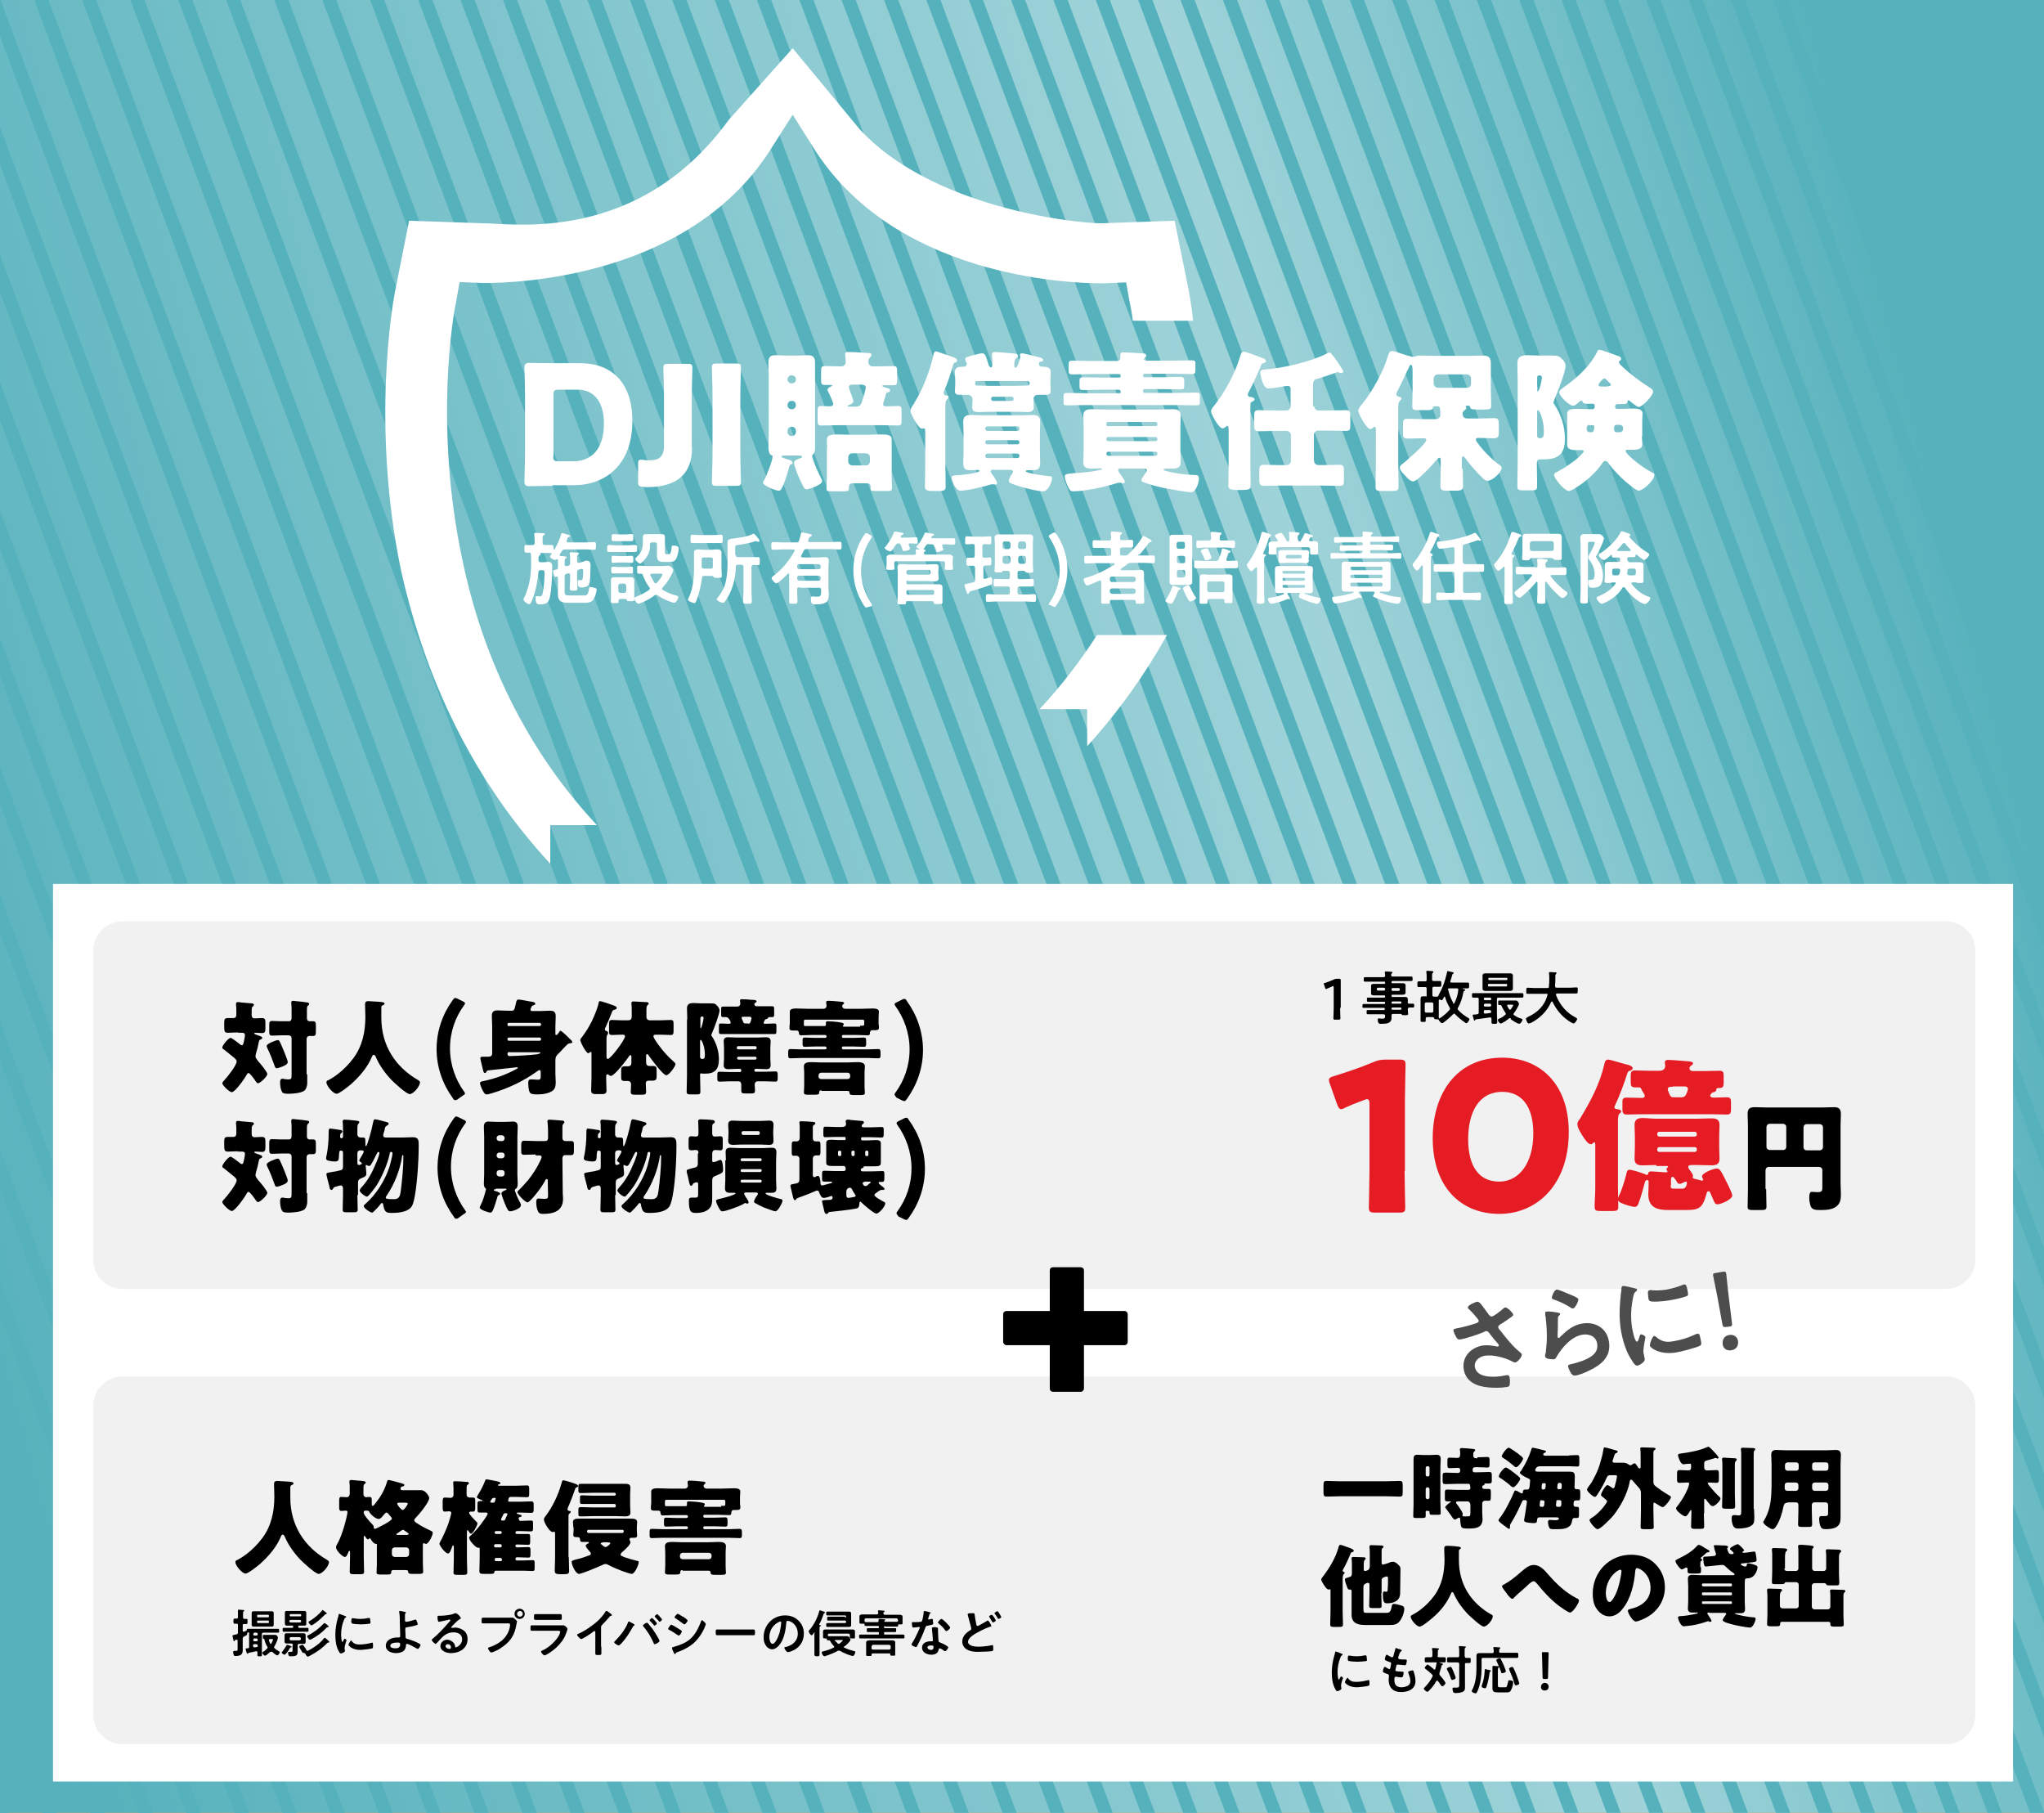
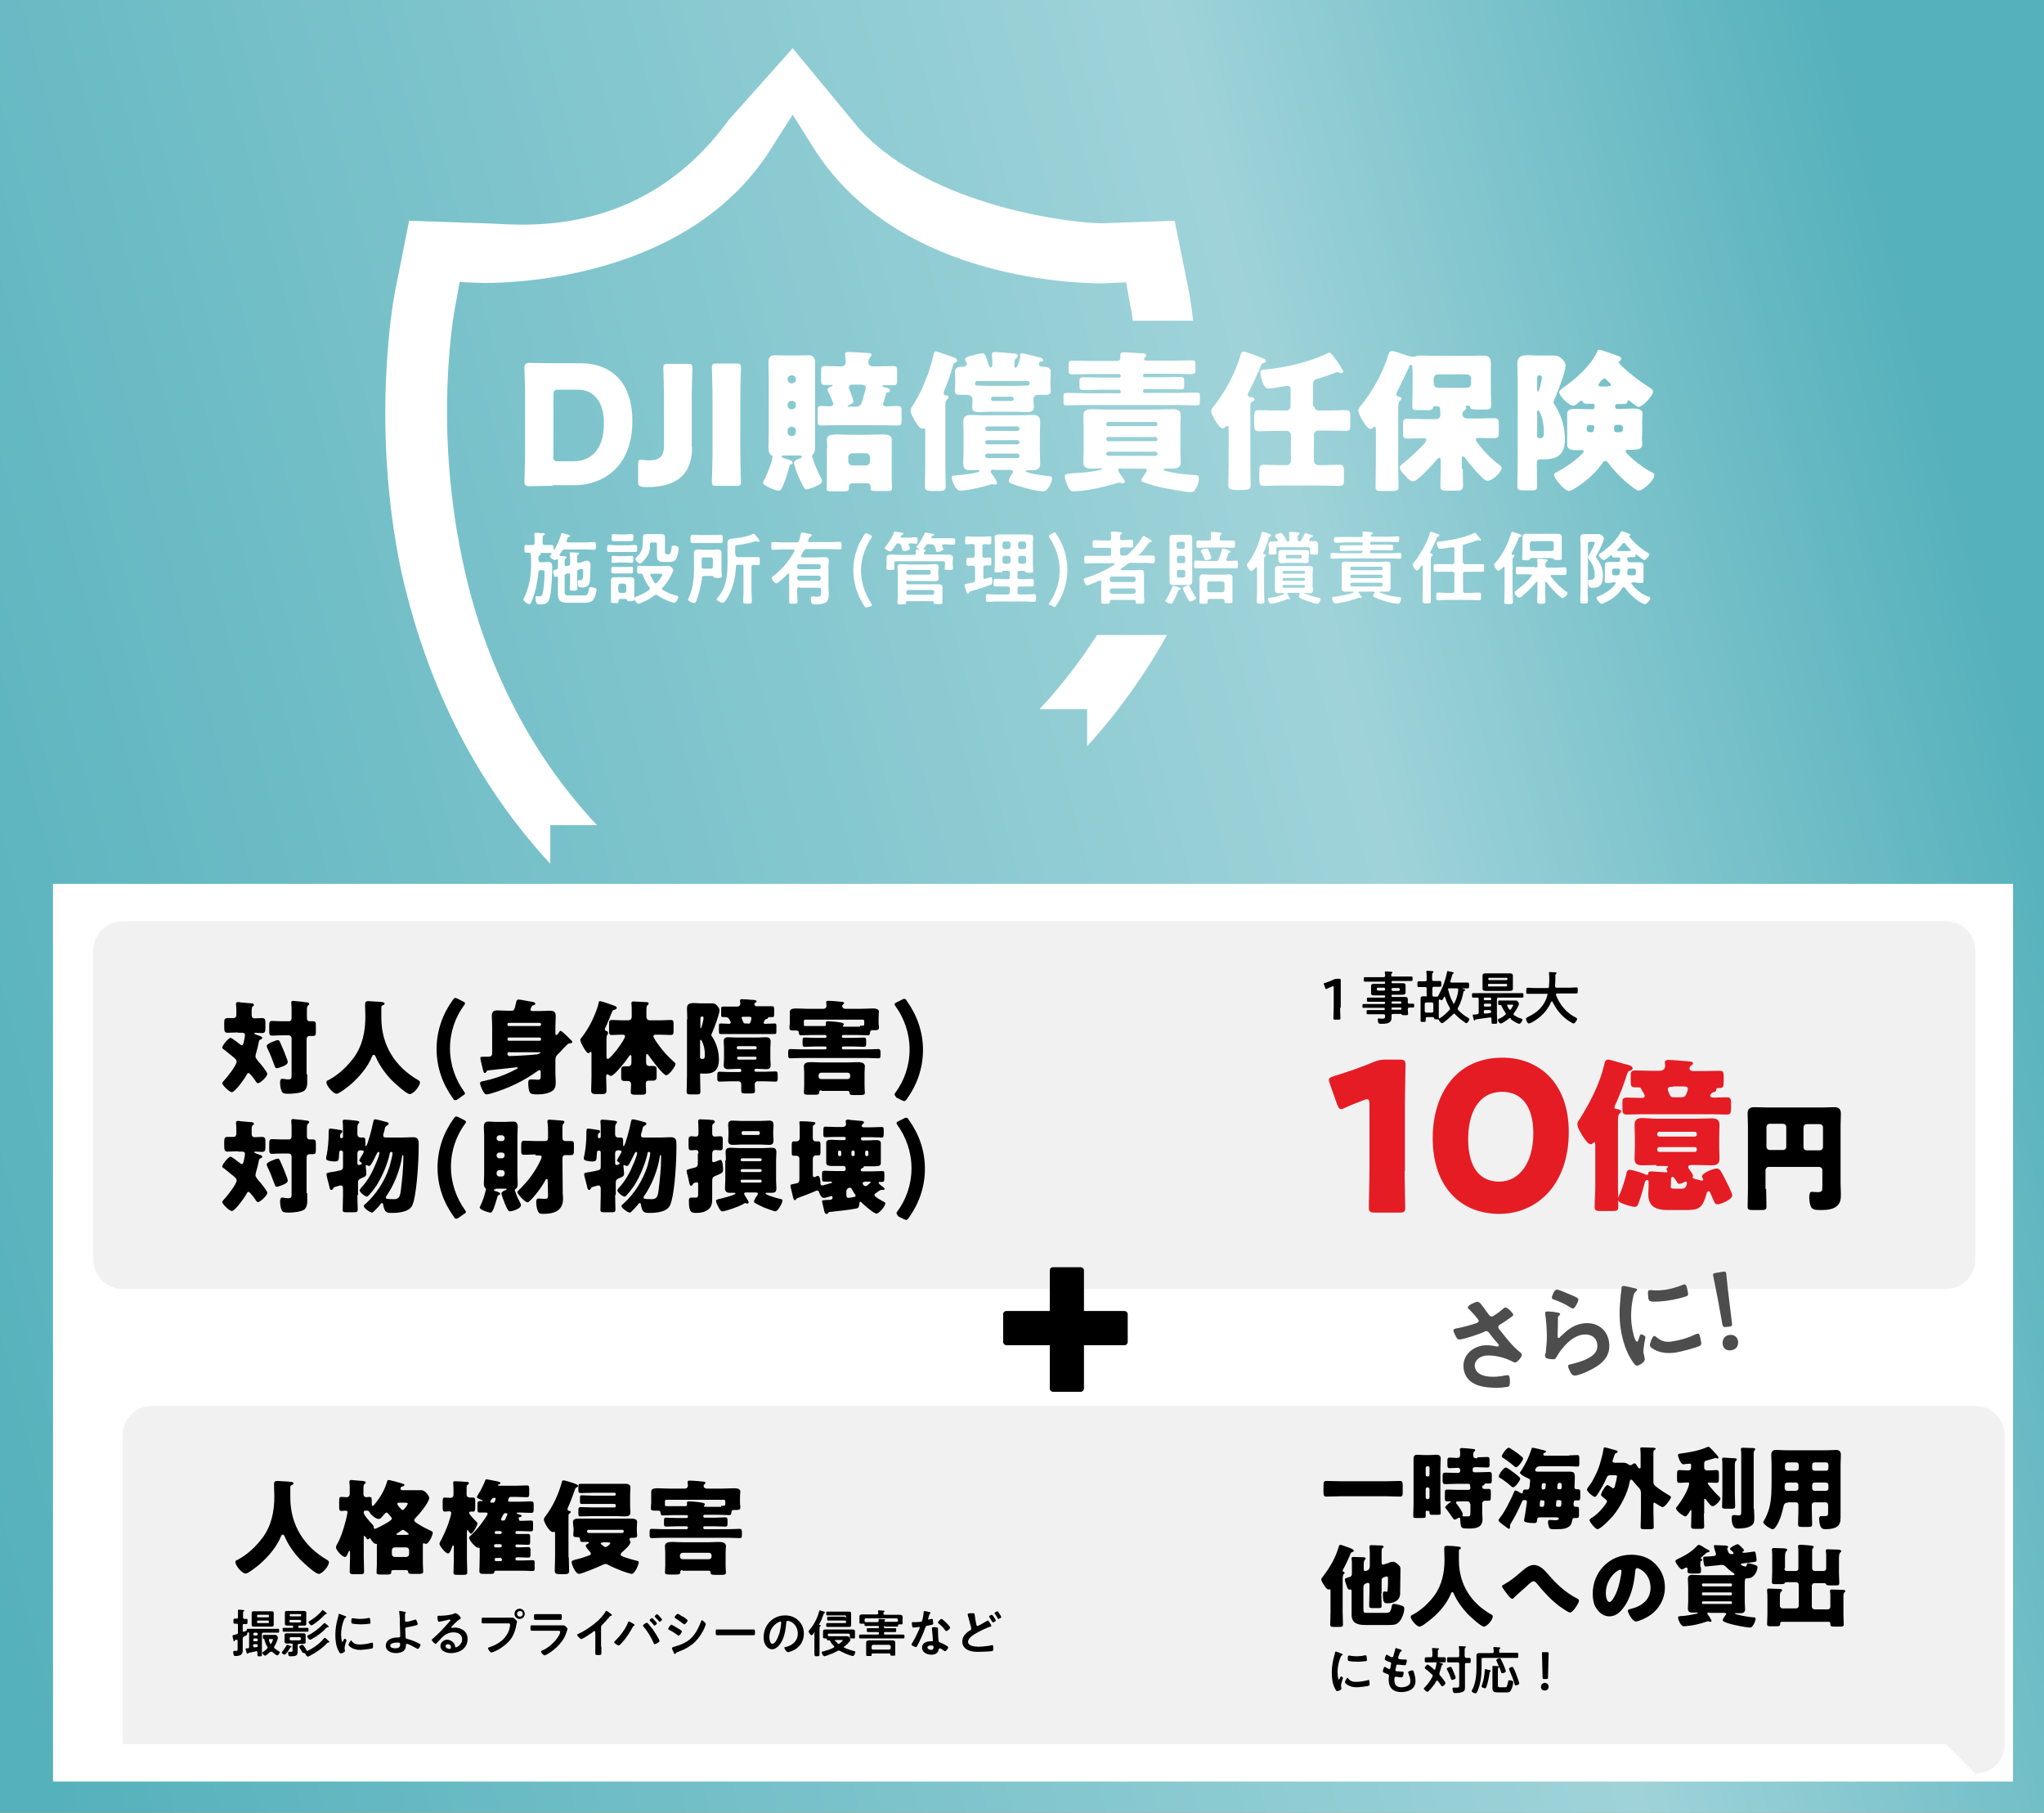
<svg xmlns="http://www.w3.org/2000/svg" xmlns:xlink="http://www.w3.org/1999/xlink" id="レイヤー_1" width="640" height="567.5" viewBox="0 0 640 567.5">
  <style>.st0{fill:#ef8b1e}.st1{fill:url(#SVGID_1_)}.st2{clip-path:url(#SVGID_2_)}.st3{fill:#55b1bc}.st4{fill:#fff}.st5{fill:#f1f1f1}.st6{fill:#e51c24}.st7{fill:#4d4d4d}</style>
  <path class="st0" d="M0 0h640v567.5H0z" />
  <linearGradient id="SVGID_1_" gradientUnits="userSpaceOnUse" x1="-32.414" y1="376.935" x2="625.849" y2="202.839">
    <stop offset="0" stop-color="#55b1bc" />
    <stop offset=".704" stop-color="#9fd3d9" />
    <stop offset="1" stop-color="#55b1bc" />
  </linearGradient>
  <path class="st1" d="M0 0h640v567.5H0z" />
  <defs>
    <path id="SVGID_5_" d="M0 0h640v567.5H0z" />
  </defs>
  <clipPath id="SVGID_2_">
    <use xlink:href="#SVGID_5_" overflow="visible" />
  </clipPath>
  <g class="st2">
-     <path class="st3" d="M925.3 632.6L197.2-1307.3l1.8-7.2L927 625.4zM920.2 654.2L192.1-1285.7l1.7-7.2L921.9 647zM915 675.8L186.9-1264l1.8-7.2 728 1939.8zM909.9 697.5L181.8-1242.4l1.7-7.2L911.6 690.3zM904.7 719.1l-728-1939.9 1.7-7.2 728 1939.9zM899.6 740.7L171.5-1199.2l1.7-7.2L901.3 733.5zM894.4 762.3l-728-1939.9 1.7-7.2L896.2 755.1zM889.3 783.9L161.2-1156l1.7-7.2L891 776.7zM884.1 805.5l-728-1939.8 1.7-7.2L885.9 798.3zM879 827.2L150.9-1112.7l1.7-7.2L880.7 820zM873.8 848.8l-728-1939.9 1.7-7.2L875.6 841.6zM868.7 870.4L140.6-1069.5l1.7-7.2L870.4 863.2zM863.6 892L135.5-1047.9l1.7-7.2L865.3 884.8zM858.4 913.6L130.3-1026.3l1.7-7.2L860.1 906.4zM853.3 935.3L125.2-1004.6l1.7-7.2L855 928zM848.1 956.9L120-983l1.7-7.2L849.8 949.7zM843 978.5L114.9-961.4l1.7-7.2L844.7 971.3zM837.8 1000.1L109.7-939.8l1.8-7.2 728 1939.9zM832.7 1021.7L104.6-918.2l1.7-7.2 728.1 1939.9zM827.5 1043.3L99.4-896.5l1.8-7.3 728 1939.9zM822.4 1065L94.3-874.9l1.7-7.2 728.1 1939.8zM817.2 1086.6L89.1-853.3l1.8-7.2 728 1939.9zM812.1 1108.2L84-831.7l1.7-7.2L813.8 1101zM806.9 1129.8L78.9-810.1l1.7-7.2 728.1 1939.9zM801.8 1151.4L73.7-788.5l1.7-7.2 728.1 1939.9zM796.6 1173L68.6-766.8l1.7-7.3 728.1 1939.9zM791.5 1194.7L63.4-745.2l1.7-7.2 728.1 1939.8zM786.3 1216.3L58.3-723.6l1.7-7.2 728.1 1939.9zM781.2 1237.9L53.1-702l1.7-7.2 728.1 1939.9zM776.1 1259.5L48-680.4l1.7-7.2 728.1 1939.9zM770.9 1281.1L42.8-658.8l1.7-7.2 728.1 1939.9zM765.8 1302.7L37.7-637.1l1.7-7.3 728.1 1939.9zM760.6 1324.4L32.5-615.5l1.7-7.2 728.1 1939.8zM755.5 1346L27.4-593.9l1.7-7.2 728.1 1939.9zM750.3 1367.6L22.2-572.3l1.8-7.2 728 1939.9zM745.2 1389.2L17.1-550.7l1.7-7.2L746.9 1382zM740 1410.8L11.9-529.1l1.8-7.2 728 1939.9zM734.9 1432.4L6.8-507.4l1.7-7.2 728.1 1939.8zM729.7 1454.1L1.6-485.8l1.8-7.2 728 1939.9zM724.6 1475.7L-3.5-464.2l1.7-7.2 728.1 1939.9zM719.4 1497.3L-8.6-442.6l1.7-7.2 728 1939.9zM714.3 1518.9L-13.8-421l1.7-7.2L716 1511.7zM709.1 1540.5l-728-1939.9 1.7-7.2 728.1 1939.9zM703.3 1565L-24.8-374.9l1.7-7.2L705 1557.8zM697.5 1589.5L-30.6-350.4l1.7-7.2 728.1 1939.9zM691.6 1614l-728-1939.9 1.7-7.2 728.1 1939.9zM685.8 1638.5L-42.3-301.4l1.7-7.2 728.1 1939.9zM680 1663L-48.1-276.9l1.7-7.2 728.1 1939.9zM674.1 1687.5l-728-1939.9 1.7-7.2 728.1 1939.9zM668.3 1712L-59.8-227.9l1.7-7.2L670 1704.8zM662.5 1736.5L-65.6-203.4l1.7-7.2 728.1 1939.9zM656.6 1761l-728-1939.9 1.7-7.2 728.1 1939.9zM650.8 1785.5L-77.3-154.4l1.7-7.2 728.1 1939.9zM645 1810L-83.1-129.9l1.7-7.2 728.1 1939.9zM639.1 1834.5l-728-1939.9 1.7-7.2 728.1 1939.9zM633.3 1859L-94.8-80.9l1.7-7.2L635 1851.8zM627.5 1883.5L-100.6-56.4l1.7-7.2 728.1 1939.9zM621.6 1908l-728-1939.9 1.7-7.2 728.1 1939.9zM615.8 1932.5L-112.3-7.4l1.7-7.2 728.1 1939.9zM610 1957L-118.1 17.1l1.7-7.2 728.1 1939.9zM604.1 1981.5l-728-1939.9 1.7-7.2 728.1 1939.9zM598.3 2006L-129.8 66.1l1.7-7.2L600 1998.8zM592.5 2030.5L-135.6 90.6l1.7-7.2 728.1 1939.9zM586.6 2055l-728-1939.9 1.7-7.2 728.1 1939.9zM580.8 2079.5L-147.3 139.6l1.7-7.2 728.1 1939.9zM575 2104L-153.1 164.1l1.7-7.2 728.1 1939.9zM569.1 2128.5l-728-1939.9 1.7-7.2 728 1939.9zM563.3 2153L-164.8 213.1l1.7-7.2L565 2145.8zM557.5 2177.5L-170.6 237.6l1.7-7.2 728.1 1939.9z" />
-   </g>
+     </g>
  <path class="st4" d="M16.6 276.7h613.7v281H16.6z" />
-   <path class="st5" d="M609.3 403.5H38.4c-5.1 0-9.2-4.1-9.2-9.2v-96.7c0-5.1 4.1-9.2 9.2-9.2h570.9c5.1 0 9.2 4.1 9.2 9.2v96.7c0 5.1-4.1 9.2-9.2 9.2zM609.3 546H38.4c-5.1 0-9.2-4.1-9.2-9.2v-96.7c0-5.1 4.1-9.2 9.2-9.2h570.9c5.1 0 9.2 4.1 9.2 9.2v96.7c0 5.1-4.1 9.2-9.2 9.2z" />
+   <path class="st5" d="M609.3 403.5H38.4c-5.1 0-9.2-4.1-9.2-9.2v-96.7c0-5.1 4.1-9.2 9.2-9.2h570.9c5.1 0 9.2 4.1 9.2 9.2v96.7c0 5.1-4.1 9.2-9.2 9.2zM609.3 546H38.4v-96.7c0-5.1 4.1-9.2 9.2-9.2h570.9c5.1 0 9.2 4.1 9.2 9.2v96.7c0 5.1-4.1 9.2-9.2 9.2z" />
  <path d="M74.5 323.2c-1 0-2.1.1-3.1.1-1.1 0-1.2-.3-1.2-2.3v-.7c0-1.1.1-1.6 1.1-1.6h1.8c.6 0 .9-.4.9-1v-1c0-.7 0-1.6-.1-2.2v-.3c0-.4.3-.5.6-.5.2 0 .6 0 .8.1 1.2.1 2.3.2 3.5.3.3 0 .7.1.7.5 0 .2-.1.3-.4.5-.3.2-.3.9-.3 1.6v1.1c0 .6.3 1 .9 1 .7 0 1.5-.1 2.3-.1 1 0 1.1.5 1.1 1.5v1.6c0 1.1-.1 1.6-1.1 1.6-.6 0-1.3-.1-1.9-.1-.1 0-.5 0-.5.2s.4.3.9.5c1.1.4 1.6.5 1.6.9 0 .3-.2.4-.5.5-.4.1-.5.4-.6 1-.2 1.1-.5 2.2-.8 3.2-.1.4-.2.7-.2 1.1 0 .6.6 1.1.9 1.6.6.6 2.8 3.3 2.8 3.9 0 .8-2.2 2.9-2.9 2.9-.3 0-.4-.2-.6-.4-.3-.5-1.9-2.8-2.4-2.8-.3 0-.5.4-.6.6-.5 1-3.6 5.4-4.6 5.4-.8 0-3-2.2-3-2.8 0-.2.2-.5.5-.8.9-.9 4-4.8 4-6 0-.5-.4-.8-.7-1.1-1.1-.9-2.1-1.7-3.2-2.6-.5-.3-.6-.4-.6-.7 0-.6 1.9-3 2.6-3 .4 0 2.4 1.6 2.8 1.9.2.2.5.4.7.4.4 0 .5-.3.8-1.8.1-.3.2-1.2.2-1.4 0-.6-.5-.7-1-.7h-1.2zm14.5 6.1c.2.6 1.1 2.7 1.1 3.1 0 .6-.5 1-1.5 1.4-.4.2-1.6.6-1.9.6-.5 0-.6-.4-.7-.7-.7-1.9-1.4-3.8-2.3-5.6-.1-.2-.2-.5-.2-.7 0-.7 3-1.8 3.5-1.8s.6.4 2 3.7zm7.2 7v2.8c0 .8-.3 1.9-1 2.4-1.1.7-3.5.9-4.9.9-1.2 0-1.8-.1-2.1-.8-.4-.8-.5-2-.5-2.8 0-.5.1-1.1.7-1.1.2 0 .5 0 .6.1.4 0 .8.1 1.1.1 1.2 0 1.2-.2 1.2-1.7V325c0-.5-.4-.9-.9-.9h-2.3c-1 0-2.2.1-2.9.1-.8 0-.9-.4-.9-1.4V321c0-1 .1-1.4.9-1.4s1.8.1 2.9.1h2.4c.5 0 .8-.4.8-1v-2.4c0-.7 0-1.5-.1-2.2v-.3c0-.4.3-.5.6-.5.2 0 .6.1.8.1 1.2.1 2.3.2 3.5.4.3 0 .7.1.7.5 0 .2-.1.3-.4.5-.3.3-.3.9-.3 1.6v2.4c0 .5.3.9.8.9H98c.8 0 .9.4.9 1.3v2c0 .9-.1 1.3-.9 1.3h-1.1c-.5 0-.9.4-.9.9v11.1zM119.4 315.3v3.3c0 8.7 4.4 15.4 11.5 19.5.3.2.6.4.6.7 0 1.3-2.1 3.7-3.2 3.7s-5-3.7-5.8-4.5c-1.9-2-3.8-4.6-4.9-7.3-.1-.2-.3-.5-.6-.5s-.4.3-.5.5c-1.3 3.3-4 6.4-6.6 8.7-.8.7-3.7 3-4.5 3-1.1 0-3.2-2.5-3.2-3.6 0-.4.3-.6.7-.7 1.1-.6 4.5-2.5 7.8-6.9 2.8-3.8 3.7-8.3 3.7-12.9 0-1.3-.1-2.8-.1-3.9 0-.7.3-1 1-1 .6 0 2.7.2 3.4.2 1 .1 1.7.1 1.7.6 0 .3-.3.4-.6.5-.3.1-.4.4-.4.6zM143.2 344.2c-.3.2-.5.2-.7.2-.3 0-.5-.2-.7-.6-3.2-4.4-5.1-9.7-5.1-15.4 0-5.7 1.9-11 5.1-15.4.3-.4.5-.6.7-.6.2 0 .4.1.7.2l1.8.9c.4.2.6.4.6.6 0 .2-.1.4-.3.6-2.7 3.7-4.4 8.3-4.4 13.5 0 5.2 1.8 9.9 4.4 13.5.2.3.3.5.3.6 0 .2-.2.4-.6.6l-1.8 1.3zM162.4 312.9c.6 0 3.3.6 4.2.7.5.1 1 .2 1 .6 0 .4-.4.4-.6.5-.4.1-.5.2-.8 1-.1.1-.1.2-.1.4s.2.4.5.4h2.5c1 0 2.1-.1 3.1-.1s1.8.2 1.8 1.7c0 1.1-.1 2.2-.1 3.2v2.2c0 .4 0 .5.3.5s.5-.4.8-.8c.1-.2.3-.5.5-.5.3 0 1.3.9 2.7 2.3.4.4 1 .9 1 1.2 0 .3-.5.4-.7.4-.6 0-.8.3-1.5 1-.4.4-.9.9-1.6 1.7-1.2 1.2-1.5 1.3-1.5 2.9v3.9c0 .8.1 1.6.1 2.5 0 1 0 2-.9 2.8-1.2.9-3.2 1.2-4.7 1.2-1.6 0-2.3-.1-2.6-.8-.3-.6-.4-2.1-.4-2.8 0-.8.2-1.1.9-1.1s1.6.1 2.2.1c.8 0 .8-.5.8-1.1v-1.2c0-.3 0-.7-.4-.7-.2 0-.5.2-.6.3-4.5 3.2-9.1 5.4-14.5 7-.4.1-1.1.3-1.5.3-.6 0-1.1-1.1-1.4-1.7-.2-.5-.6-1.4-.6-1.8 0-.6.8-.6 1.2-.7 3.7-.8 7-2 10.3-3.8.1-.1.3-.1.3-.3 0-.2-.1-.2-.3-.2 0 0-8 .9-9.1 1-.2.1-.3.2-.4.4-.1.2-.2.4-.5.4-.4 0-.5-.7-.7-1.5-.1-.5-.7-2.8-.7-3.1 0-.5.2-.5 1.5-.5h.6c.9 0 1.6 0 1.6-1.1v-8.5c0-1.1-.1-2.1-.1-3.2 0-1.3.6-1.7 1.7-1.7s2.1.1 3.2.1h1.4c.7 0 .7-.5.9-.9.2-.8.3-1.3.5-2.1.2-.4.3-.5.7-.5zm6.6 8.3c.2 0 .4-.2.4-.4v-.2c0-.2-.2-.4-.4-.4h-9.7c-.2 0-.4.2-.4.4v.2c0 .3.2.4.4.4h9.7zm0 4.6c.2 0 .4-.2.4-.4v-.2c0-.2-.2-.4-.4-.4h-9.7c-.2 0-.4.2-.4.4v.2c0 .2.2.4.4.4h9.7zm-9.5 3.5c-.4 0-.6.3-.6.6v.1c0 .3.3.6.6.6 1.3 0 6.8-.3 8.2-.5.3 0 1.5-.2 1.5-.6 0-.1-.2-.1-.4-.1h-9.3zM189.8 337.4c0 1.4.1 2.8.1 4.1 0 .6-.4 1-1.2 1h-2.2c-1.1 0-1.4-.4-1.4-1.1 0-1.4.1-2.7.1-4v-7.5c0-.5 0-.6-.3-.6-.1 0-.2.1-.2.1-.1.1-.3.3-.5.3-.7 0-2.5-3.5-2.5-4.1 0-.3.2-.6.5-.9 1.2-1.6 2.2-3.2 3.1-5 .7-1.5 1.8-4 2.1-5.6.1-.4.1-.7.5-.7s3.3 1 3.8 1.2c1.1.4 1.4.5 1.4.9s-.4.5-.7.6c-.5.1-.6.2-.9 1-.5 1.3-1.2 3-1.8 4.3-.1.2-.3.5-.3.8 0 .5.4.5.6.6.3.1.4.3.4.6 0 .2-.1.3-.2.5-.3.3-.3.7-.3 2.6v4c0 .6 0 1 .4 1 .9 0 5.4-6 5.4-7.1 0-.5-.5-.5-.9-.5h-.2c-1 0-2 .1-3 .1-.8 0-.9-.3-.9-1.3v-2.1c0-.9.1-1.3.9-1.3 1 0 2 .1 3 .1h2.1c.7 0 1.1-.4 1.1-1.1v-1.7c0-.8 0-1.7-.1-2.3v-.3c0-.4.3-.5.6-.5.8 0 3 .2 3.9.2.6 0 .9.1.9.5 0 .2-.1.3-.4.5-.3.3-.3 1-.3 1.8v1.8c0 .7.4 1.1 1.1 1.1h3.3c1.1 0 2.2-.1 3.2-.1.8 0 .9.3.9 1.3v2.1c0 .9-.1 1.3-.9 1.3-1 0-2.1-.1-3.2-.1h-1.3c-.4 0-.9 0-.9.5s1.2 2.2 1.6 2.7c1.5 2.1 2.9 3.6 4.8 5.3.2.2.5.4.5.7 0 .7-2 3.5-2.9 3.5-1 0-4.8-5.2-5.5-6.2-.1-.2-.2-.4-.5-.4s-.3.3-.3.8v1.7c0 .6.2 1.2 1 1.2h1c1.1 0 1.3.3 1.3 1.3v1.9c0 1-.2 1.4-1.3 1.4h-1.2c-.6 0-.9.3-.9.9 0 .8.1 1.7.1 2.5 0 .9-.3 1-1.5 1H199c-1.1 0-1.5-.1-1.5-.9s.1-1.6.1-2.4c0-.6-.4-1-.9-1h-1c-1.1 0-1.2-.3-1.2-1.3V335c0-.9.2-1.2 1.3-1.2h.9c.7 0 1-.5 1-1.1v-1.8c0-.3 0-.6-.3-.6-.2 0-.3.2-.4.3-.7 1.1-4.6 6.2-5.7 6.2-.3 0-.5-.1-.7-.3-.1-.1-.3-.2-.4-.2-.4 0-.4.5-.4.7v.4zM215.2 319.1c0-1.1-.1-2.3-.1-3.4 0-1.5.9-1.7 2.2-1.7.7 0 1.5.1 2.3.1h3c1.1 0 1.4.1 2.1.9.3.4.6.8.6 1.3 0 1.1-1.8 5.9-2.4 7.2 0 .1-.2.4-.2.5 0 .1.1.3.2.4 1.4 2.1 2.2 4.7 2.2 7.3 0 3-1.3 4.4-4.2 4.4h-.9c-.3 0-.4-.1-.5-.1-.3 0-.3.3-.3.5 0 1.7.1 3.5.1 5.2 0 .8-.3.9-1.2.9h-1.7c-1.1 0-1.4-.1-1.4-.9 0-1.6.1-3.3.1-4.9v-17.7zm4.1 2.4c0 .1 0 .4.1.4.3 0 .9-2.8.9-3.2 0-.4-.2-.5-.5-.5s-.5.3-.5.5v2.8zm0 9.6c0 .4.4.4.7.4.7 0 .7-.7.7-1.5 0-2.4-1-4.5-1.3-4.5-.1 0-.2.3-.2.4v5.2zm17.3 3.5c-.2 0-.4.2-.4.4v.1c0 .2.2.4.4.4h3c1 0 2.1-.1 3.2-.1.6 0 .7.3.7 1v1.2c0 .7-.1 1-.7 1-1.1 0-2.1-.1-3.2-.1h-2.4c-.6 0-.9.5-.9 1 0 .6.1 1.3.1 1.9 0 .8-.3.9-1.3.9h-1.7c-1 0-1.3-.1-1.3-.9v-1.9c0-.6-.3-1-.9-1h-2.7c-1 0-2.1.1-3.2.1-.6 0-.7-.3-.7-.9v-1.3c0-.6.1-.9.7-.9 1.1 0 2.1.1 3.2.1h3.2c.2 0 .4-.2.4-.4v-.2c0-.2-.2-.4-.4-.4h-1.1c-.8 0-1.7.1-2.5.1-1 0-1.5-.3-1.5-1.3 0-.6.1-1.3.1-2.1v-3.2c0-.8-.1-1.5-.1-2.1 0-1 .5-1.3 1.4-1.3.9 0 1.7.1 2.6.1h6.7c.8 0 1.7-.1 2.5-.1.9 0 1.5.3 1.5 1.3 0 .6-.1 1.4-.1 2.1v3.2c0 .7.1 1.5.1 2.1 0 1-.5 1.3-1.4 1.3-.8 0-1.7-.1-2.6-.1h-.7zm2.5-14.4c0 .2.2.3.5.3.9 0 1.9-.1 2.8-.1.7 0 .7.1.7 1v1.4c0 .8-.1.9-.7.9H225.8c-.6 0-.7-.1-.7-.9v-1.6c0-.7.1-.8.7-.8.8 0 1.7.1 2.5.1.2 0 .5-.1.5-.4-.1-.5-.6-1.7-1.5-1.7h-.8c-.6 0-.7-.1-.7-.8v-1.7c0-.7.1-.8.7-.8h4.4c.5 0 .9-.4.9-.9 0-.2-.1-.9-.1-1 0-.4.4-.4.6-.4.8 0 2.3.1 3.2.2.4 0 1.4 0 1.4.5 0 .2-.2.3-.4.4-.2.1-.3.3-.3.5 0 .4.4.6.7.6H241.7c.6 0 .7.2.7.9v1.6c0 .7-.1.9-.6.9h-.9c-.3 0-.4.1-.5.4-.1.1-.3.2-.4.2-.2 0-.4.1-.5.3-.1.1-.4.7-.4.9zm-2.2 7.7c0-.2-.2-.4-.4-.4h-5.4c-.2 0-.4.2-.4.4v.2c0 .2.2.4.4.4h5.4c.2 0 .4-.1.4-.4v-.2zm0 3.3c0-.2-.2-.4-.4-.4h-5.3c-.2 0-.4.2-.4.4v.1c0 .2.2.4.4.4h5.3c.2 0 .4-.2.4-.5zm-2.6-10.7c.6 0 .7-.6.9-1.2 0-.1.1-.4.1-.5 0-.3-.2-.5-.5-.5h-2.2c-.2 0-.4.1-.4.3 0 .1.1.4.5 1.3.1.3.3.5.7.5h.9zM247.3 318.6v-1.4-.5c0-1 1.4-1 2.1-1 1.2 0 2.4.1 3.6.1h4.8c.6 0 1-.4 1-.9 0-.1-.1-.8-.1-.9v-.3c0-.4.4-.4.7-.4 1.1 0 3 .2 4.1.3.3 0 .8.1.8.4 0 .2-.2.3-.3.4-.2.2-.3.3-.3.5 0 .4.3.9 1 .9h4.8c1.2 0 2.4-.1 3.6-.1.7 0 2.1 0 2.1 1 0 .2-.1 1-.1 1.9v1.6c0 .4 0 .7.1 1v.6c0 .6-.5.7-1.3.7h-.8c-.5 0-.6.3-.7.7 0 .6-.1.9-.7.9-1.1 0-2.1-.1-3.2-.1H264c-.3 0-.4.2-.4.4v.1c0 .2.2.4.4.4h3.3c1.1 0 2.1-.1 3.2-.1.6 0 .7.3.7 1v1c0 .6-.1.9-.7.9-1.1 0-2.1-.1-3.2-.1H264c-.3 0-.4.2-.4.4v.1c0 .2.2.4.4.4h7.8c1.1 0 2.1-.1 3.2-.1.6 0 .7.4.7 1v1c0 .6-.1.9-.7.9-1.1 0-2.1-.1-3.2-.1h-21.1c-1.1 0-2.1.1-3.2.1-.6 0-.7-.3-.7-.9v-1.1c0-.6.1-.9.7-.9 1.1 0 2.1.1 3.2.1h7.7c.2 0 .4-.2.4-.4v-.1c0-.2-.2-.4-.4-.4h-3.2c-1.1 0-2.1.1-3.2.1-.6 0-.7-.3-.7-.9v-1.1c0-.7.1-.9.7-.9 1.1 0 2.1.1 3.2.1h3.2c.2 0 .4-.2.4-.4v-.1c0-.2-.2-.4-.4-.4H254c-1.1 0-2.1.1-3.2.1-.6 0-.6-.4-.7-.9 0-.5-.3-.6-.8-.6h-.9c-.6 0-1.2 0-1.2-.7v-.6c0-.3.1-.7.1-1v-1.7zm9.9 22.7c-.5 0-.7.2-.7.7 0 .6-.4.7-1.4.7H253c-.8 0-1.3-.1-1.3-.7 0-.2.1-1.3.1-2.1v-4.1c0-.8-.1-1.4-.1-2 0-1.3 1.5-1.3 2.5-1.3s2 .1 3 .1h8.1c1 0 2-.1 3-.1.9 0 2.5 0 2.5 1.3 0 .5-.1 1.2-.1 1.9v4.3c0 1 .1 1.9.1 2.1 0 .6-.4.7-1.4.7h-2.1c-.9 0-1.3-.1-1.3-.7 0-.5-.3-.6-.7-.6h-8.1zm12.1-20.2c1.3 0 1.3 0 1.3-.7v-.8c0-.2-.2-.4-.4-.4h-18.1c-.2 0-.4.2-.4.4v1c0 .4 0 .6.4.6h6c.3 0 .5-.1.5-.4v-.5-.2c0-.4.4-.4.6-.4.4 0 2.2.1 3.5.3 1.4.2 1.5.4 1.5.6 0 .2-.1.3-.2.4-.1.1-.1.1-.1.2 0 .2.3.2.4.2h5zm-13 15.9c0 .4.3.8.8.8h8.3c.5 0 .8-.4.8-.8v-.4c0-.4-.3-.8-.8-.8h-8.3c-.4 0-.8.4-.8.8v.4zM280.1 342.6c0-.2.1-.4.3-.6 2.7-3.7 4.4-8.3 4.4-13.5 0-5.2-1.8-9.9-4.4-13.5-.2-.3-.3-.5-.3-.6 0-.2.2-.4.6-.6l1.8-.9c.3-.2.5-.2.7-.2.3 0 .5.2.7.6 3.2 4.4 5.1 9.7 5.1 15.4 0 5.7-1.9 11-5.1 15.4-.3.4-.5.6-.7.6-.2 0-.4-.1-.7-.2l-1.8-.9c-.4-.6-.6-.7-.6-1zM74.5 360.4c-1 0-2.1.1-3.1.1-1.1 0-1.2-.3-1.2-2.3v-.7c0-1.1.1-1.6 1.1-1.6h1.8c.6 0 .9-.4.9-1v-1c0-.7 0-1.6-.1-2.2v-.3c0-.4.3-.5.6-.5.2 0 .6 0 .8.1 1.2.1 2.3.2 3.5.3.3 0 .7.1.7.5 0 .2-.1.3-.4.5-.3.2-.3.9-.3 1.6v1.1c0 .6.3 1 .9 1 .7 0 1.5-.1 2.3-.1 1 0 1.1.5 1.1 1.5v1.6c0 1.1-.1 1.6-1.1 1.6-.6 0-1.3-.1-1.9-.1-.1 0-.5 0-.5.2s.4.3.9.5c1.1.4 1.6.5 1.6.9 0 .3-.2.4-.5.5-.4.1-.5.4-.6 1-.2 1.1-.5 2.2-.8 3.2-.1.4-.2.7-.2 1.1 0 .6.6 1.1.9 1.6.6.6 2.8 3.3 2.8 3.9 0 .8-2.2 2.9-2.9 2.9-.3 0-.4-.2-.6-.4-.3-.5-1.9-2.8-2.4-2.8-.3 0-.5.4-.6.6-.5 1-3.6 5.4-4.6 5.4-.8 0-3-2.2-3-2.8 0-.2.2-.5.5-.8.9-.9 4-4.8 4-6 0-.5-.4-.8-.7-1.1-1.1-.9-2.1-1.7-3.2-2.6-.5-.3-.6-.4-.6-.7 0-.6 1.9-3 2.6-3 .4 0 2.4 1.6 2.8 1.9.2.2.5.4.7.4.4 0 .5-.3.8-1.8.1-.3.2-1.2.2-1.4 0-.6-.5-.7-1-.7h-1.2zm14.5 6c.2.6 1.1 2.7 1.1 3.1 0 .6-.5 1-1.5 1.4-.4.2-1.6.6-1.9.6-.5 0-.6-.4-.7-.7-.7-1.9-1.4-3.8-2.3-5.6-.1-.2-.2-.5-.2-.7 0-.7 3-1.8 3.5-1.8s.6.4 2 3.7zm7.2 7.1v2.8c0 .8-.3 1.9-1 2.4-1.1.7-3.5.9-4.9.9-1.2 0-1.8-.1-2.1-.8-.4-.8-.5-2-.5-2.8 0-.5.1-1.1.7-1.1.2 0 .5 0 .6.1.4 0 .8.1 1.1.1 1.2 0 1.2-.2 1.2-1.7V362c0-.5-.4-.9-.9-.9h-2.3c-1 0-2.2.1-2.9.1-.8 0-.9-.4-.9-1.4V358c0-1 .1-1.4.9-1.4s1.8.1 2.9.1h2.4c.5 0 .8-.4.8-1v-2.4c0-.7 0-1.5-.1-2.2v-.3c0-.4.3-.5.6-.5.2 0 .6.1.8.1 1.2.1 2.3.2 3.5.4.3 0 .7.1.7.5 0 .2-.1.3-.4.5-.3.3-.3.9-.3 1.6v2.4c0 .5.3.9.8.9H98c.8 0 .9.4.9 1.3v2c0 .9-.1 1.3-.9 1.3h-1.1c-.5 0-.9.4-.9.9v11.3zM111.9 374.1c0 1.5.1 3 .1 4.5 0 .8-.3.9-1.4.9h-2c-1 0-1.3-.1-1.3-.8 0-1.5.1-3 .1-4.6v-1.9c0-.5-.1-1.1-.7-1.1-.5 0-1.4.4-1.9.5-.3.1-.4.2-.5.5-.1.2-.3.4-.5.4-.5 0-.6-.6-.7-1.2-.3-1.1-.9-3.4-.9-3.7 0-.4.3-.5 1.7-.7.3-.1.7-.1 1.2-.2.8-.2 1.4-.3 1.7-.4.5-.2.6-.5.6-1.1v-4.5c0-.3-.3-.5-.5-.5h-.2c-.5 0-.5.3-.6 2.3-.1.8-.3 1.1-1.3 1.1-.6 0-1.2-.1-1.7-.2-.4-.1-1-.2-1-.8 0-.2.1-.8.2-1.1.4-2 .6-4.6.6-6.3 0-1.7 0-1.9.6-1.9.4 0 2.2.3 2.8.4.3 0 .9.1.9.5 0 .2-.2.4-.3.5-.3.2-.4.2-.4 1.2 0 .3.2.4.4.4h.1c.2 0 .4-.2.4-.4V354c0-.9 0-2-.1-2.7v-.3c0-.4.3-.5.6-.5.4 0 3 .2 3.5.3.8.1 1.1.2 1.1.5 0 .2-.1.2-.3.5-.2.2-.3.6-.3 1.4v1.9c0 .7.6 1 .9 1h.9c.6 0 .7.4.7.9v.8c0 .6 0 1 .2 1 .4 0 1.9-5.6 2.1-6.9.3-1.3.3-1.5.8-1.5s3 .7 3.7.9c.3.1.5.2.5.5s-.3.4-.6.6c-.5.3-.6.6-.7 1.4-.1.3-.2.7-.3 1-.1.2-.1.5-.1.6 0 .6.3.7 1.1.7h4.7c1.2 0 2.4-.1 3.5-.1 1.8 0 1.8 1 1.8 2.7 0 5.3-.6 13.3-1.5 17.1-.4 1.6-.8 2.5-2.4 3.2-1.5.6-3 .7-4.6.7-1.6 0-2.2-.2-2.6-2.5 0-.2-.1-.6-.4-.6-.2 0-.4.2-.5.4-.6.8-1.3 1.5-2 2.2-.2.2-.4.4-.6.4-.6 0-2.6-1.4-2.6-2 0-.3.3-.6.5-.7 3.4-3 6.2-7.4 7.6-11.8.2-.8.9-3.3.9-4 0-.3-.1-.5-.4-.5-.4 0-.5.4-.5.7-.7 3.2-2.4 7.1-4.1 9.8-.4.6-2.5 3.5-3 3.5s-2.3-1.3-2.3-2c0-.2.4-.6.5-.8 2.1-2.2 3.5-4.9 4.6-7.6.3-.6 1.1-2.7 1.1-3.2 0-.2-.1-.4-.3-.4-.2 0-.4.3-.5.5l-1.2 2.4c-.6 1-.8 1.5-1.2 1.5-.2 0-.5-.1-.6-.2-.1 0-.2-.1-.3-.1-.2 0-.2.1-.2.3 0 .1.1.8.1 1 0 .4.1.8.1 1.3 0 .9-.3 1-1.7 1.6-.7.3-.9.6-.9 1.4v3.8zm0-10.3c0 .4 0 .9.5.9.2 0 .4-.1.6-.2.1 0 .3-.1.3-.3 0-.1-.1-.2-.2-.3-.2-.1-.6-.4-.6-.6 0-.2.2-.5.3-.7.2-.4 1.1-1.7 1.1-2.1s-.6-.4-1.1-.4c-.5 0-.9.3-.9 1v2.7zm14-1.8c-.6 4.1-2.4 8.7-4.7 12.1-.2.2-.4.6-.4.8 0 .3 0 .5 2.6.5 1.7 0 1.9-1.2 2.1-2.7.4-3.3.8-7.1.8-10.3v-.4c0-.1 0-.4-.2-.4s-.2.2-.2.4zM143.5 381.3c-.3.2-.5.2-.7.2-.3 0-.5-.2-.7-.6-3.2-4.4-5.1-9.6-5.1-15.4 0-5.7 1.9-11 5.1-15.4.3-.4.5-.6.7-.6.2 0 .4.1.7.2l1.8.9c.4.2.6.4.6.6 0 .2-.1.4-.3.6-2.7 3.7-4.4 8.3-4.4 13.5 0 5.2 1.8 9.9 4.4 13.5.2.3.3.5.3.6 0 .2-.2.4-.6.6l-1.8 1.3zM155.2 372.3c-.3 0-.6 0-.6.2 0 .1.1.2.3.3.5.1 1 .3 1.4.5.2.1.3.3.3.4 0 .2-.2.4-.4.4-.2.1-.3.1-.4.4-.4 1.2-1 3.6-1.6 4.6-.2.3-.3.5-.6.5-.7 0-3.4-.9-3.4-1.6 0-.2.1-.4.2-.5.9-1.9 1.2-3 1.7-4.9 0-.1.1-.2.1-.3 0-.1-.1-.2-.2-.3-.4-.4-.5-.9-.5-1.4 0-1 .1-2 .1-3v-11.8c0-1-.1-2-.1-3s.3-1.7 1.4-1.7c.8 0 1.6.1 2.5.1h2.8c.8 0 1.6-.1 2.4-.1 1.1 0 1.5.5 1.5 1.7 0 1-.1 2-.1 3v11.8c0 1 .1 2 .1 3 0 .6-.1 1.3-.7 1.6-.1.1-.2.2-.2.4 0 .1.1.5.2.6.4 1.3 1 2.4 1.6 3.6.1.1.1.3.1.5 0 1.1-2.7 1.9-3.4 1.9-.5 0-.8-.4-1.7-2.6-.2-.5-1-2.6-1-3 0-.5.9-.9 1.2-1 .4-.1.4-.2.4-.3 0-.2-.3-.2-.5-.2h-2.9zm2.8-16.1c0-.4-.4-.8-.8-.8h-.9c-.4 0-.8.4-.8.8v.2c0 .4.4.8.8.8h.9c.4 0 .8-.3.8-.8v-.2zm0 5.4c0-.5-.4-.8-.8-.8h-.9c-.4 0-.8.4-.8.8v.2c0 .4.4.8.8.8h.9c.4 0 .8-.4.8-.8v-.2zm0 5.5c0-.5-.4-.8-.8-.8h-.9c-.4 0-.8.4-.8.8v.4c0 .4.4.8.8.8h.9c.4 0 .8-.4.8-.8v-.4zm9.7-5.7c-1.2 0-2.4.1-3.6.1-.9 0-.9-.4-.9-1.4v-1.5c0-1.1.1-1.5 1-1.5 1.2 0 2.4.1 3.6.1h2.6c.6 0 1.2 0 1.2-1v-1.7c0-2.4-.2-3.3-.2-3.5 0-.4.3-.5.6-.5.5 0 2.7.2 4 .3.4 0 .7.1.7.5 0 .2-.1.3-.3.5-.3.3-.3.8-.3 1.3v3.1c0 .8.5 1 1 1h1.7c.9 0 .9.4.9 1.5v.7c0 1.9 0 2.2-1 2.2H177c-.7 0-.9.5-.9 1.1l.1 10.8c0 .4.1 1.2.1 1.7 0 4-3 4.8-6.3 4.8-.6 0-1.2-.1-1.5-.7-.4-.8-.6-1.9-.6-2.9 0-.8.1-1.2.8-1.2.5 0 1.1.1 1.7.1 1.1 0 1.2-.2 1.2-1.1l-.1-4.6c0-.2 0-.5-.3-.5s-.5.3-.5.5c-.9 1.6-2.1 3.3-3.3 4.7-.3.4-1.8 2.1-2.2 2.1-.8 0-3.2-2.6-3.2-3.2 0-.2.2-.4.3-.5.8-.7 2.3-2.4 3-3.2 1.3-1.6 2.5-3.5 3.2-4.8.4-.8 1.1-2.1 1.1-2.5 0-.4-.4-.5-.7-.5h-1.2zM192.6 374.1c0 1.5.1 3 .1 4.5 0 .8-.3.9-1.4.9h-2c-1 0-1.3-.1-1.3-.8 0-1.5.1-3 .1-4.6v-1.9c0-.5-.1-1.1-.7-1.1-.5 0-1.4.4-1.9.5-.3.1-.4.2-.5.5-.1.2-.3.4-.5.4-.5 0-.6-.6-.7-1.2-.3-1.1-.9-3.4-.9-3.7 0-.4.3-.5 1.7-.7.3-.1.7-.1 1.2-.2.8-.2 1.4-.3 1.7-.4.5-.2.6-.5.6-1.1v-4.5c0-.3-.3-.5-.5-.5h-.2c-.5 0-.5.3-.6 2.3-.1.8-.3 1.1-1.3 1.1-.6 0-1.2-.1-1.7-.2-.4-.1-1-.2-1-.8 0-.2.1-.8.2-1.1.4-2 .6-4.6.6-6.3 0-1.7 0-1.9.6-1.9.4 0 2.2.3 2.8.4.3 0 .9.1.9.5 0 .2-.2.4-.3.5-.3.2-.4.2-.4 1.2 0 .3.2.4.4.4h.1c.2 0 .4-.2.4-.4V354c0-.9 0-2-.1-2.7v-.3c0-.4.3-.5.6-.5.4 0 3 .2 3.5.3.8.1 1.1.2 1.1.5 0 .2-.1.2-.3.5-.2.2-.3.6-.3 1.4v1.9c0 .7.5 1 .9 1h.9c.6 0 .7.4.7.9v.8c0 .6 0 1 .2 1 .4 0 1.9-5.6 2.1-6.9.3-1.3.3-1.5.8-1.5s3 .7 3.7.9c.3.1.5.2.5.5s-.3.4-.6.6c-.5.3-.6.6-.7 1.4-.1.3-.2.7-.3 1-.1.2-.1.5-.1.6 0 .6.3.7 1.1.7h4.7c1.2 0 2.4-.1 3.5-.1 1.8 0 1.8 1 1.8 2.7 0 5.3-.5 13.3-1.5 17.1-.4 1.6-.8 2.5-2.4 3.2-1.5.6-3 .7-4.6.7-1.6 0-2.2-.2-2.6-2.5 0-.2-.1-.6-.4-.6-.2 0-.4.2-.5.4-.6.8-1.3 1.5-2 2.2-.2.2-.4.4-.6.4-.6 0-2.6-1.4-2.6-2 0-.3.3-.6.5-.7 3.4-3 6.2-7.4 7.6-11.8.2-.8.9-3.3.9-4 0-.3-.1-.5-.4-.5-.4 0-.5.4-.5.7-.7 3.2-2.4 7.1-4.1 9.8-.4.6-2.5 3.5-3 3.5-.6 0-2.3-1.3-2.3-2 0-.2.4-.6.5-.8 2.1-2.2 3.5-4.9 4.6-7.6.3-.6 1.1-2.7 1.1-3.2 0-.2-.1-.4-.3-.4-.2 0-.4.3-.5.5l-1.2 2.4c-.5 1-.8 1.5-1.2 1.5-.2 0-.5-.1-.6-.2-.1 0-.2-.1-.3-.1-.2 0-.2.1-.2.3 0 .1.1.8.1 1 0 .4.1.8.1 1.3 0 .9-.3 1-1.7 1.6-.7.3-.9.6-.9 1.4v3.8zm0-10.3c0 .4 0 .9.5.9.2 0 .4-.1.6-.2.1 0 .3-.1.3-.3 0-.1-.1-.2-.2-.3-.2-.1-.6-.4-.6-.6 0-.2.2-.5.3-.7.2-.4 1.1-1.7 1.1-2.1s-.6-.4-1.1-.4c-.5 0-.9.3-.9 1v2.7zm14-1.8c-.6 4.1-2.4 8.7-4.7 12.1-.2.2-.4.6-.4.8 0 .3 0 .5 2.6.5 1.7 0 1.9-1.2 2.1-2.7.4-3.3.8-7.1.8-10.3v-.4c0-.1 0-.4-.2-.4s-.2.2-.2.4zM218.7 361.1c0-.4 0-1.1-.8-1.1-.5 0-.9.1-1.4.1-.8 0-.9-.4-.9-1.3V357c0-.9.1-1.3.9-1.3.4 0 1 .1 1.4.1.8 0 .8-.7.8-1.1v-.7c0-1.5-.1-2.9-.1-3 0-.5.3-.6.7-.6.7 0 3 .1 3.5.2.5 0 1 .1 1 .6 0 .3-.2.4-.5.6-.3.2-.3.6-.3 1.4v1.6c0 .4.1 1 .8 1 .6 0 1.1-.1 1.7-.1.8 0 .8.4.8 1.3v1.8c0 1-.1 1.3-.8 1.3-.5 0-1-.1-1.5-.1-.9 0-1 .7-1 1.4v1.7c0 .5 0 .7.4.7.3 0 .5-.1.8-.2.3-.1 1.1-.5 1.4-.5.7 0 .8 2.4.8 3 0 1.1-.3 1.1-2.6 2.1-.7.3-.8.7-.8 1.6v4.9c0 1.7 0 2.9-1.2 3.9-1 .8-2.3 1.1-3.7 1.1-1.5 0-2.4 0-2.4-3.7 0-.8.1-1.1.9-1.1h1.2c.8 0 .8-.3.8-1.7v-2.4c0-.4 0-.7-.5-.7-.2 0-.6.2-.7.2-.3.1-.4.2-.5.5-.1.2-.3.4-.5.4-.4 0-.5-.5-.8-1.9-.1-.5-.2-1-.4-1.7-.1-.3-.2-.8-.2-1 0-.5.4-.5 1.4-.8.3-.1.5-.1.8-.2 1-.2 1.3-.5 1.3-1.5v-3zm8.6 2.1c0-.8-.1-1.7-.1-2.5 0-1.1.5-1.4 1.5-1.4.9 0 1.7.1 2.6.1h7.8c.8 0 1.7-.1 2.5-.1.9 0 1.5.2 1.5 1.4 0 .8-.1 1.7-.1 2.5v6.3c0 .8.1 1.6.1 2.5 0 1.2-.6 1.4-1.5 1.4h-1.5c-.1 0-.4 0-.4.2 0 .5 4 1.6 4.5 1.7.6.1.8.2.8.6 0 .6-1.4 3.3-2.2 3.3-.5 0-3-1-3.6-1.2-.7-.3-2.1-1-2.8-1.4-.2-.1-.3-.3-.3-.5 0-.4.7-1.6 1-1.9.1-.1.2-.3.2-.5 0-.3-.3-.4-.7-.4h-2.9c-.3 0-.7 0-.7.4 0 .2.4.8.5 1 .1.1.1.2.2.3.3.4.7 1.1.7 1.4 0 .2-.2.4-.4.4-.1 0-.2 0-.3-.1-.1 0-.2-.1-.3-.1-.2 0-.5.2-.8.4-.1.1-.3.1-.4.2-.9.5-5 2-6 2-.5 0-.8-.4-1.5-1.8-.2-.4-.5-1.1-.5-1.5 0-.3.2-.3.7-.5.6-.1 5.4-1.3 5.4-1.8 0-.1-.2-.2-.3-.2h-1.5c-1 0-1.5-.4-1.5-1.4 0-.8.1-1.7.1-2.5v-6.3zm11-12.3c.8 0 1.7-.1 2.5-.1.9 0 1.4.3 1.4 1.3 0 .7-.1 1.4-.1 2.1v.8c0 .7.1 1.5.1 2.1 0 1-.5 1.3-1.4 1.3-.8 0-1.7-.1-2.5-.1H232c-.8 0-1.7.1-2.5.1-.9 0-1.5-.3-1.5-1.3 0-.7.1-1.4.1-2.1v-.8c0-.7-.1-1.5-.1-2.1 0-1 .5-1.3 1.4-1.3.8 0 1.7.1 2.6.1h6.3zm.2 12.1c0-.2-.2-.4-.4-.4h-5.8c-.2 0-.4.2-.4.4v.1c0 .2.2.4.4.4h5.8c.2 0 .4-.2.4-.5zm0 3.4c0-.3-.2-.4-.4-.4h-5.8c-.2 0-.4.2-.4.4v.1c0 .2.2.4.4.4h5.8c.2-.1.4-.2.4-.5zm0 3.3c0-.2-.2-.4-.4-.4h-5.8c-.2 0-.4.2-.4.4v.1c0 .2.2.4.4.4h5.8c.2 0 .4-.2.4-.5zm-6.3-14.9c0 .3.3.5.5.5h4.7c.3 0 .5-.2.5-.5v-.2c0-.3-.2-.5-.5-.5h-4.7c-.3 0-.5.2-.5.5v.2zM273.8 374.1c0 .6 2.4 1.8 2.9 2.1.2.1.5.2.5.5 0 .9-1.9 3.2-2.8 3.2-.8 0-4-2.8-4.7-3.5-.1-.1-.1-.2-.3-.2-.3 0-.3.3-.3.5-.1 1.5-.6 1.5-.9 1.6-2.3.5-6 .8-8.4 1.1-.3 0-.3.1-.4.2-.2.3-.3.4-.6.4-.5 0-.6-.4-.8-1.2 0-.2-.1-.4-.1-.5-.1-.4-.5-2-.5-2.2 0-.4.1-.4 2.5-.5.6 0 .8-.4.8-.7 0-.3-.2-.5-.4-.5-.1 0-.2 0-.3.1-.5.2-1.6.5-2.1.5-.7 0-1.2-1.1-1.4-1.7-.1-.4-.3-.6-.7-.6-.2 0-.4.1-.8.3-1.6.7-3.2 1.3-4.9 1.9-.5.2-.6.2-.8.5-.1.2-.2.3-.4.3-.3 0-.5-.4-.7-1.4-.1-.5-.7-2.8-.7-3.1 0-.4.2-.4 1.1-.6.2 0 .4-.1.6-.1.9-.2 1.1-.5 1.1-1.4v-6.3c0-.7-.5-1-.9-1h-.9c-.6 0-.6-.4-.6-1.4v-1.8c0-1 .1-1.3.7-1.3h.8c.7 0 1-.5 1-1.1v-.5-3c0-.3-.1-1.1-.1-1.3 0-.4.2-.4.6-.4.5 0 2.9.1 3.6.2.6.1.8.1.8.4 0 .3-.3.5-.5.6-.3.2-.3.4-.3.7v3.4c0 .6.3 1 .9 1h.8c.6 0 .7.3.7 1.2v2c0 .9-.1 1.2-.6 1.2h-.9c-.4 0-.9.3-.9 1.1v4.8c0 .5 0 .9.5.9.2 0 .4-.1.5-.2.2-.1.4-.2.6-.2.7 0 .8 1.8.8 2.3v.1c0 .3.2.6.5.6.4 0 2.2-.6 2.7-.7.2 0 .4-.1.4-.3 0-.2-.2-.2-.3-.2h-2.1c-.7 0-.7-.3-.7-1.1v-1.3c0-.8.1-1 .7-1 1.2 0 2.3.1 3.5.1h2.5c.4 0 .7-.2.7-.6 0-.5-.1-1-.7-1h-3.6c-1 0-1.8-.1-1.8-1v-4.5-1.7c0-1 .9-1 1.8-1 .7 0 1.5.1 2.2.1h1.7c.3 0 .4-.2.4-.4v-.2c0-.2-.2-.4-.4-.4h-2.8c-1 0-2.1.1-3.1.1-.7 0-.7-.3-.7-1.1v-.6c0-1.3 0-1.6.7-1.6 1 0 2.1.1 3.1.1h2.1c.6 0 1.2-.2 1.2-.9 0-.2 0-.5-.1-.6v-.3c0-.4.3-.5.7-.5.2 0 .6 0 .8.1 1.1.1 2.3.2 3.5.3.3 0 .7.1.7.5 0 .2-.1.3-.4.5-.1.1-.3.3-.3.5 0 .5.5.5.8.5h2.3c1 0 2.1-.1 3.1-.1.7 0 .7.3.7 1v1.2c0 .8-.1 1.1-.7 1.1-1.1 0-2.1-.1-3.2-.1H270c-.3 0-.4.2-.4.4v.2c0 .2.2.4.4.4h1.8c.7 0 1.5-.1 2.2-.1.9 0 1.8 0 1.8 1v6.2c0 .9-.8 1-1.8 1H270.7c-.1 0-.3 0-.3.2v.1c0 .1-.4.3-.5.3-.2.1-.4.3-.4.5 0 .3.2.5.6.5h2.6c1.2 0 2.3-.1 3.5-.1.7 0 .7.2.7 1v1.3c0 .8-.1 1.1-.8 1.1h-.6c-.2 0-.4 0-.4.3 0 .2.6.7 1 1 .1.1.1.1.2.1.2.2.7.6.7.8 0 .2-.3.3-.5.3h-.5c-.2 0-.2 0-.4.1-.3.2-.6.3-.8.5-.7.5-1 .7-1 1zm-10.4-13.5c0-.2-.2-.4-.4-.4h-.2c-.2 0-.4.2-.4.4v.9c0 .2.2.4.4.4h.2c.3 0 .4-.2.4-.4v-.9zm1.6 13.6c0 .4.2.8.6.8.2 0 1.5-.2 1.8-.3.2 0 .5-.1.5-.4 0-.2-.1-.3-.2-.4-.3-.4-.8-1.3-1-1.7-.1-.1-.2-.4-.6-.4-.2 0-1.1.2-1.1 1.2v1.2zm2.6-13.6c0-.2-.2-.4-.4-.4h-.2c-.2 0-.4.2-.4.4v.9c0 .2.2.4.4.4h.2c.2 0 .4-.2.4-.4v-.9zm3.1 9.4c-.3 0-.6.1-.6.4 0 .2.3.9.9.9.3 0 .6-.2 1-.6.1-.1.3-.2.5-.4.1 0 .1-.1.1-.2 0-.2-.3-.2-.4-.2h-1.5zm1.2-9.4c0-.2-.2-.4-.4-.4h-.2c-.2 0-.4.2-.4.4v.9c0 .2.2.4.4.4h.2c.3 0 .4-.2.4-.4v-.9zM280.7 379.8c0-.2.1-.4.3-.6 2.7-3.7 4.4-8.3 4.4-13.5 0-5.2-1.8-9.9-4.4-13.5-.2-.3-.3-.5-.3-.6 0-.2.2-.4.6-.6l1.8-.9c.3-.2.5-.2.7-.2.3 0 .5.2.7.6 3.2 4.4 5.1 9.6 5.1 15.4 0 5.7-1.9 11-5.1 15.4-.3.4-.5.6-.7.6-.2 0-.4-.1-.7-.2l-1.8-.9c-.4-.6-.6-.8-.6-1z" />
  <g>
    <path d="M90.9 465.5v3.3c0 8.7 4.4 15.4 11.5 19.5.3.2.6.4.6.7 0 1.3-2.1 3.7-3.2 3.7s-5-3.7-5.8-4.5c-1.9-2-3.8-4.6-4.9-7.3-.1-.2-.3-.5-.6-.5s-.4.3-.5.5c-1.3 3.3-4 6.4-6.6 8.7-.8.7-3.7 3-4.5 3-1.1 0-3.2-2.5-3.2-3.6 0-.4.3-.6.7-.7 1.1-.6 4.5-2.5 7.8-6.9 2.8-3.8 3.7-8.3 3.7-12.9 0-1.3-.1-2.8-.1-3.9 0-.7.3-1 1-1 .6 0 2.7.2 3.4.2 1 .1 1.7.1 1.7.6 0 .3-.3.4-.6.5-.3.2-.4.4-.4.6zM118.1 483.6c0-.2-.2-.3-.4-.3-.7 0-1.4-1.1-1.7-1.6l-.2-.2c-.2 0-.3.4-.6.4-.2 0-.5-.3-.7-.7-.2-.2-.3-.4-.4-.4-.2 0-.2.2-.2.4v6.3c0 1.5.1 3 .1 4.5 0 .7-.3.8-1.2.8h-2c-.9 0-1.3-.1-1.3-.8 0-1.5.1-3 .1-4.5v-1.3c0-.6 0-.7-.2-.7s-.3.3-.4.6c-.3.6-.5 1.3-1 1.3-.8 0-2.8-2.1-2.8-3 0-.4.2-.7.4-1.1 1.7-2.8 3.2-9.2 3.2-9.9 0-.4-.2-.5-.6-.5-.4 0-.9.1-1.3.1-.6 0-.7-.4-.7-1.1v-2.1c0-.9.1-1.2.7-1.2s1.2.1 1.7.1.9-.5.9-1v-2.6c0-.5-.1-.9-.1-1v-.3c0-.4.3-.5.6-.5.4 0 2.9.3 3.5.3.6.1 1 .1 1 .5 0 .2-.1.3-.4.5-.3.2-.3.8-.3 1.6v1.6c0 .5.4.9.9.9.2 0 .7-.1 1-.1.7 0 .7.4.7 1.4v.8c0 .2 0 .6.3.6s.7-.6 1.3-1.4c1.5-1.9 2.6-4.1 3.2-6.2.1-.2.1-.5.4-.5.5 0 3.3.8 4 1 .7.2 1 .3 1 .5s-.1.5-.5.5c-.5.1-.7.3-.7.7 0 .4.3.5.6.5h5.9c1.4 0 2.5 2 2.5 2.4 0 1.4-3.2 5.2-4.3 6.3-.2.2-.4.5-.4.7 0 .3.3.6.8.9 1.3.9 2.9 1.7 4.4 2.4.4.2.6.3.6.6 0 .9-1.3 3.5-2.1 3.5-.1 0-.2 0-.4-.1-.1-.1-.3-.1-.3-.1-.2 0-.3.1-.3.5v5.4c0 1 .1 2.5.1 3 0 .6-.4.7-1.3.7h-2.1c-.9 0-1.3-.1-1.3-.7 0-.2-.1-.5-.7-.5h-4c-.3 0-.6.2-.6.5v.2c0 .6-.4.7-1.2.7h-2.1c-1 0-1.3-.1-1.3-.7s.1-1.5.1-2.5v-6.1zm-2.4-10.2c-.3-.5-.3-.5-1.3-.5-.4 0-.5.2-.5.5v.2c0 .7 2 2.9 2.6 3.5.3.3.5.6.5.8v.3c0 .2.2.4.4.4.3 0 1.8-.8 3.1-1.5 1.2-.7 2.2-1.3 2.2-1.7 0-.3-.6-.9-1-1.4-.2-.2-.4-.5-.7-.5s-.7.6-1.1 1c-.3.4-.8 1-1.3 1-.8.1-2.5-1.3-2.9-2.1zm11.5 14c.5 0 .9-.4.9-.9v-1.2c0-.5-.4-.9-.9-.9h-3.6c-.5 0-.9.4-.9.9v1.2c0 .5.4.9.9.9h3.6zm.4-7c.2 0 .4 0 .4-.2 0-.1-.1-.1-.4-.4-.3-.2-.6-.5-1-.7-.1-.1-.3-.2-.5-.2-.1 0-.5.3-.7.4-.4.3-.8.6-1 .7-.3.2-.3.2-.3.3 0 .1.1.2.3.2h3.2zm-2.6-10c-.3 0-.6 0-.6.4 0 .3 1.2 1.9 1.7 1.9s1.6-1.8 1.6-2c0-.2-.5-.3-1-.3H125zM146.2 487.8c0 1.5.1 2.9.1 4.4 0 .7-.3.8-1.2.8h-1.9c-.9 0-1.2-.1-1.2-.7 0-1.5.1-2.9.1-4.4v-3.4c0-.4 0-.7-.2-.7s-.4.4-.4.6c-.2.5-.6 1.9-1.2 1.9-.9 0-2.7-2.5-2.7-3 0-.2.2-.6.3-.8.8-1.4 1.8-3.7 2.4-5.3.2-.6 1-3.1 1-3.6 0-.3-.3-.5-.6-.5-.5 0-.9.1-1.4.1-.6 0-.7-.4-.7-1.3V470c0-.8.1-1.2.7-1.2s1.2.1 1.8.1c.5 0 .9-.4.9-.9v-2c0-.8-.1-1.5-.1-1.9 0-.4.3-.4.6-.4.5 0 2.8.1 3.5.2.4 0 .8 0 .8.4 0 .3-.2.4-.4.5-.3.2-.3.6-.3 1.3v1.8c0 .6.5.9 1 .9h1c.6 0 .7.3.7 1.2v1.9c0 .9-.1 1.3-.7 1.3h-.7c-.4 0-.5.2-.5.4 0 .5 1.8 2.3 2.2 2.7.2.2.4.4.4.6 0 .6-1.4 3.2-2 3.2-.3 0-.7-.6-.8-.8-.1-.1-.2-.3-.3-.3-.2 0-.2.3-.2.5v8.3zm16.3-12.1c0 .3.2.4.5.4h.2c1 0 2-.1 3.1-.1.6 0 .6.3.6 1v1.5c0 .7-.1.9-.9.9-.6 0-1.5-.1-2.9-.1h-1.3c-.2 0-.4.2-.4.5s.2.4.5.4h3.4c.6 0 .7.2.7 1v1.4c0 .8-.1 1-.7 1-1.1 0-2.2-.1-3.2-.1h-.2c-.5 0-.5.2-.5.4v.1c0 .2.1.4.6.4h.2c1.1 0 2.1-.1 3.2-.1.6 0 .7.3.7 1v1.3c0 .8-.1 1-.7 1-1.1 0-2.1-.1-3.2-.1h-.3c-.4 0-.5.2-.5.6 0 .2.2.4.4.4h1.8c1.1 0 2.2-.1 3.2-.1.6 0 .6.3.6 1v1.5c0 .8-.1.9-.9.9-.6 0-1.5-.1-2.9-.1h-8.3c-.3 0-.5.1-.5.4-.1.6-.5.6-1.5.6h-1.8c-1 0-1.4-.1-1.4-.9s.1-2.9.1-4.2v-2.7c0-.1 0-.4-.2-.4h-.4c-.6 0-2.7-2.2-2.7-3.1 0-.3.2-.5.4-.6 1.7-1.6 3.1-3.3 4.4-5.2.2-.3 1-1.5 1-1.7 0-.3-.3-.4-.5-.4h-2c-.7 0-.7-.4-.7-1.2V471c0-.8.1-1.1.8-1.1h.6c.1 0 .2 0 .2-.1s-.1-.2-.2-.2c-.3-.1-1.6-.6-1.6-.9 0-.2.4-.8.5-1 .9-1.4 1.6-2.9 2.2-4.4 0-.1.1-.2.3-.2.4 0 2.7.5 3.3.6.3.1 1.1.2 1.1.6 0 .2-.3.3-.5.4-.1 0-.3.1-.3.2 0 .2.3.2.4.2h5.3c1.1 0 2.3-.1 3.4-.1.6 0 .7.3.7 1v1.7c0 .7-.1 1-.7 1-1.2 0-2.3-.1-3.4-.1H160c-.6 0-.7.3-.8.7 0 .2-.1.4-.1.5 0 .3.3.3.5.3h3.4c1.1 0 2.2-.1 3.3-.1.7 0 .8.3.8 1.2v1.2c0 .9-.1 1.2-.8 1.2-1.1 0-2.2-.1-3.3-.1h-.6c-.5 0-.6 0-.6.2s.5.3.8.4c.3.1.7.1.7.4 0 .4-.4.4-.5.4-.2 0-.4.2-.5.4.3.2.2.3.2.4zm-7.9-6.8c-.4 0-.5.2-.7.5-.1.1-.4.6-.4.7 0 .3.3.3.5.3h.3c.3 0 .5 0 .6-.3.1-.1.3-.9.3-1 0-.2-.2-.2-.4-.2h-.2zm2.5 10.8c0-.2-.2-.4-.4-.4h-1.4c-.3 0-.4.2-.4.4v.1c0 .2.2.4.4.4h1.4c.2 0 .4-.2.4-.5zm0 4.1c0-.2-.2-.4-.4-.4h-1.6c-.2 0-.4.2-.4.4v.2c0 .2.2.4.4.4h1.6c.2 0 .4-.2.4-.4v-.2zm0 4.3c0-.2-.2-.4-.4-.4h-1.3c-.4 0-.5.2-.5.6 0 .3.2.4.5.4h1.4c.2 0 .4-.2.4-.4v-.2zm.5-12.1c.6 0 .6-.4.9-1.1.1-.2.4-.8.4-.9 0-.1-.1-.3-.4-.3h-.3c-.3 0-.5.2-.6.4l-.7 1.4v.2c0 .1.1.3.3.3h.4zM178.1 487.5c0 1.4.1 2.9.1 4.3 0 .9-.5 1-1.9 1h-.7c-1.5 0-1.9-.2-1.9-1.1 0-1.4.1-2.8.1-4.3v-7.3c0-.2 0-.6-.3-.6-.2 0-.2.1-.5.1-.9 0-2.7-3-2.7-3.9 0-.4.2-.7.6-1.2 2.2-2.9 3.9-6.6 4.9-10.1.2-.8.3-1 .6-1 .4 0 3 .8 4 1.2.4.2.6.4.6.6 0 .2-.2.3-.4.4-.3.1-.4.2-.5.5-.5 1.5-1.7 4.6-2.3 5.9-.1.2-.1.3-.1.5 0 .4.4.5.7.5.2 0 .3.2.3.3 0 .2-.2.4-.4.5-.3.2-.3.3-.3 1.7v12zm1.4-9.4c0-.8-.1-1.3-.1-1.6 0-1.1 1.1-1.1 2.1-1.1H197.4c.9 0 2.1 0 2.1 1.1 0 .3-.1.8-.1 1.6v1.1c0 .6.1 1.1.1 1.5 0 .7-.6.7-1.4.7h-.4c-.3 0-.6.1-.6.5 0 .3.3.6.3.9 0 .8-1.9 2.5-2.5 3-.3.2-.6.6-.6.9s.8.6 1.3.8c1.3.4 2.5.8 3.8 1.1.4.1.6.1.6.5 0 .6-1.2 3.6-2.2 3.6-.4 0-2.5-.7-3-.9-1.3-.5-3-1.2-4.3-1.9-.3-.2-.6-.3-.9-.3-.3 0-.6.1-1.2.4-1 .5-6.3 2.7-7.1 2.7-1.1 0-2.3-2.9-2.3-3.6 0-.6.3-.6 1.3-.9 1.8-.4 2.5-.7 4.2-1.3.3-.1.5-.2.5-.6 0-.2-.2-.4-.5-.8-.3-.3-1.1-1.2-1.1-1.6 0-.3.3-.5.5-.6.3-.1.5-.2.5-.4s-.3-.2-.4-.2h-1.7c-.6 0-.6-.3-.7-.9 0-.2-.2-.6-.6-.6h-.2c-.7 0-1.3 0-1.3-.7 0-.5.1-1 .1-1.6v-.8zm13.3-6.9c0-.2-.2-.4-.4-.4h-10.2c-.6 0-.6-.2-.6-.9v-.9c0-.7 0-.9.6-.9 1 0 2 .1 3.1.1h7.1c.3 0 .4-.2.4-.4v-.1c0-.2-.2-.4-.4-.4h-6.5c-1.3 0-2.6.1-3.9.1-.8 0-.9-.2-.9-.9v-1.1c0-.7.1-.9.8-.9h13.6c.9 0 1.9 0 1.9 1.2 0 .6-.1 1.3-.1 2v3.8c0 .8.1 1.4.1 2 0 1-.8 1.2-1.7 1.2-1.1 0-2.1-.1-3.2-.1h-6.6c-1.3 0-2.6.1-4 .1-.8 0-.8-.2-.8-.9v-1.1c0-.7.1-.9.8-.9 1.4 0 2.7.1 4 .1h6.5c.3 0 .4-.2.4-.4v-.3zm-8.6 7.7c-.2 0-.4.2-.4.5 0 .2.2.5.5.5h10.5c.3 0 .5-.2.5-.5s-.1-.5-.4-.5h-10.7zm4.5 4c-.2 0-.6 0-.6.3 0 .1.2.3.6.6.2.2.6.5.9.5.4 0 1.5-.9 1.5-1.2 0-.2-.5-.3-1.2-.3h-1.2zM203.9 468.8v-1.4-.5c0-1 1.4-1 2.1-1 1.2 0 2.4.1 3.6.1h4.8c.6 0 1-.4 1-.9 0-.1-.1-.8-.1-.9v-.3c0-.4.4-.4.7-.4 1.1 0 3 .2 4.1.3.3 0 .8.1.8.4 0 .2-.2.3-.3.4-.2.2-.3.3-.3.5 0 .4.3.9 1 .9h4.8c1.2 0 2.4-.1 3.6-.1.7 0 2.1 0 2.1 1 0 .2-.1 1-.1 1.9v1.6c0 .4 0 .7.1 1v.6c0 .6-.5.7-1.3.7h-.8c-.5 0-.6.3-.7.7 0 .6-.1.9-.7.9-1.1 0-2.1-.1-3.2-.1h-4.5c-.3 0-.4.2-.4.4v.1c0 .2.2.4.4.4h3.3c1.1 0 2.1-.1 3.2-.1.6 0 .7.3.7 1v1c0 .6-.1.9-.7.9-1.1 0-2.1-.1-3.2-.1h-3.3c-.3 0-.4.2-.4.4v.1c0 .2.2.4.4.4h7.8c1.1 0 2.1-.1 3.2-.1.6 0 .7.4.7 1v1c0 .6-.1.9-.7.9-1.1 0-2.1-.1-3.2-.1h-21.1c-1.1 0-2.1.1-3.2.1-.6 0-.7-.3-.7-.9v-1.1c0-.6.1-.9.7-.9 1.1 0 2.1.1 3.2.1h7.7c.2 0 .4-.2.4-.4v-.1c0-.2-.2-.4-.4-.4h-3.2c-1.1 0-2.1.1-3.2.1-.6 0-.7-.3-.7-.9v-1c0-.7.1-.9.7-.9 1.1 0 2.1.1 3.2.1h3.2c.2 0 .4-.2.4-.4v-.1c0-.2-.2-.4-.4-.4h-4.3c-1.1 0-2.1.1-3.2.1-.6 0-.6-.4-.7-.9 0-.5-.3-.6-.8-.6h-1c-.6 0-1.2 0-1.2-.7v-.6c0-.3.1-.7.1-1v-1.8zm9.8 22.7c-.5 0-.7.2-.7.7 0 .6-.4.7-1.4.7h-2.1c-.8 0-1.3-.1-1.3-.7 0-.2.1-1.3.1-2.1V486c0-.8-.1-1.4-.1-2 0-1.3 1.5-1.3 2.5-1.3s2 .1 3 .1h8.1c1 0 2-.1 3-.1.9 0 2.5 0 2.5 1.3 0 .5-.1 1.2-.1 1.9v4.3c0 1 .1 1.9.1 2.1 0 .6-.4.7-1.4.7h-2.1c-.9 0-1.3-.1-1.3-.7 0-.5-.3-.6-.7-.6h-8.1zm12.1-20.1c1.3 0 1.3 0 1.3-.7v-.8c0-.2-.2-.4-.4-.4h-18.1c-.2 0-.4.2-.4.4v1c0 .4 0 .6.4.6h6c.3 0 .5-.1.5-.4v-.5-.2c0-.4.4-.4.6-.4.4 0 2.2.1 3.5.3 1.4.2 1.5.4 1.5.6 0 .2-.1.3-.2.4-.1.1-.1.1-.1.2 0 .2.3.2.4.2h5zm-12.9 15.9c0 .4.3.8.8.8h8.3c.5 0 .8-.4.8-.8v-.4c0-.4-.3-.8-.8-.8h-8.3c-.4 0-.8.4-.8.8v.4z" />
  </g>
  <g>
    <path class="st6" d="M439.8 366.6c0 3.5.2 11 .2 11.4 0 1.4-.4 1.6-1.9 1.6h-7.6c-1.5 0-1.9-.3-1.9-1.6 0-.5.2-8 .2-11.4v-20.9c0-1.2-.2-1.6-.8-1.6-.3 0-.5.1-1 .3-2.2.8-4.2 1.6-5.9 2.4-.5.3-.9.4-1.2.4-.6 0-.8-.5-1.2-1.4l-2.3-6.5c-.2-.5-.3-.9-.3-1.2 0-.6.4-.9 1.5-1.2 3.9-1.2 8.4-2.7 12.4-4.4 1.4-.6 2.4-.8 3.9-.8h4.3c1.5 0 1.9.3 1.9 1.6 0 .5-.2 8-.2 11.4v21.9zM491.2 354.4c0 16.2-9.7 25.6-21.8 25.6-11.8 0-20.8-8.2-20.8-23.7 0-13.9 7.4-25.2 21.8-25.2 11.4 0 20.8 7.8 20.8 23.3zm-31.5 2.2c0 8.8 3.6 13.3 9.7 13.3 6.4 0 10.7-6 10.7-15.1 0-8.8-3.9-13-9.7-13-7.7 0-10.7 6.9-10.7 14.8zM506.6 371.8c0 2 .1 4 .1 6 0 1.2-.5 1.3-2 1.3h-3.4c-1.5 0-2-.1-2-1.3 0-2 .2-4 .2-6v-13.5c0-.2 0-.7-.3-.7-.4 0-.5.6-1.1.6-.9 0-1.9-1.6-2.5-2.5-.6-1-1.7-2.6-1.7-3.8 0-.6.3-1.1.7-1.5.1-.2.3-.4.3-.5 3.2-5.3 6-10.6 7.4-16.6.2-1 .4-1.6 1.3-1.6.6 0 4.9 1.4 6 1.6.5.1 1.6.5 1.6 1.1 0 .4-.5.7-.8.8-.5.1-.6.1-.9.9-.8 2.7-2.6 7.4-3.8 9.9-.1.2-.2.4-.2.6 0 .5.5.6.9.6.4.1 1.2.2 1.2.7 0 .3-.2.5-.5.7-.5.4-.5 1.6-.5 2.8v20.4zm12-7.1c-1.4 0-2.8.1-4.3.1-1.6 0-2.5-.4-2.5-2.1 0-1.2.1-2.4.1-3.7v-3.1c0-1.3-.1-2.5-.1-3.7 0-1.7.9-2.2 2.4-2.2s2.9.2 4.4.2h13c1.4 0 2.8-.1 4.3-.1 1.6 0 2.5.4 2.5 2.1 0 1.2-.1 2.4-.1 3.7v3.1c0 1.3.1 2.6.1 3.7 0 1.7-.9 2.1-2.5 2.1-1.5 0-2.9-.1-4.4-.1h-1.7c-.4 0-1.2 0-1.2.6 0 .4.3.7.5 1 .3.4 1 1.3 1 1.8 0 .2-.1.3-.1.5 0 .3.4.4 1.3.6.5.1.9.2 1.2.3.2.1.3.1.4.1s.4-.1.4-.3c0-.3-.4-.7-.4-1 0-1.1 3.6-2.5 4.6-2.5 1 0 1.3.6 3.1 4.2.4.7 1.8 3.7 1.8 4.2 0 1.3-3.6 2.8-4.6 2.8-.8 0-.9-.4-1.5-1.8-.2-.4-.5-1.1-.8-1.8-.1-.3-.2-.5-.5-.5-.5 0-.6.5-.7.9-1.3 4.7-2.5 5-6.9 5h-5.1c-3.6 0-6.2-.9-6.2-5 0-.9.1-1.7.1-2.6v-.9c0-.6 0-.9-.5-.9s-.7.7-.8 1.2c-.5 1.9-1.2 4.4-1.9 6.2-.2.5-.4 1-1.2 1-.8 0-3-.7-3.9-1.1-.6-.2-1.3-.6-1.3-1.4 0-.4.6-1.6.8-2 .6-1.5 1.6-4.6 1.9-6.1.1-.5.3-1 .9-1 .9 0 3.3.8 4.4 1.2.2.1.4.1.5.2.2.1.3.2.5.2.5 0 .5-.4.5-.6 0-.3.5-.5.9-.5.6 0 4.3.3 4.6.3.5 0 .5-.2.5-.3 0-.2-.3-.4-.3-.7 0-.4.5-.5.5-.8 0-.2-.5-.2-.6-.2h-3.1zm16.9-21.7c0 .5.5.6 1.4.6.9 0 2.1-.1 3.7-.1 1.3 0 1.4.5 1.4 1.8v1.8c0 1.2-.1 1.8-1.3 1.8-1.7 0-3.4-.1-5-.1h-21.4c-1.7 0-3.3.1-5 .1-1 0-1.3-.5-1.3-1.6v-2.5c0-.8.3-1.2 1.3-1.2 1.6 0 3.3.1 4.8.1.7 0 .9-.4.9-.6 0-.4-.4-.9-.6-1.3-.2-.2-.3-.5-.4-.7-.3-.6-.3-.7-1-.7h-1c-1.2 0-1.4-.5-1.4-1.6v-2c0-1.2.2-1.7 1.3-1.7 1.6 0 3.3.1 4.9.1h2.8c1.4 0 1.8-.9 1.8-1.5 0-.2-.1-.7-.1-.8v-.4c0-.6.6-.7 1.1-.7 1 0 4.5.3 5.7.4 1.1.1 2 .1 2 .7 0 .3-.3.5-.6.7-.3.2-.5.5-.5.8 0 .7.6.9 1.2.9h3.3c1.6 0 3.3-.1 4.9-.1 1.2 0 1.3.5 1.3 1.8v1.8c0 1.3-.1 1.8-1.4 1.8h-.2c-.6 0-.7.1-.7.5-.1.6-.4.7-.8.8-.5.1-.7.2-.9.7-.1-.1-.2.1-.2.4zm-4.8 12.8c.3 0 .6-.3.6-.6v-.3c0-.3-.3-.6-.6-.6h-11.2c-.3 0-.6.3-.6.6v.3c0 .3.2.5.6.6h11.2zm-11.2 3.3c-.3 0-.6.3-.6.6v.3c0 .3.3.6.6.6h11.2c.3 0 .6-.3.6-.6v-.3c0-.3-.2-.6-.6-.6h-11.2zm4.3-18.9c-.9 0-1.6 0-1.6.8 0 .3.4 1.3.6 1.7.4.8.7.8 1.4.8h2.3c.6 0 1.1-.2 1.4-.8.2-.4.6-1.4.6-1.8 0-.7-.6-.8-1.2-.8h-3.5zm-.7 30.9c0 1 .2 1 1.4 1h2.3c1.3 0 1.4-1.7 1.4-1.8 0-.2-.1-.4-.3-.4-.2 0-.3.1-.4.1-.4.2-1.2.6-1.6.6-.6 0-.8-.5-1-.9-.2-.3-.8-1.3-1.2-1.3-.5 0-.5.7-.5 1.2v1.5z" />
    <path d="M553 372.2c0 1.8.1 3.7.1 5.5 0 1-.4 1.1-1.8 1.1H549c-1.3 0-1.8-.1-1.8-1 0-1.8.1-3.7.1-5.5v-19.8c0-1.3-.1-2.6-.1-3.9 0-1.5.7-2 2.2-2 1.3 0 2.7.1 4 .1h16.9c1.3 0 2.6-.1 3.9-.1 1.1 0 2.2.2 2.2 2 0 1.3-.1 2.6-.1 3.9v18c0 1 .1 2 .1 3.1 0 1.5 0 2.8-1.2 3.9-1.3 1.2-3.4 1.3-5.2 1.3-1.5 0-2.4-.1-2.9-.9-.4-.7-.6-2.1-.6-2.9 0-1.3.2-1.9.8-1.9.3 0 1.2.1 1.8.1 1.5 0 1.5-.5 1.5-1.8v-5.1c0-.6-.5-1-1-1h-15.8c-.6 0-1 .5-1 1.1v5.8zm6.3-19.4c0-.6-.5-1-1-1h-4.2c-.6 0-1 .5-1 1v6.2c0 .6.5 1 1 1h4.2c.6 0 1-.4 1-1v-6.2zm5.4 6.3c0 .6.4 1 1 1h4.1c.6 0 1-.5 1-1v-6.2c0-.6-.5-1-1-1h-4.1c-.6 0-1 .5-1 1v6.2z" />
  </g>
  <g>
    <path d="M434 463.7c1.4 0 2.9-.1 4.3-.1.8 0 .9.4.9 1.5v1.9c0 1.2-.1 1.5-.9 1.5-1.4 0-2.9-.1-4.3-.1h-14.4c-1.4 0-2.8.1-4.3.1-.8 0-.9-.4-.9-1.5v-1.9c0-1.1.1-1.5.9-1.5 1.4 0 2.8.1 4.3.1H434zM446.8 472.9c-.2 0-.4.1-.4.3v1.3c0 .6-.2.7-1.1.7h-2c-.6 0-.8-.1-.8-.6 0-1.2.1-2.4.1-3.6v-11.6-2.7c0-.9.3-1.3 1.2-1.3.7 0 1.4.1 2.1.1h1.8c.7 0 1.4-.1 2.1-.1.8 0 1.3.3 1.3 1.3 0 .9-.1 1.8-.1 2.6V470c0 1.2.1 2.4.1 3.6 0 .6-.2.6-1 .6h-1.6c-.7 0-.9-.1-.9-.6v-.3c0-.2-.1-.3-.3-.3h-.5zm.3-10.7c.3 0 .5-.3.5-.5v-2.2c0-.3-.2-.5-.5-.5h-.2c-.3 0-.5.3-.5.5v2.2c0 .3.2.5.5.5h.2zm-.2 3.4c-.3 0-.5.3-.5.6v2.5c0 .3.2.6.5.6h.2c.3 0 .5-.3.5-.6v-2.5c0-.3-.2-.5-.5-.6h-.2zm15.7-9.4c1 0 2.1-.1 3.1-.1.6 0 .7.3.7.9v1.3c0 .9-.1 1.1-.7 1.1-1 0-2.1-.1-3.1-.1h-.8c-.4 0-.7.3-.7.7v.4c0 .3.3.5.6.5h.8c1.2 0 2.5-.1 3.7-.1.8 0 .9.2.9 1.1v1.4c0 .9-.1 1.1-.9 1.1h-1.1c-.1 0-.3 0-.3.2v.1c0 .2-.3.3-.4.3-.3.1-.3.3-.3.6s.3.5.6.5h1.3c.8 0 .8.3.8 1.1v.9c0 1.7-.1 1.7-.8 1.7h-1.1c-.4 0-.8.3-.8.9v2.9c0 .6.1 1.2.1 1.9 0 2.9-2.3 3-4.5 3-1.7 0-2.1-.1-2.3-1-.1-.6-.2-1.3-.2-1.9v-.1c0-.2-.1-.4-.3-.4-.1 0-.2.1-.4.1-.2.2-.8.5-1 .5-.4 0-.8-.8-1.6-1.9-.3-.4-.8-1.1-1.1-1.5-.1-.1-.3-.3-.3-.4 0-.4 1.2-1.4 1.6-1.6.1-.1.2-.1.2-.2s-.1-.1-.2-.1h-.9c-.8 0-.8-.3-.8-1.3v-1.3c0-.9.1-1.1.8-1.1 1 0 2 .1 3 .1h3.6c.3 0 .6-.2.6-.6 0-.2-.1-.6-.1-.8 0-.3-.2-.5-.5-.5h-3.4c-1.2 0-2.5.1-3.7.1-.8 0-1-.2-1-1.1v-1.4c0-.9.1-1.1 1-1.1 1.2 0 2.4.1 3.7.1h.1c.5 0 .7-.3.7-.7v-.2c0-.5-.3-.7-.7-.7-.8 0-1.7.1-2.6.1-.6 0-.7-.2-.7-1.1v-1.2c0-.8.1-1 .7-1 1 0 1.7.1 2.2.1.8 0 1.1-.2 1.1-1.2 0-.4 0-1-.1-1.3v-.2c0-.3.3-.4.6-.4.6 0 2.9.2 3.6.3.2 0 .6.1.6.4 0 .2-.2.3-.3.4-.3.2-.3.5-.3 1.3 0 .4.2.8.9.8h.4zm-2.3 14.6c0-.4-.3-.8-.8-.8h-2.9c-.3 0-.7 0-.7.4 0 .2.1.3.3.5.4.5 1.8 2.5 1.8 3 0 .2-.1.3-.1.5 0 .3.3.3.7.3h.8c1 0 1-.1 1-1.7v-2.2zM491.3 455.6c.9 0 1.8-.1 2.6-.1.5 0 .6.3.6 1v1.6c0 .8-.1 1-.6 1-.9 0-1.7-.1-2.6-.1h-9.1c-1.3 0-1.5 1.1-1.5 1.2 0 .5.4.5 1.3.5h9.3c1.4 0 1.8.2 1.8 1.7 0 1-.1 2.3-.1 3.2 0 .3.2.6.5.6h.5c.7 0 .8.2.8 1.1v1c0 1.3-.1 1.4-.8 1.4h-.6c-.7 0-.7.6-.7 1.4 0 .3.3.6.6.6h.4c.7 0 .7.2.7 1v1.5c0 .8-.1 1-.7 1h-.8c-.4 0-.5.3-.6.6-.1.6-.3 1.5-.8 1.9-1.1 1-2.6 1-4.3 1h-.6c-.5 0-1.2 0-1.4-.3-.3-.4-.5-1.4-.5-1.9 0-.4.1-.7.6-.7.4 0 1 .1 1.6.1.7 0 1.2-.1 1.2-.5 0-.3-.4-.4-.6-.4H482c-.5 0-.7.3-.7.7-.1 1-.2 1.1-1.2 1.1-.6 0-1.4-.1-1.9-.2-.7-.1-1-.3-1-.7 0-.1.2-1 .4-2.3.3-2.2.5-3.3.5-3.4 0-.4-.2-.6-.5-.6h-.3c-.6 0-.5 0-1.2 1.5-.8 1.9-2 4.1-3.1 5.9-.2.3-.2.4-.2.8s0 .8-.3.8c-.2 0-1-.6-1.5-1-1.4-1-1.8-1.4-1.8-1.7 0-.2.3-.5.4-.7 1.5-1.8 3.6-6 4.5-8.2.1-.2.1-.4.4-.4.4 0 1.1.5 1.5.7.1.1.3.2.5.2s.3-.1.3-.3v-.1c0-.6.3-.8.8-.8h.6c.8 0 .7-1 .8-1.6 0-.2.1-1 .1-1.2 0-.5-.3-.5-.6-.7-.5-.2-2.6-1.2-2.6-1.8 0-.2.3-.5.4-.6 1.4-2.2 2.4-4.2 3.2-6.7.1-.3.1-.5.4-.5.3 0 2.3.5 2.7.6.2.1.3.1.5.1.7.2 1 .3 1 .5s-.3.3-.5.4c-.2.1-.4.2-.4.5 0 .4.5.4.8.4h7.3zM474 461c.6.5 1.2.9 1.7 1.4.1.2.3.3.3.5 0 .6-1.6 2.7-2.2 2.7-.3 0-.9-.5-1.3-.9l-.2-.2c-.8-.6-1.8-1.4-2.7-1.9-.2-.1-.3-.3-.3-.5 0-.6 1.5-2.7 2.2-2.7.4 0 2 1.2 2.5 1.6zm-1.6-7.8c.4 0 2.5 1.6 3 1.9l.3.3c.6.4 1.2.9 1.2 1.2 0 .5-1.5 2.7-2.2 2.7-.3 0-.6-.3-.8-.5-1.1-.9-2.2-1.8-3.4-2.5-.1-.1-.3-.2-.3-.4 0-.5 1.5-2.7 2.2-2.7zm10.3 16.4c-.5 0-.5.2-.6 1.6v.1c0 .2.1.4.5.4h.3c.4 0 .5-.1.6-.5 0-.2.1-.9.1-1 0-.3-.1-.5-.5-.5h-.4zm.7-3.4c.3 0 .5-.1.5-.5l.1-.9v-.1c0-.4-.3-.4-.6-.4-.5 0-.7.1-.7 1.5 0 .3.2.5.5.5h.2zm4.4 3.4c-.4 0-.5.1-.5.5 0 .2-.1.9-.1 1 0 .4.1.6.5.6h.6c.4 0 .6-.1.6-1.6 0-.2-.2-.5-.6-.5h-.5zm-.2-4c0 .4.1.6.5.6h.3c.6 0 .6-.3.6-1.2 0-.7-.2-.8-.8-.8-.2 0-.4.2-.5.5 0 .2-.1.8-.1.9zM517.7 473.1c0 1.7.1 3.3.1 5 0 .5-.3.6-1.2.6h-1.8c-.8 0-1.1-.1-1.1-.6 0-1.7.1-3.3.1-5v-5.7c0-.5-.1-1-.5-1.5-.6-.6-1.6-1.8-2.1-2.4-.1-.1-.3-.3-.5-.3-.3 0-.4.4-.4.6-.7 3.7-2.8 7.7-5.2 10.7-.7.8-3.9 4.2-4.9 4.2-.7 0-2.5-2.3-2.5-2.8 0-.3.3-.5.6-.7.1-.1.1-.1.2-.1 2.5-1.6 4.7-4.7 4.7-5.1 0-.3-.3-.5-1.5-1.5-.2-.1-.4-.3-.4-.6 0-.5 1.4-3 2-3 .3 0 1.1.6 1.4.8.1.1.3.2.4.2.4 0 .5-.5.6-1 .3-1 .4-1.6.6-2.6v-.2c0-.2-.3-.3-.6-.3h-1.4c-.6 0-.9.1-1.2.7-.7 1.7-1.9 3.8-2.9 5.3-.2.3-.5.8-.8.8-.6 0-2.5-1.7-2.5-2.3 0-.3.6-1.1 1-1.6.1-.2.2-.3.3-.4.3-.4 1-1.9 1.3-2.4.7-1.4 1.3-2.9 1.7-4.5.4-1.3.7-2.6.9-3.9 0-.2.1-.4.3-.4.5 0 3.1.8 3.8 1 .2.1.3.1.3.3 0 .3-.2.4-.5.5-.3.1-.4.3-.6.9-.1.3-.2.7-.4 1.2 0 .1-.1.2-.1.4 0 .4.4.5.7.5h2.8c.6 0 1.2.3 1.6.6.1.1.3.2.5.2s.3-.1.5-.2c.2-.2.5-.4.8-.4.3 0 .4.2.8.8.1.1.2.3.3.5.1.1.3.3.5.3s.3-.2.3-.5v-2.8c0-1 0-2.1-.1-2.7v-.3c0-.3.2-.3.7-.3.5 0 2.9.1 3.4.1.2 0 .7.1.7.3 0 .2-.2.3-.3.4-.3.2-.4.4-.4.8v9.2c0 .5.1.8.5 1.2 1.2 1 3 2.2 4.4 3 .3.2.6.3.6.6 0 .5-1.9 3.1-2.6 3.1-.3 0-1.3-.6-1.9-1-.1-.1-.2-.1-.3-.2-.1-.1-.3-.2-.4-.2-.3 0-.3.2-.3.7v2zM533.5 473.8c0 1.3.1 2.7.1 4 0 .7-.3.8-1.2.8h-1.6c-1 0-1.3-.1-1.3-.8 0-1.4.1-2.7.1-4v-.8c0-.1 0-.3-.1-.3s-.3.2-.4.4c-.2.4-.9 1.6-1.4 1.6-.6 0-2.9-1.7-2.9-2.5 0-.3.1-.4.4-.7 1.3-1.7 2.5-3.6 3.3-5.6.1-.3.4-1.2.4-1.5 0-.3-.2-.3-.9-.3s-1.4.1-2.1.1c-.7 0-.8-.3-.8-1.2v-1.6c0-.9.1-1.2.8-1.2.7 0 1.5.1 2.4.1h.4c.5 0 .8-.3.8-.8v-.8c0-.4-.1-.5-.4-.5-.2 0-1 .1-1.3.1-.2 0-.5.1-.7.1-.9 0-1.7-2.4-1.7-2.9 0-.4.4-.4 1-.5 2.4-.3 5.7-.9 7.9-1.9.2-.1.5-.2.6-.2.4 0 1.4 1.2 1.8 1.6.3.3 1.4 1.5 1.4 1.8 0 .2-.2.3-.3.3-.1 0-.2 0-.3-.1-.1-.1-.3-.1-.4-.1-.1 0-.2.1-.6.2-.6.2-1.8.5-2.1.6-.5.1-.8.3-.8.9v1.4c0 .5.4.8.8.8h.6c.9 0 1.7-.1 2.4-.1s.8.3.8 1.2v1.6c0 .9-.1 1.2-.8 1.2-.7 0-1.4-.1-2.1-.1-.5 0-.6.1-.6.2 0 .2.6 1 .9 1.3.9 1.1 1.7 2 2.8 3 .1.1.3.3.3.5 0 .8-1.8 2.4-2.4 2.4-.2 0-.4-.1-.7-.3-.3-.4-1-1.1-1.3-1.6-.1-.1-.3-.4-.5-.4-.1 0-.2 0-.2.3v4.3zm9.7-6.3c0 1.3.1 2.7.1 4 0 .7-.3.8-1.1.8h-1.7c-1 0-1.3-.1-1.3-.7 0-1.3.1-2.7.1-4v-8.3c0-.8 0-1.8-.1-2.4v-.2c0-.3.3-.4.5-.4.4 0 2.8.2 3.3.2.3 0 .8 0 .8.4 0 .2-.2.4-.3.5-.3.3-.3.5-.3 1.9v8.2zm6 4.8c0 .8.1 1.7.1 2.5 0 1.3 0 2.1-.8 2.7-1 .8-2.9 1-4.2 1-.5 0-1 0-1.4-.5-.5-.6-.7-1.8-.7-2.6 0-.4 0-1.1.6-1.1h.5c.3 0 .7.1 1 .1.8 0 .9-.3.9-1.2v-17.5c0-.7 0-1.4-.1-1.9v-.2c0-.3.3-.4.5-.4 1 0 2.1.1 3.1.1.3 0 .9 0 .9.4 0 .1-.1.2-.2.3-.3.3-.3.5-.3 1.8v16.5zM559.8 470.4c-1 0-1.2.5-1.4 1.3-.4 2-1.1 4.3-2.2 6-.3.4-.6 1-1.2 1s-2.9-1.5-2.9-2.2c0-.2.1-.3.3-.6.6-1 1.3-2.7 1.6-3.9.7-2.6.7-6 .7-8.8v-4.7c0-1-.1-2-.1-3 0-1.1.4-1.6 1.6-1.6.9 0 1.9.1 2.8.1h13.1c.9 0 1.8-.1 2.7-.1 1.1 0 1.6.4 1.6 1.6 0 1-.1 2-.1 3v16.6c0 1.3-.2 2.3-1.4 3-1 .5-2.2.6-3.3.6-1 0-1.4-.3-1.7-1.2-.2-.6-.3-1.3-.3-2 0-.5.1-.9.7-.9h1.2c.8 0 .9-.3.9-1v-2.5c0-.4-.3-.8-.8-.8h-3.5c-.5 0-.8.4-.8.8v1.7c0 1.5.1 3 .1 4.4 0 .7-.3.8-1.3.8h-1.8c-1 0-1.3-.1-1.3-.8 0-1.5.1-2.9.1-4.4v-1.7c0-.5-.3-.8-.8-.8h-2.5zm0-6.3c-.9 0-1 .5-1 1.2v.6c0 .4.3.8.9.8h2.6c.5 0 .8-.4.8-.8v-1c0-.4-.3-.8-.8-.8h-2.5zm2.6-3.7c.5 0 .8-.3.8-.8v-1c0-.5-.3-.8-.8-.8h-2.7c-.4 0-.8.3-.8.8v1c0 .5.4.8.8.8h2.7zm9.3 0c.5 0 .8-.3.8-.8v-1c0-.5-.3-.8-.8-.8h-3.5c-.5 0-.8.3-.8.8v1c0 .5.3.8.8.8h3.5zm-3.5 3.7c-.5 0-.8.4-.8.8v1c0 .4.3.8.8.8h3.5c.5 0 .8-.4.8-.8v-1c0-.4-.3-.8-.8-.8h-3.5zM420.4 504.6c0 1.3.1 2.6.1 3.9 0 .7-.3.8-1.2.8h-1.6c-.9 0-1.2-.1-1.2-.8 0-1.3.1-2.6.1-3.9V498c0-.2 0-.5-.2-.5-.1 0-.2.1-.4.1-.3 0-.6-.3-.8-.5-.4-.5-1.5-2.1-1.5-2.6 0-.3.2-.6.4-.8.1-.1.2-.3.3-.4 2.1-2.8 3.8-5.7 4.7-8.9.1-.5.3-.8.6-.8s1.8.6 2.7.9c.2.1.4.1.5.2.3.1 1 .4 1 .8 0 .1-.2.3-.5.4-.3 0-.3.1-.5.4-.5 1.3-1.6 3.7-2.3 4.9-.1.2-.2.4-.2.5 0 .3.2.3.4.4.2.1.2.2.2.3 0 .2-.1.3-.3.4-.3.3-.3 1.2-.3 2.1v9.7zm12.1-5.9c0 1.3.1 2.6.1 4 0 .7-.3.7-1.2.7h-1.6c-.8 0-1.1-.1-1.1-.7 0-1.3.1-2.7.1-4v-2.5c0-.3 0-.7-.5-.7-.3 0-.9.3-1.1.5-.3.3-.3.5-.3 1v6.5c0 1.3.1 1.4 1.1 1.4h6c1.1 0 1.5-.3 1.8-2.3.1-.3.3-.5.6-.5.7 0 1.7.3 2.4.5.6.2.9.4.9 1 0 1.3-.8 3.3-1.7 4.2-.8.8-1.6.9-3 .9h-7.5c-2.3 0-4.3-.5-4.3-3.2V498.3c0-.4 0-.7-.4-.7h-.4c-.3 0-.4-.3-.5-.5-.2-.5-.8-2.1-.8-2.6s.5-.5 1.1-.7c.9-.3 1.1-.4 1.1-1.4v-2.8c0-.5 0-1-.1-1.5v-.3c0-.4.3-.4.6-.4.5 0 2.7.1 3.2.1.3 0 .6.1.6.4 0 .2-.1.3-.3.4-.2.2-.3.8-.3 1.5v1.2c0 .5 0 .8.4.8.2 0 1-.2 1.2-.5.2-.3.3-.6.3-1v-3.7c0-.8 0-1.6-.1-2.2v-.3c0-.3.3-.4.5-.4.9 0 2.4.1 3 .1.3 0 .9 0 .9.4 0 .2-.1.3-.3.4-.3.2-.3.6-.3.9V488.9c0 .4 0 .9.4.9.2 0 1-.3 1.7-.5.3-.1.3-.1.4-.2.3-.1.7-.2 1.1-.2.7 0 1.4.7 1.9 1.2.4.4.4.8.4 1.3 0 .1-.1 7.5-.1 7.5-.1 2.3-2.1 3-4 3-.9 0-1.4-.1-1.4-2.8 0-.4 0-.9.5-.9.2 0 .4.1.6.1.3 0 .4-.2.4-.8.1-1 .1-2.1.1-3.1 0-.6 0-.9-.4-.9-.3 0-1 .3-1.2.4-.4.3-.4.6-.4 1.1v3.7zM456.8 485.5v2.9c0 7.6 3.8 13.4 10.1 17 .3.1.5.3.5.6 0 1.1-1.8 3.2-2.8 3.2-.9 0-4.3-3.2-5.1-4-1.7-1.8-3.3-4-4.3-6.3-.1-.2-.2-.5-.5-.5-.2 0-.3.3-.4.5-1.2 2.9-3.4 5.6-5.8 7.6-.7.6-3.2 2.7-4 2.7-1 0-2.8-2.2-2.8-3.1 0-.3.3-.5.6-.6.9-.5 4-2.2 6.8-6 2.4-3.3 3.2-7.3 3.2-11.3 0-1.1-.1-2.4-.1-3.4 0-.6.2-.9.9-.9.5 0 2.4.1 2.9.2.9.1 1.4.1 1.4.5 0 .3-.3.4-.5.5 0 0-.1.2-.1.4zM484.7 492.8c2.7 3.1 5.4 5.7 9.1 7.6.3.1.6.3.6.7 0 .7-1.9 3.7-2.8 3.7-.6 0-2.9-1.7-3.5-2.1-2.8-2.2-4.7-4.3-6.9-7-.3-.3-.6-.7-1-.7-.5 0-1 .5-1.4.8-1 1-2.1 1.9-3.1 2.8-.6.5-1 .9-1.6 1.5-.1.2-.4.4-.6.4-.5 0-1.4-1.2-1.6-1.5-.3-.4-1.6-2-1.6-2.4 0-.3.4-.5.7-.6.1 0 .1-.1.1-.1 1.7-.9 3.4-2.3 4.9-3.6 1.6-1.4 2.8-2.4 4.3-2.4 1.9.1 3.1 1.4 4.4 2.9zM518.3 489.6c2 2 3 4.5 3 7.3 0 4-2.2 7.5-5.7 9.4-.7.4-2.6 1.3-3.4 1.3-1 0-2.5-2.6-2.5-3.4 0-.3.3-.4 1.1-.6 3.3-.8 6-2.9 6-6.5 0-4.4-3.4-6.2-4.2-6.2-.5 0-.5.5-.6 1-.3 3.9-1.4 8.7-4 11.8-1 1.3-2.4 2.3-4.1 2.3-1.9 0-3.4-1.3-4.3-2.9-.7-1.2-.9-2.9-.9-4.2 0-6.8 5.2-12.2 12-12.2 2.8 0 5.6.8 7.6 2.9zm-15.5 9.2c0 .7.2 2.7 1.2 2.7.7 0 1.6-1.9 1.9-2.5 1-2 1.8-6.2 1.8-7.2 0-.2-.1-.4-.4-.4-.8 0-4.5 2.6-4.5 7.4zM532.6 490.6v1.3c0 .5-.1.7-1.5.7h-1.2c-1.2 0-1.5-.1-1.5-.7v-.7c0-.2-.1-.5-.4-.5-.1 0-.2.1-.3.1-.2.1-.9.5-1.1.5-.5 0-2-2-2-2.6 0-.4.5-.5.8-.7 2.1-1 4.3-2.2 5.9-4 .2-.2.4-.4.6-.4.3 0 1.4.6 1.6.8.1.1.3.2.5.3.6.3 1.3.7 1.3.9 0 .3-.5.3-.7.4-.3 0-.4.2-.6.4-.3.2-1.1 1-1.4 1.2-.1.1-.1.1-.1.2s.1.2.2.2c.1.1.3.1.3.3 0 .1-.2.3-.3.3-.3.2-.3.5-.3 1.1v.9zm2.7 14.2c-.5 0-.7 0-.7.3 0 .2.1.3.2.4.2.3 1.1 1.6 1.1 1.9 0 .2-.2.3-.4.3-.1 0-.3 0-.4-.1-.1 0-.2-.1-.3-.1-.1 0-.2.1-.3.1-2.1.7-3.9 1.2-6.2 1.4-.2 0-.9.1-1.1.1-1 0-1.8-2.3-1.8-2.7 0-.5.7-.5 1.2-.5 1.5-.1 3-.4 4.4-.7.2 0 .6-.1.6-.3 0-.1-.1-.1-.3-.1h-1.5c-.9 0-1.3-.4-1.3-1.3 0-.8.1-1.6.1-2.3v-4.6c0-.8-.1-1.6-.1-2.3 0-1 .5-1.3 1.4-1.3.8 0 1.6.1 2.5.1h10.1c.4 0 .6 0 .6-.3 0-.2-.4-.4-.5-.5-.8-.5-1.6-1.2-2.3-1.9-.3-.3-.6-.5-1-.5h-.4l-2.9.3c-.3 0-1.8.2-1.9.2-.4 0-.5-.5-.6-.8-.1-.5-.2-1.3-.2-1.7 0-.5.1-.6.6-.6s1.2-.1 1.7-.1l1-.1c.3 0 .7-.2.7-.6 0-.2-.2-.6-.4-1.3-.1-.3-.1-.6-.2-.9 0-.1-.1-.2-.1-.3 0-.2.2-.3.4-.3s2.1.1 2.6.1 1.5 0 1.5.5c0 .1-.1.2-.2.3-.1.1-.1.1-.1.2s.1.3.1.4c.2.6.4 1.3 1.1 1.3h.5c.1 0 .3 0 .3-.3s-.8-.9-1-1.1c-.1-.1-.1-.1-.1-.3 0-.4 2-1.4 2.4-1.4.4 0 2 1.7 2 1.9 0 .1-.1.3-.3.3-.1.1-.2.1-.2.3 0 .1.1.2.2.2h.3l1-.1c.2 0 2-.3 2.1-.3.3 0 .5.2.5.5.1.5.3 1.6.3 2.1 0 .7-.3.6-2.5.9l-1.7.2c-.3 0-.7 0-.7.3 0 .4 1.2.7 1.4.7.4 0 .5-.6.5-.8 0-.2.2-.2.4-.2.6 0 1.5.3 2.1.5.5.2.8.3.8.7 0 .7-.7 3.5-3.2 3.5-.8 0-.8.1-.8 2.7v4.6c0 .8.1 1.6.1 2.3 0 1-.5 1.3-1.4 1.3h-1.4c-.1 0-.4 0-.4.1s.3.2.4.2c.1 0 .1.1.2.1 1.5.4 3.7.8 5.2.9.3 0 .7 0 .7.5s-.8 2.7-1.7 2.7c-1.2 0-8.6-1.3-8.6-2.3 0-.4.6-1.2.9-1.6.1-.1.2-.3.2-.4 0-.3-.5-.3-.7-.3h-4.5zm6.7-8.2c.2 0 .3-.2.3-.4v-.1c0-.2-.1-.4-.3-.4h-8.8c-.2 0-.3.2-.3.4v.1c0 .2.1.3.3.4h8.8zm-8.8 1.9c-.2 0-.3.1-.3.4v.1c0 .2.1.4.3.4h8.8c.2 0 .3-.2.3-.4v-.1c0-.2-.1-.4-.3-.4h-8.8zm0 2.8c-.2 0-.3.1-.3.4v.1c0 .2.1.3.3.3h8.8c.2 0 .3-.1.3-.3v-.1c0-.2-.1-.4-.3-.4h-8.8zM558.7 491c0 .5.3.8.8.8h2.8c.5 0 .8-.4.8-.8v-4.5c0-.8 0-1.8-.1-2.3v-.2c0-.3.3-.4.6-.4h.7c1 .1 2 .1 3 .3.2 0 .6.1.6.4 0 .1-.1.2-.3.4-.2.2-.2.4-.2.7v5.6c0 .4.4.8.8.8h2.8c.5 0 .8-.4.8-.8v-4.3c0-.3-.1-.9-.1-1.1v-.2c0-.4.3-.4.6-.4.8 0 2.6.1 3.2.1.4 0 1 .1 1 .5 0 .2-.1.3-.3.4-.3.3-.4.9-.4 1.7v4.8c0 1 .1 2 .1 3.1 0 .6-.3.7-.9.7h-1.7c-.9 0-1.3 0-1.5-.3-.1-.2-.2-.4-.6-.4h-3.1c-.4 0-.8.4-.8.8v6.6c0 .4.4.8.8.8h4.2c.5 0 .8-.4.8-.8v-3.9c0-.3-.1-.8-.1-1v-.1c0-.4.3-.4.6-.4.6 0 2.8.1 3.5.1.4 0 .7.1.7.4 0 .2-.1.3-.3.4-.3.3-.3.8-.3 1.4v5.6c0 1 .1 2.1.1 3 0 .6-.3.7-1.2.7h-1.7c-1 0-1.3-.1-1.3-.8v-.2c0-.3-.2-.5-.5-.5h-14.7c-.3 0-.5.2-.5.5v.1c0 .7-.3.8-1.2.8h-1.7c-.9 0-1.2-.1-1.2-.7 0-1 .1-2 .1-3v-4.8c0-.8 0-1.8-.1-2.6v-.3c0-.4.3-.4.6-.4.6 0 2.8.1 3.4.1.3 0 .7.1.7.4 0 .2-.1.3-.3.4-.3.3-.4.9-.4 1.6v2.9c0 .4.4.8.8.8h4.3c.5 0 .8-.4.8-.8v-6.6c0-.4-.3-.8-.8-.8h-3c-.5 0-.5.1-.6.3-.1.3-.7.3-1.2.3h-2c-.6 0-.8-.1-.8-.7 0-1 .1-2.1.1-3.1v-5.7c0-.6-.1-1-.1-1.2v-.2c0-.3.3-.4.6-.4.8 0 2.3.1 3.2.1.3 0 1 .1 1 .5 0 .2-.1.3-.3.4-.3.2-.4 1.1-.4 1.8v3.6z" />
  </g>
  <g>
    <path d="M76 513v3.7c0 1.4-1 1.7-2.2 1.7-.4 0-.5 0-.6-.3-.1-.2-.2-.7-.2-.9 0-.2.1-.4.4-.4h.5c.6 0 .5-.3.5-1v-2.2c0-.2-.1-.3-.3-.3H74c-.4.1-.4.1-.5.3 0 .1-.1.2-.2.2-.2 0-.2-.2-.2-.4-.1-.2-.3-1.1-.3-1.3 0-.2.2-.2.4-.3.3-.1.6-.1.9-.2.3-.1.4-.2.4-.6v-2.3c0-.3-.1-.4-.4-.4h-.6c-.4 0-.4-.2-.4-.8 0-.6 0-.8.4-.8h.6c.3 0 .4-.1.4-.4v-.8-1.4c0-.2.1-.2.3-.2.2 0 1 .1 1.3.1.1 0 .4 0 .4.2 0 .1-.1.2-.2.2-.2.1-.2.3-.2.9v1c0 .3.1.4.4.5h.7c.4 0 .3.2.3.8 0 .5 0 .8-.3.8h-.8c-.3 0-.4.1-.4.4v1.7c0 .2.1.3.3.3h.1c.2-.1.3-.1.5-.2s.3-.1.4-.4c0-.2 0-.3.3-.3h9.5c.3 0 .3.1.3.6s0 .6-.3.6h-4.6c-.3 0-.5.1-.5.5v6.5c0 .4-.1.4-.7.4s-.7 0-.7-.4v-.8c0-.2-.1-.4-.3-.4h-.1c-.8.2-1.6.4-2.3.5-.1 0-.2.1-.2.2s-.1.1-.2.1-.2-.1-.3-.4c0-.1-.1-.2-.1-.3 0-.2-.2-.6-.2-.8 0-.2.2-.2.5-.2h.2c.3 0 .4-.2.4-.5v-4.2c0-.1 0-.3-.2-.3-.3 0-.4.2-.4.4 0 .5-.2.5-1 .9-.3.2-.4.4-.4.7zm9.7-5.3v.9c0 .5-.2.6-.7.6h-5.5c-.5 0-.7-.1-.7-.6v-2.7-.9c0-.5.2-.6.7-.6H85c.5 0 .7.1.7.6v2.7zm-6.4 3.9c0 .2.1.4.4.4h.6c.2 0 .4-.2.4-.4v-.1c0-.2-.2-.4-.4-.4h-.6c-.2 0-.4.2-.4.5zm0 1.8c0 .2.1.4.4.4h.6c.2 0 .4-.1.4-.4v-.1c0-.2-.2-.4-.4-.4h-.6c-.2 0-.4.2-.4.4v.1zm0 1.9c0 .2.1.4.3.4h.1c.3 0 .4-.1.7-.1.2 0 .3-.1.3-.4 0-.3-.1-.5-.5-.5h-.5c-.3 0-.5.1-.5.5v.1zm4.9-9.5c0-.2-.1-.3-.3-.3h-3.1c-.2 0-.3.1-.3.3v.2c0 .2.1.3.3.3h3.1c.2 0 .3-.1.3-.3v-.2zm-3.4 1.5c-.2 0-.3.1-.3.3v.2c0 .2.1.3.3.3h3.1c.2 0 .3-.1.3-.3v-.2c0-.2-.1-.3-.3-.3h-3.1zm4 9.8c-.1 0-.2.1-.3.1-.2.2-1.2 1.1-1.5 1.1-.3 0-.9-.7-.9-.9 0-.1.2-.2.3-.3.5-.3.8-.6 1.2-1 .1-.1.2-.2.2-.3 0-.1 0-.2-.1-.3-.4-.6-.7-1.4-.9-2.2 0-.2-.1-.3-.3-.3-.2 0-.2-.1-.2-.6s0-.6.3-.6h3.6c.6 0 .8.7.8.8 0 .7-.7 2.2-1.1 2.8 0 .1-.1.2-.1.3 0 .1.1.2.2.3.4.4.8.6 1.3.9.1.1.3.2.3.3 0 .2-.4 1-.8 1-.3 0-1.4-.9-1.7-1.2-.1.1-.1.1-.3.1zm-.3-4c-.2 0-.3.1-.3.3v.1c.1.3.2.6.4 1 0 .1.1.1.2.1s.2-.1.2-.2c.1-.2.5-1 .5-1.2 0-.1-.2-.1-.4-.1h-.6zM91 515.7c-.1 0-.2.1-.2.2-.4.7-.8 1.3-1.4 1.9-.1.1-.2.2-.3.2-.2 0-.9-.4-.9-.7 0-.1.2-.3.3-.4.4-.6.9-1.2 1.2-1.8 0-.1.1-.2.2-.2.2 0 .7.2.9.3.3.1.5.2.5.3 0 .2-.2.2-.3.2zm2.7-6.8c-.1 0-.2 0-.3.1V509.3c0 .3.2.3.4.3h2.5c.3 0 .3.1.3.6s0 .6-.3.6h-7.5c-.3 0-.3-.1-.3-.6s0-.6.3-.6h2.6c.3 0 .4-.1.4-.4 0-.2-.1-.3-.3-.3h-1.6c-.4 0-.7-.1-.7-.6v-2.6-.8c0-.5.2-.6.7-.6h5.3c.4 0 .7.1.7.6V508.3c0 .5-.2.6-.7.6h-1.5zm-2 6.1c0-.3-.1-.5-.5-.5h-1.4c-.4 0-.7-.1-.7-.6v-1.4-.6c0-.5.2-.6.7-.6H95c.4 0 .7.1.7.6V514c0 .4-.2.6-.6.6h-1.4c-.3 0-.5.1-.5.5v2c0 1.2-.6 1.4-2.2 1.4-.2 0-.5 0-.6-.2-.1-.2-.2-.7-.2-.9 0-.2.1-.3.3-.3H91.1c.6 0 .5-.3.5-1V515zm2.6-9.4c0-.2-.1-.3-.3-.3h-3c-.2 0-.3.1-.3.3v.1c0 .2.1.3.3.3h3c.2 0 .3-.1.3-.3v-.1zm-3.3 1.5c-.2 0-.4.1-.4.4 0 .2.1.4.4.4h2.9c.2 0 .4-.1.4-.4 0-.2-.2-.4-.4-.4H91zm.1 5.4c-.2 0-.4.1-.4.4v.2c0 .2.1.4.4.4h2.7c.2 0 .4-.2.4-.4v-.2c0-.2-.2-.4-.4-.4h-2.7zm3.8 4.9c-.2 0-.2-.1-.4-.4 0 0 0-.1-.1-.2-.2-.4-.4-.6-.6-1 0-.1-.1-.2-.1-.3 0-.3.8-.6 1-.6.2 0 .3.2.6.6.1.1.1.2.2.3.2.2.3.4.4.7.1.1.2.3.3.3h.1c1.7-.8 3.9-2.3 5.1-3.9.1-.1.2-.2.3-.2.2 0 .6.5.8.6l.1.1c.2.2.5.4.5.6s-.2.2-.3.2c-.2 0-.2 0-.4.2-1.5 1.6-3.4 2.9-5.5 4-.2.1-.4.2-.5.2-.3 0-.7-.6-.8-.9-.1-.1-.1-.2-.3-.2h-.1c-.1-.1-.2-.1-.3-.1zm7.7-8.6c.1.1.3.2.3.4s-.2.2-.3.2c-.2 0-.2 0-.4.2-1.3 1.4-2.9 2.6-4.6 3.5-.1.1-.4.2-.6.2-.3 0-.8-.8-.8-1.1 0-.2.2-.3.3-.3 1.7-.8 3.5-2.2 4.8-3.6.1-.1.2-.2.3-.2.2 0 .6.4.9.6 0 .1.1.1.1.1zm-.6-3.5c-.1 0-.2 0-.3.2-1.2 1.2-2.3 2.2-3.7 3.1-.2.1-.3.2-.5.2-.3 0-.9-.8-.9-1 0-.2.2-.3.3-.3 1.3-.8 3-2.1 3.9-3.3.1-.1.1-.2.2-.2s.6.4.7.5c.4.3.6.4.6.6 0 .2-.2.2-.3.2zM108.1 505.9c.1 0 .3.1.3.3 0 .1-.1.1-.2.2-.3.1-.3.3-.5.7-.6 1.4-.9 3.1-.9 4.6 0 .3.1 2.3.4 2.3.1 0 .4-.5.4-.6.1-.2.2-.4.3-.4.2 0 .6.3.6.5 0 .1-.6 1.6-.6 2.4 0 .2 0 .5.1.7v.2c0 .4-.9.8-1.3.8-.3 0-.5-.4-.7-.8-.8-1.5-1-3.3-1-5 0-1.9.3-3.6.8-5.4.1-.3.2-.5.2-.8 0-.1.1-.4.2-.4.3.1 1.7.6 1.9.7zm2 7.8c.7.9 1.4 1.1 2.5 1.1 1.2 0 2.4-.2 3.6-.5.1 0 .2-.1.3-.1.3 0 .3.4.3 1.2 0 .2 0 .5-.2.6-.5.2-3.2.5-3.8.5-2.6 0-3.7-1.4-3.7-1.6 0-.2.6-1.4.9-1.4 0 .1.1.1.1.2zm.6-7.1c.7.1 1.4.2 2.1.2.8 0 1.7-.1 2.5-.3h.3c.2 0 .3.2.3.4 0 .3.1.6.1.9 0 .3 0 .5-.3.5-.6.1-2 .2-2.7.2-.5 0-2.5-.1-2.8-.3-.2-.1-.2-.5-.2-.6 0-.8.1-1 .3-1 .1-.1.3 0 .4 0zM126.8 504.6c.1 0 .3.1.3.2s-.1.2-.1.2c-.2.2-.2.3-.2.6v1.6c0 .3.1.5.4.5.6 0 1.9-.4 2.5-.6.1 0 .3-.1.4-.1.2 0 .3.2.4.5.1.2.3.7.3.9 0 .2-.1.3-.9.5s-1.6.4-2.4.5c-.4 0-.6.1-.6.6 0 .4.1 2.3.1 2.6.1.4.3.4.7.5 1.1.3 2.7.9 3.7 1.5.1.1.3.2.3.3 0 .3-.6 1.3-.9 1.3-.1 0-.4-.2-.6-.3-.5-.3-2.3-1.3-2.8-1.3-.3 0-.3.4-.3.5 0 .6-.2 1.2-.7 1.7-.6.5-1.6.7-2.4.7-1.4 0-3.2-.6-3.2-2.3 0-1.9 2-2.6 3.6-2.6h.3c.3 0 .6 0 .6-.4v-.9c0-1-.1-2-.1-3 0-1.1 0-2.6-.2-3.6v-.2c0-.2.1-.2.3-.2 0 0 1.2.2 1.5.3zm-4.6 10.6c0 .7 1.1.8 1.6.8.9 0 1.5-.3 1.5-1.2 0-.6-.2-.6-.9-.6s-2.2.1-2.2 1zM144.3 506.6c0 .1-.2.2-.4.3-.9.6-1.6 1.4-2.4 2.2-.1.1-.2.2-.2.3 0 .1.1.2.3.2h.2c.2 0 .5-.1.7-.1.6 0 1.4.2 2 .5 1.3.6 1.9 1.7 1.9 3.1 0 2.9-2.5 4.4-5.2 4.4-1.3 0-3.3-.6-3.3-2.2 0-1.1 1-2 2.1-2 .8 0 1.7.5 2.2 1.2.2.4.3.6.3 1 0 .1.1.2.2.2.4 0 2-.9 2-2.5s-1.3-2.2-2.7-2.2c-1.5 0-2.6.6-3.6 1.6-.6.6-1.2 1.3-1.8 1.9 0 .1-.1.1-.2.1-.3 0-1.2-.9-1.2-1.2 0-.2.2-.4.4-.5 1.7-1.4 3.6-3.5 5-5.1.1-.1.4-.4.4-.6 0-.1-.1-.2-.3-.2-.1 0-.3 0-.4.1-.4.1-2.7.6-2.9.6-.4 0-.4-1.2-.4-1.5 0-.4 0-.4.5-.4h.4c1 0 3.2-.2 4.1-.6.2-.1.4-.2.6-.2.8.1 1.7 1.3 1.7 1.6zm-4.1 8.1c-.4 0-.7.3-.7.6 0 .6.8.9 1.3.9.3 0 .4-.3.4-.6 0-.5-.4-.9-1-.9zM159.7 506.4h.8c.3 0 .6.3.8.5.1.1.6.5.6.7 0 .1-.1.3-.2.9-.5 3.1-1.7 5.2-4.3 7-.9.7-2 1.3-3.1 1.7-.1 0-.4.1-.5.1-.4 0-1-1.1-1-1.3 0-.2.1-.2.3-.3 1.4-.4 2.9-1.2 4-2.1 1.4-1.2 2.4-2.9 2.6-4.7v-.4c0-.3-.3-.3-.6-.3h-7.8c-.5 0-.5-.1-.5-.9 0-.7 0-.9.5-.9h8.4zm4.6-1.2c0 .9-.7 1.6-1.6 1.6-.9 0-1.6-.7-1.6-1.6 0-.9.7-1.6 1.6-1.6.9 0 1.6.7 1.6 1.6zm-2.4 0c0 .5.4.9.9.9s.9-.4.9-.9-.4-.9-.9-.9c-.6.1-.9.4-.9.9zM174.7 508.8h1.8c.3 0 1.2.8 1.2 1.1 0 .1-.1.4-.2.7-.3.8-.5 1.5-.9 2.2-.8 1.4-2.1 2.8-3.4 3.8-.5.4-2.2 1.6-2.7 1.6-.4 0-1.1-.9-1.1-1.2 0-.2.4-.3.6-.4 1.9-.9 3.9-2.7 5-4.6.1-.2.4-.8.4-1.1 0-.4-.4-.4-.7-.4h-8.1c-.5 0-.5-.2-.5-.8 0-.8 0-.9.5-.9h8.1zm-1.1-3.5h1.9c.4 0 .4.2.4 1 0 .6 0 .8-.4.8H167.7c-.5 0-.5-.2-.5-.8 0-.8 0-1 .4-1h6zM188.3 515.5v2.1c0 .4-.2.5-.8.5-.9 0-1.1 0-1.1-.5v-6.5c0-.1 0-.5-.3-.5-.2 0-.5.3-.6.4-.5.4-3.1 2.1-3.5 2.1-.3 0-1.3-1-1.3-1.3 0-.2.1-.2.3-.3 2.1-.9 4.7-2.7 6.4-4.3.8-.8 1.6-1.7 2.2-2.7 0-.1.1-.2.3-.2s.6.3 1.1.7c.2.1.6.4.6.6 0 .1-.1.1-.2.2-.4.1-.4.1-.6.4-.8.9-1.4 1.6-2.2 2.4-.2.2-.4.4-.4.7v6.2zM198.3 508.3c.1.1.4.2.4.4 0 .1-.1.2-.2.2-.2.1-.2.2-.3.3-1 1.8-2.1 3.6-3.5 5.1-.2.2-.7.8-1 .8-.3 0-1.4-.7-1.4-1 0-.1.1-.2.1-.2 1.6-1.6 3.4-3.8 4.2-5.9.1-.2.1-.4.3-.4.2 0 1.2.6 1.4.7zm4.5-.2c.4.4 1.1 1.4 1.5 1.8.4.6 2.2 3.3 2.2 3.8 0 .4-1.2 1-1.5 1-.2 0-.3-.1-.3-.3-.8-1.8-1.9-3.7-3.2-5.2-.1-.1-.2-.2-.2-.3 0-.3 1-.9 1.2-.9.1 0 .2 0 .3.1zm2.9.1c0 .2-.6.7-.8.7-.1 0-.1-.1-.2-.2-.4-.5-.8-.9-1.2-1.3 0 0-.1-.1-.1-.2 0-.2.6-.7.8-.7.2.1 1.5 1.5 1.5 1.7zm1.6-1.2c0 .2-.6.7-.8.7-.1 0-.2-.1-.2-.2-.4-.5-.8-.9-1.2-1.3 0 0-.1-.1-.1-.2 0-.2.6-.7.8-.7.2.1 1.5 1.5 1.5 1.7zM210.2 508.6c.2 0 1.7.9 2 1.1.4.3 1.3.7 1.3 1 0 .3-.6 1.3-1 1.3-.1 0-.3-.1-.4-.2-.9-.6-1.6-1.1-2.6-1.6-.1-.1-.3-.1-.3-.3.1-.3.7-1.3 1-1.3zm.6 7c.4-.1 1.5-.5 1.9-.6 1.6-.6 2.9-1.3 4-2.5 1.3-1.4 2.1-3.1 2.8-4.9.1-.2.1-.4.3-.4.2 0 1.2.9 1.2 1.2 0 .1-.1.4-.2.6 0 .1-.1.2-.1.3-.6 1.6-1.8 3.4-3 4.6-1.5 1.5-3.6 2.6-5.6 3.3-.4.1-.4.2-.6.5 0 0-.1.1-.2.1-.2 0-.3-.4-.4-.6-.2-.4-.4-.8-.5-1.2v-.1c.1-.2.3-.3.4-.3zm3.1-9.5c.3.2.9.6 1.2.9.1.1.2.2.2.3 0 .3-.7 1.2-1 1.2-.1 0-.3-.1-.4-.2-.8-.6-1.6-1.2-2.4-1.7-.1-.1-.3-.2-.3-.3 0-.2.7-1.1 1-1.1.2 0 1 .5 1.4.8.2 0 .2.1.3.1zM233.9 510.1h2c.4 0 .5.1.5 1 0 .5 0 .8-.4.8h-11.5c-.4 0-.4-.3-.4-.8 0-.9 0-1 .5-1h9.3zM250.1 507.4c1.1 1.1 1.6 2.5 1.6 4 0 2.3-1.2 4.2-3.2 5.2-.4.2-1.4.6-1.8.6-.4 0-1.1-1-1.1-1.4 0-.2.2-.2.4-.2 2.1-.5 3.8-1.9 3.8-4.2 0-1.7-.9-3.3-2.6-3.9-.1 0-.5-.1-.6-.1-.4 0-.4.4-.4.6-.2 2.4-.7 5.3-2.3 7.1-.5.6-1.3 1.2-2.1 1.2-1 0-1.8-.7-2.2-1.5-.4-.7-.5-1.5-.5-2.3 0-3.8 2.9-6.8 6.7-6.8 1.7 0 3.1.5 4.3 1.7zm-6.3.4c-1.8.9-2.9 2.6-2.9 4.7 0 .6.2 2.1 1 2.1s1.7-1.9 2.2-3.5c.2-.8.5-2.4.5-3.2 0-.2-.1-.3-.3-.3-.1 0-.4.2-.5.2zM255.1 511.2c0-.1 0-.2-.1-.2s-.1 0-.1.1c-.1.2-.5.8-.8.8-.3 0-.9-.9-.9-1.2 0-.2.2-.4.4-.6 1.3-1.6 2.4-3.7 2.9-5.7 0-.1.1-.3.2-.3s.7.2.9.3c.5.1.7.2.7.4 0 .1-.1.2-.2.2-.2.1-.2.2-.3.5-.4 1.2-.7 1.9-1.3 3v.1c0 .1.1.1.1.1.1 0 .4 0 .4.2 0 .1-.1.2-.2.2-.2.1-.2.2-.2 1v7.9c0 .4-.2.5-.8.5-.6 0-.8-.1-.8-.6V511.2zm9.1 4.4c0 .1.1.2.2.2 1 .5 2.1.8 3.1 1.1.2 0 .3.1.3.3 0 .3-.4 1.2-.7 1.2-.1 0-.5-.1-.6-.1-1.3-.4-2.4-.9-3.5-1.5-.1 0-.2-.1-.4-.1-.1 0-.2 0-.3.1-1.1.6-2.1 1-3.2 1.4-.2 0-.8.3-.9.3-.5 0-.9-.9-.9-1.2 0-.2 0-.3.7-.4 1.1-.3 2-.6 3-1.1.1-.1.2-.1.2-.3 0-.1 0-.2-.1-.2-.4-.4-.9-1-1.1-1.5-.1-.2-.2-.3-.4-.3h-.4c-.2 0-.3-.1-.3-.3 0-.2-.1-.3-.3-.3h-.1c-.6 0-.8 0-.8-.4v-1.1-.7c0-.6.5-.6.9-.6H266.8c.4 0 .9 0 .9.6v1.9c0 .4-.2.3-.8.3-.5 0-.8 0-.8-.3v-.7c0-.3-.1-.5-.5-.5h-6c-.3 0-.4.1-.4.5 0 .2.1.3.3.3H265.1c.3 0 .6.1.8.3.1.2.4.6.4.8 0 .5-1.4 1.8-1.9 2.1-.1 0-.2.1-.2.2zm.4-9.2c.2 0 .3-.1.3-.3v-.1c0-.2-.1-.3-.3-.3h-5.5c-.4 0-.4-.1-.4-.6s0-.6.4-.6H265.7c.5 0 .8.1.8.6v3.6c0 .6-.4.6-.8.6h-6.6c-.4 0-.4-.1-.4-.6s0-.6.4-.6h5.5c.2 0 .3-.1.3-.3v-.2c0-.2-.1-.3-.3-.3H259.3c-.3 0-.3-.1-.3-.6 0-.4 0-.6.3-.6H264.6zm-2.3 8.1c.1.1.2.1.3.1.1 0 .2 0 .3-.1.2-.2 1-.8 1-1 0-.1-.2-.1-.5-.1h-1.7c-.1 0-.3 0-.3.2 0 .1 0 .1.1.1.4.3.6.5.8.8zM277.1 509c-.2 0-.3.1-.3.3v.1c0 .2.1.3.3.3h3.2c.4 0 .3.2.3.6 0 .5 0 .6-.3.6h-3.2c-.2 0-.3.1-.3.3v.2c0 .2.1.3.3.3h5.7c.4 0 .4.2.4.6 0 .4 0 .6-.3.6H269.3c-.3 0-.3-.2-.3-.6 0-.4 0-.6.3-.6h5.6c.2 0 .3-.1.3-.3v-.2c0-.2-.1-.3-.3-.3h-3.2c-.3 0-.3-.2-.3-.6 0-.4 0-.6.3-.6h3.2c.2 0 .3-.1.3-.3v-.1c0-.2-.1-.3-.3-.3H271c-.3 0-.3-.2-.3-.5 0-.2-.1-.2-.3-.2h-.4c-.6 0-.9 0-.9-.3v-.2-1-.8c0-.5.5-.6.9-.6h4.5c.3 0 .4-.1.5-.4 0-.2 0-.4-.1-.6v-.1c0-.2.2-.2.3-.2.3 0 1 .1 1.3.1.1 0 .5 0 .5.2 0 .1-.1.1-.2.2-.2.1-.2.3-.2.5 0 .3.2.4.5.4h4.6c.4 0 .9.1.9.6v2.1c0 .4-.3.3-.8.3h-.3c-.2 0-.3.1-.3.3 0 .3 0 .4-.3.4h-3.8zm4-1.9c0-.3-.1-.5-.5-.5h-9.4c-.3 0-.5.1-.5.5v.3c0 .3.1.4.5.4h3.5c.2 0 .4-.1.4-.4v-.4c0-.2.1-.2.3-.2.2 0 1.1.1 1.4.1.1 0 .4 0 .4.2 0 .1-.1.2-.2.2 0 0-.1 0-.1.1v.1c0 .2.2.2.3.2h3.5c.3 0 .5-.1.5-.5v-.1zm-2.3 10.9c0-.3-.1-.4-.4-.4h-5.1c-.3 0-.4.1-.4.4v.1c0 .4-.2.3-.9.3-.6 0-.8 0-.8-.3v-3-.9c0-.6.6-.7 1-.7h7.1c.5 0 1 .1 1 .6v3.9c0 .4-.2.3-.8.3-.6 0-.8 0-.8-.4v.1zm-.4-1.6c.3 0 .4-.2.5-.4v-.6c0-.3-.2-.4-.5-.5h-5c-.3 0-.4.2-.5.5v.6c0 .3.2.4.5.4h5zM291.1 504.7c.1 0 .3.1.3.2s-.1.2-.3.3c-.1.1-.2.7-.3.9 0 .1-.2.6-.2.7 0 .1.1.2.2.2s.8-.2.9-.2h.2c.2 0 .2.3.2.5s.1.6.1.9c0 .4-.2.4-1.7.7-.6.1-.6.2-.8.7-.7 2-1.6 3.9-2.6 5.8-.1.2-.1.2-.3.2-.4 0-1.4-.5-1.4-.8 0-.1.2-.5.3-.6.7-1.1 1.4-2.6 1.9-3.7.1-.2.4-.9.4-1 0-.1-.1-.2-.2-.2s-1.4.2-1.8.2c-.3 0-.3-.1-.4-.5 0-.2-.1-.8-.1-.9 0-.2.1-.3.3-.3h.7c.6 0 1.1 0 1.7-.1.2 0 .4 0 .5-.3.2-.4.5-2.2.5-2.7 0-.1 0-.3.1-.3.2-.2 1.5.2 1.8.3zm2.3 4.8c.2 0 .3.1.3.3v.9c0 .5.1 2.8.2 3.1 0 .2.3.3.5.4 0 0 .1 0 .2.1.4.1 2.3 1 2.3 1.4 0 .3-.6 1.2-1 1.2-.2 0-.3-.1-.4-.2-.2-.2-1-.7-1.3-.7-.2 0-.2.2-.3.4-.2 1.2-1.2 1.6-2.3 1.6-1.3 0-2.9-.7-2.9-2.2 0-1.5 1.4-2 2.7-2h.4c.2 0 .3-.1.3-.3 0-.5-.2-2.9-.3-3.5v-.2c0-.3.1-.4.4-.4.4-.1.9 0 1.2.1zm-3 6.2c0 .5.6.8 1.1.8.6 0 .8-.3.8-.9 0-.3 0-.5-.8-.5-.4 0-1.1.1-1.1.6zm7.1-6.2c0 .4-.9 1.1-1.2 1.1-.2 0-.3-.2-.4-.3-.5-.8-1.3-1.5-2-2.1-.1 0-.2-.1-.2-.3 0-.2.7-1.1 1.1-1.1.4 0 2.7 2.3 2.7 2.7zM304.7 505c.5 0 .4.2.5.6.1 1 .3 1.9.5 2.9 0 .2.1.5.4.5.3 0 2.4-1.3 2.8-1.5.1-.1.3-.2.4-.2.3 0 1.1 1.4 1.1 1.7 0 .2-.2.2-.3.2-.9.3-2.5 1-3.4 1.5-1.1.6-3.6 1.8-3.6 3.3 0 .6.6 1 1.1 1.2.7.2 1.5.3 2.2.3.8 0 1.7-.1 2.5-.2.3 0 1.4-.2 1.7-.3h.2c.2 0 .2.7.2 1v.2c0 .4 0 .6-.5.7-.7.1-3.5.2-4.3.2-1.2 0-2.3-.1-3.4-.7-.9-.5-1.5-1.4-1.5-2.5 0-1.6 1.1-2.7 2.4-3.5.2-.1.4-.2.4-.5v-.3c-.2-.6-.6-2.3-.8-3-.1-.4-.2-.7-.3-1.1v-.2c0-.2.5-.3 1.1-.3.1.1.3 0 .6 0zm6.5 1.2c.1.2.6.9.6 1.1 0 .2-.7.6-.9.6-.1 0-.2-.1-.3-.3-.2-.4-.5-.8-.7-1.2-.1-.1-.2-.3-.2-.4 0-.2.7-.5.9-.5.1 0 .5.6.6.7zm1.7-1.1c.1.2.6.9.6 1.1 0 .3-.7.6-.9.6-.1 0-.2-.1-.2-.2-.3-.6-.6-1-1-1.5v-.1c0-.2.7-.6.9-.6.1-.1.5.5.6.7z" />
  </g>
  <g>
    <path d="M420.1 517.7c.1 0 .3.1.3.3 0 .1-.1.1-.2.2-.3.1-.3.3-.5.7-.6 1.4-.9 3.1-.9 4.6 0 .3.1 2.3.4 2.3.1 0 .4-.5.4-.6.1-.2.2-.4.3-.4.2 0 .6.3.6.5 0 .1-.6 1.6-.6 2.4 0 .2 0 .5.1.7v.2c0 .4-.9.8-1.3.8-.3 0-.5-.4-.7-.8-.8-1.5-1-3.3-1-5 0-1.9.3-3.6.8-5.4.1-.3.2-.5.2-.8 0-.1.1-.4.2-.4.3 0 1.7.6 1.9.7zm2 7.7c.7.9 1.4 1.1 2.5 1.1 1.2 0 2.4-.2 3.6-.5.1 0 .2-.1.3-.1.3 0 .3.4.3 1.2 0 .2 0 .5-.2.6-.5.2-3.2.5-3.8.5-2.6 0-3.7-1.4-3.7-1.6 0-.2.6-1.4.9-1.4 0 .1.1.1.1.2zm.6-7.1c.7.1 1.4.2 2.1.2.8 0 1.7-.1 2.5-.3h.3c.2 0 .3.2.3.4 0 .3.1.6.1.9 0 .3 0 .5-.3.5-.6.1-2 .2-2.7.2-.5 0-2.5-.1-2.8-.3-.2-.1-.2-.5-.2-.6 0-.8.1-1 .3-1 .1-.1.3 0 .4 0zM438.9 516.7c0 .1-.1.1-.1.2-.2.1-.3.1-.6.7-.1.4-.3.8-.4 1.2v.2c0 .3.2.3.4.4.6.1 1.1.1 1.7.1.3 0 .6 0 .6.3 0 .2-.1.8-.2 1.1-.1.2-.1.4-.4.4-.5 0-1.7-.2-2.2-.2h-.1c-.3 0-.4.2-.4.4s-.3 1.2-.3 1.3c0 .3.3.4.6.4.5 0 1 .1 1.5.1.4 0 .5.1.5.3 0 .3-.1.8-.2 1.1-.1.2-.2.4-.5.4-.4 0-1.1-.1-1.5-.2h-.3c-.4 0-.4.4-.4 1.1 0 1.4.7 2.2 2.2 2.2.7 0 1.8-.2 2.4-.8.3-.3.4-.7.4-1.2 0-.8-.3-1.6-.6-2.4 0-.1-.1-.2-.1-.3 0-.4 1.2-.6 1.4-.6.3 0 .3.3.4.6.3.9.5 1.9.5 2.8 0 2.5-2.3 3.4-4.5 3.4-2.5 0-3.9-1.4-3.9-3.9 0-.4.1-1 .1-1.2 0-.4-.3-.5-.6-.6-.3-.1-.6-.2-1-.4-.2-.1-.3-.2-.3-.4 0-.1.2-1.4.6-1.4.1 0 .3.1.4.2.2.1.8.5 1 .5.3 0 .3-.2.4-.7 0-.2.1-.4.1-.6 0-.1.1-.3.1-.4 0-.4-.3-.5-.5-.5-1.1-.4-1.5-.6-1.5-.9 0-.3.3-1.4.6-1.4.1 0 .3.1.4.2.5.3.6.3 1.1.6h.2c.3 0 .3-.2.4-.4.1-.6.5-1.7.6-2.2 0-.2.1-.3.2-.3s.5.2.8.3c.2 0 1 .2 1 .5zM450.7 524.1c0 .2.1.3.2.4.3.3 1.7 2 1.7 2.4 0 .3-.7 1-1 1-.2 0-.3-.2-.6-.6-.2-.3-.4-.6-.8-1.1-.1-.1-.1-.1-.2-.1s-.2.1-.3.2c-.6 1.1-1.4 2.1-2.3 3-.1.1-.3.3-.5.3-.3 0-1.1-.7-1.1-1 0-.1.2-.3.3-.4 1-1 1.8-2.1 2.4-3.3 0-.1.1-.2.1-.3 0-.2-.1-.3-.2-.4-.6-.6-1.3-1.2-2-1.7-.1-.1-.3-.2-.3-.4s.6-1 .9-1c.3 0 1.7 1.2 2 1.5.1 0 .1.1.2.1s.2-.1.2-.2c.2-.7.3-1.2.4-1.9 0-.1.1-.3.3-.3.2 0 1.1.3 1.3.4.2 0 .4.1.4.3 0 .1-.1.2-.2.2-.2.1-.3.3-.3.6-.2.7-.4 1.4-.6 2v.3zm-.6-5.8c0 .3.1.5.5.5h1.6c.5 0 .5.2.5.8 0 .6 0 .8-.5.8h-5.6c-.5 0-.5-.2-.5-.8 0-.6 0-.8.5-.8h1.4c.3 0 .5-.1.5-.5v-.8c0-.4 0-.8-.1-1.2v-.2c0-.2.1-.2.3-.2.2 0 1.2.1 1.5.1.1 0 .4 0 .4.2 0 .1-.1.1-.2.2-.2.1-.2.4-.2.9v1zm4.6 7.6c-.2 0-.3-.2-.4-.4-.3-1-.7-1.9-1.2-2.8 0-.1-.1-.2-.1-.3 0-.3.9-.6 1.2-.6.2 0 .2.1.3.2.2.4.4.8.6 1.3.1.3.7 1.7.7 1.9 0 .5-1 .7-1.1.7zm4-7.3c0 .3.1.4.4.4h1c.4 0 .4.2.4.8 0 .6 0 .8-.4.8h-1c-.3 0-.4.1-.4.4v7.3c0 .5-.1 1-.5 1.2-.6.4-1.7.5-2.3.5-.4 0-.7 0-.9-.3-.1-.3-.2-.7-.2-1 0-.2 0-.4.3-.4h.9c1 0 .9-.3.9-1.3v-6.1c0-.3-.1-.5-.5-.5H453.5c-.4 0-.4-.2-.4-.8 0-.6 0-.8.4-.8H456.4c.3 0 .5-.1.5-.5v-1.4c0-.4 0-.8-.1-1.2v-.2c0-.2.1-.2.3-.2.2 0 1.1.1 1.4.1.2 0 .5 0 .5.2 0 .1-.1.1-.2.2-.2.1-.2.5-.2 1v1.8zM469.8 517.4h5.2c.4 0 .4.2.4.8 0 .6 0 .8-.4.8h-10.7c-.3 0-.4.1-.4.5v2.6c0 2.3-.3 5-1.2 7.1-.3.8-.5.9-.7.9-.4 0-1.2-.4-1.2-.7 0-.1.1-.2.1-.3 1.1-1.9 1.4-4.7 1.4-6.8v-2.5-1.5c0-.6.3-.8.9-.8h4c.3 0 .5-.1.5-.4 0-.4 0-.8-.1-1.1v-.2c0-.2.1-.2.3-.2.2 0 1.2.1 1.5.1.1 0 .4 0 .4.2 0 .1-.1.1-.2.2-.2.1-.2.4-.2.9 0 .3.1.4.4.4zm-3.4 5.4c.1 0 .4.1.4.3 0 .1-.1.2-.2.2-.2.1-.2.2-.2.4-.2 1.4-.5 3-1 4.4-.1.2-.2.4-.4.4-.3 0-1.1-.2-1.1-.6 0-.1.1-.3.1-.4.6-1.5.8-3.1.9-4.7 0-.1 0-.3.2-.3.3.1 1.1.3 1.3.3zm4.6 5.4c.2 0 .6 0 .7-.1.2-.2.4-1.3.5-1.6 0-.3.1-.5.4-.5.4 0 1.2.1 1.2.6 0 .6-.3 1.8-.6 2.3-.4 1-1 .9-1.9.9h-2.1c-1.3 0-1.9-.1-1.9-1.4v-4.8-1.7-.2c0-.2.1-.2.3-.2.2 0 1.2.1 1.5.1.1 0 .3 0 .3.2 0 .1-.1.2-.2.2-.2.2-.2.6-.2 1.2v4.2c0 .7.1.8.8.8h1.2zm-.6-4.4c-.3 0-.4-.2-.4-.4-.4-1.2-.9-2.3-1.4-3.4 0-.1-.1-.2-.1-.3 0-.3.8-.6 1.1-.6.1 0 .2.1.3.2.2.4.7 1.5.9 1.9.1.3.7 1.7.7 2 0 .4-1 .6-1.1.6zm3.5-1.6c.4.7.8 1.8 1.1 2.6.1.4.7 1.9.7 2.2 0 .4-.9.6-1.1.6-.3 0-.3-.2-.4-.5-.4-1.5-1-2.9-1.6-4.3 0-.1-.1-.3-.1-.4 0-.3.8-.6 1-.6.2.1.4.2.4.4zM484.9 528c0 .7-.4 1.2-1.3 1.2-.6 0-1.1-.4-1.1-1.1 0-.7.5-1.3 1.3-1.3.6.1 1.1.5 1.1 1.2zm-1.4-2.4c-.4 0-.5-.1-.5-.5l-.1-4.1c0-1-.1-3.1-.1-3.5 0-.3.1-.3.5-.3h1.1c.4 0 .5.1.5.3 0 .3-.1 2.5-.1 3.6l-.1 4c0 .4-.1.5-.5.5h-.7z" />
  </g>
  <g>
    <path class="st7" d="M463.6 408.1c.9 1.1 1.7 2.3 2.6 3.5.3.3.5.6 1 .5.6-.1 2.8-1.8 3.3-2.3.2-.2.6-.5.8-.5.7-.1 2.4 1.7 2.5 2.2.1.4-.5.7-.9 1-1.1.8-1.7 1.2-2.8 1.9-.4.2-1 .5-1 1.1.1.5.5.8.8 1.2 1.8 2.3 3.7 4.7 5.9 6.5.3.2.6.5.7.8.1.7-1.3 2.4-2 2.5-.4.1-.9-.3-1.4-.5-1.8-.9-5.4-2-8.2-1.6-1.7.3-3.4 1.6-3.1 3.5.5 3.4 5.7 3.3 8.2 2.9.8-.1 1.4-.3 1.8-.3.7-.1.8.3.9.9.1.6.1 1.4 0 2.1-.1.5-.3.6-1 .7-1.7.3-4.1.3-5.8.1-3.6-.3-7-1.8-7.6-5.7-.6-3.9 2.3-6.8 6-7.4 1.5-.2 2.8 0 4.3.3.1 0 .2.1.4 0 .2 0 .3-.2.3-.4s-.2-.3-.3-.5c-.9-1-1.6-1.8-2.4-2.9-.4-.5-.7-1.1-1.4-1-.2 0-.3.1-.4.2-1.5.7-6 2.2-7.6 2.4-.7.1-.9-.1-1.4-1-.2-.5-.6-1.1-.7-1.7-.1-.5.3-.6.7-.7 2.1-.4 4.5-1 6.5-1.7.3-.2.8-.3.7-.8-.1-.5-2.6-3.2-3.1-3.6-.1-.1-.3-.3-.3-.5-.1-.7 2.5-1.8 3-1.8.5.1.7.3 1 .6zM487.8 410.9c.2.1.6.1.7.4 0 .2-.1.3-.2.4-.5.4-.5.7-.5 1.4 0 1.6 0 3.1-.1 4.7v.7c0 .2.2.4.4.3.2 0 .3-.1.4-.3 2.2-2.1 4-3.7 7.1-4.2 4.1-.6 7.6 1.6 8.2 5.8.7 4.7-2.5 7.2-6.3 9-1 .5-3.1 1.4-4.2 1.5-.7.1-1-.2-1.4-.7-.3-.5-.8-1.5-.9-2.1-.1-.5.3-.6.7-.7 1.4-.3 3-.8 4.3-1.3 2.3-1 4.5-2.3 4.1-5.1-.3-2.3-2.4-3.2-4.5-2.9-3.5.5-6.5 4-8.2 6.9-.2.4-.4.8-.9.8-.3 0-2.6.1-2.7-.9-.1-.3.1-.9.2-1.2l.3-3.3c.1-2.4 0-4.9-.3-7.3 0-.3 0-.5-.1-.7-.1-1-.2-1.5.3-1.5.6-.2 3.1.2 3.6.3zm-.4-7.2c.5-.1 3.4 1.2 4.1 1.5.5.2 2.6 1 2.7 1.5.1.6-1 2.8-1.6 2.9-.4.1-.9-.3-1.2-.5-1.4-.9-3-1.6-4.6-2.2-.4-.1-.8-.2-.9-.6-.1-.3.7-2.5 1.5-2.6zM511.9 403.3c.3.1.7.1.7.5 0 .2-.1.2-.4.5-.5.4-.6.7-.8 1.6-.7 3.1-.9 6.5-.4 9.6.1.6.8 4.6 1.6 4.5.3 0 .6-1.1.7-1.4.1-.5.3-.9.6-.9s1.3.5 1.3.9c0 .3-.8 3.5-.6 5 .1.3.3 1.1.3 1.4.1.2.1.4.1.5.1.8-1.6 1.9-2.3 2-.6.1-1.1-.6-1.6-1.4-2-2.9-3-6.4-3.6-9.8-.6-3.9-.4-7.3 0-11.2.1-.6.2-1.1.2-1.7 0-.3 0-.7.4-.8.4-.2 3.3.6 3.8.7zm5.5.6c1.4.1 3 0 4.4-.2 1.6-.3 3.4-.8 4.9-1.4.2-.1.4-.2.6-.2.5-.1.7.3.8.7.2.6.3 1.2.4 1.8.1.7.1 1-.5 1.2-1.3.5-4.1 1.1-5.5 1.3-1 .2-5.1.6-5.9.2-.4-.2-.5-.9-.5-1.2-.2-1.6-.2-2.1.4-2.2.2-.1.6-.1.9 0zm1 14.5c1.7 1.5 3.2 1.9 5.4 1.5 2.5-.4 4.8-1.1 7.1-2.2.2-.1.5-.2.7-.2.5-.1.7.7 1 2.4.1.4.2 1-.2 1.3-.8.6-6.3 2-7.7 2.2-5.3.8-8-1.6-8.1-2.1-.1-.5.7-3 1.4-3.1.1 0 .3.1.4.2zM540.5 415.4c-.8.1-1 0-1.2-.8l-1.5-8.3c-.4-2-1.3-6.4-1.4-7-.1-.6.1-.7.8-.8l2.3-.4c.7-.1.9 0 1 .6.1.7.5 5.1.8 7.3l1 8.2c.1.8 0 1-.9 1.1l-.9.1zm3.7 4.4c.2 1.4-.5 2.7-2.2 2.9-1.3.2-2.4-.5-2.6-1.8-.2-1.5.5-2.8 2.1-3 1.4-.2 2.5.6 2.7 1.9z" />
  </g>
  <g>
    <path d="M419.6 315.5c0 1.1.1 3 .1 3.2 0 .4-.1.5-.5.5H418c-.4 0-.5-.1-.5-.5 0-.2.1-2.1.1-3.2v-6.4c0-.3-.1-.4-.2-.4s-.2 0-.3.1c-.5.2-1.2.5-1.6.7-.1.1-.3.1-.3.1-.2 0-.2-.1-.3-.4l-.3-.9c-.1-.1-.1-.3-.1-.3 0-.2.1-.3.4-.3.9-.3 2-.7 2.8-1.1.4-.2.7-.2 1.1-.2h.5c.4 0 .5.1.5.5V315.5zM441.2 314.2h1.2c.4 0 .4.2.4.6 0 .4 0 .6-.4.6h-1.1c-.3 0-.5.2-.5.5v.2c0 .5.1.9.1 1.3s-.3.4-1.1.4c-.5 0-.8 0-.9-.2-.1-.1-.1-.2-.3-.2h-2.4c-.3 0-.5.1-.5.5v.8c0 1.8-1.9 1.8-3.2 1.8-.5 0-1.1.1-1.1-1.3 0-.3.1-.4.3-.4.2 0 .6.1 1 .1.9 0 1-.2 1-.9 0-.3-.2-.5-.5-.5h-4.9c-.4 0-.4-.1-.4-.7 0-.5 0-.6.4-.6h5c.2 0 .3-.1.3-.3v-.1c0-.2-.1-.3-.3-.3H426.9c-.4 0-.3-.2-.3-.6 0-.4 0-.6.4-.6H433.4c.2 0 .3-.1.3-.3v-.1c0-.2-.1-.3-.3-.3h-5.1c-.3 0-.3-.2-.3-.7 0-.5 0-.6.3-.6h5.1c.2 0 .3-.1.3-.3v-.1c0-.2-.1-.3-.3-.3h-3.1c-.4 0-1 0-1-.6v-1.7-.7c0-.6.6-.6 1-.6h3.1c.2 0 .3-.1.3-.3v-.1c0-.3-.1-.3-.3-.3h-6c-.4 0-.4-.2-.4-.7 0-.5 0-.7.4-.7h5.8c.3 0 .5-.1.5-.5 0-.3 0-.5-.1-.8v-.2c0-.2.1-.3.3-.3.2 0 1.3.1 1.6.1.2 0 .5 0 .5.2 0 .1-.1.2-.2.3-.2.1-.2.3-.2.5 0 .4.1.5.5.5h5.8c.4 0 .4.2.4.7s0 .7-.4.7H436c-.2 0-.3.1-.3.3v.1c0 .2.1.3.3.3h3.1c.4 0 1 0 1 .6v2.4c0 .5-.6.6-1 .6H436c-.2 0-.3.1-.3.3v.1c0 .2.1.3.3.3h4c.5 0 .8.2.8.7v.8c-.1.4.1.6.4.6zm-9.7-5c-.3 0-.4.2-.4.4v.1c0 .3.2.4.4.4h1.8c.3 0 .4-.2.4-.4v-.1c0-.3-.2-.4-.4-.4h-1.8zm4.2.6c0 .3.2.4.4.4h1.8c.3 0 .4-.2.4-.4v-.1c0-.3-.2-.4-.4-.4h-1.8c-.3 0-.4.2-.4.4v.1zm0 4.1c0 .2.1.3.3.3h2.5c.2 0 .3-.1.3-.3v-.1c0-.2-.1-.3-.3-.3H436c-.2 0-.3.1-.3.4zm.3 1.5c-.2 0-.3.1-.3.3v.1c0 .2.1.3.3.3h2.5c.2 0 .3-.1.3-.3v-.1c0-.2-.1-.3-.3-.3H436zM446.7 311.6v-2.1c0-.4-.1-.5-.5-.5h-2c-.4 0-.4-.2-.4-.9 0-.6 0-.9.4-.9h2c.4 0 .5-.1.5-.5v-1.2c0-.4 0-.7-.1-1.1v-.2c0-.2.1-.3.3-.3.3 0 1.2.1 1.5.1.2 0 .4 0 .4.3 0 .1-.1.2-.2.3-.2.1-.2.4-.2 1v1c0 .4.2.5.5.5h2c.4 0 .4.3.4.9 0 .6 0 .9-.4.9H449c-.3 0-.5.1-.5.5v2.1c0 .3.1.5.5.5H449.9c.3 0 .4-.1.6-.6 1-1.9 1.5-3 2.1-5.1.1-.5.4-1.4.5-2 0-.2 0-.3.2-.3s1.2.3 1.4.3c.1 0 .5.1.5.3 0 .1-.1.2-.2.2-.2.1-.3.3-.4.8-.1.3-.2.8-.5 1.6v.1c0 .2.2.3.4.3h5.1c.4 0 .4.2.4.9 0 .6 0 .9-.4.9H458s-.1 0-.1.1c.1 0 .2.1.3.1.3.1.6.1.6.3 0 .1-.2.2-.3.3-.2.1-.3.2-.3.4-.3 1.7-.8 3.3-1.7 4.9-.1.1-.1.2-.1.3 0 .2.1.3.2.4.9 1 2 1.8 3.2 2.5.1.1.3.2.3.3 0 .4-.6 1.3-1 1.3-.2 0-.4-.2-.5-.3-1.2-.8-2-1.5-3-2.5-.1-.1-.2-.2-.3-.2-.1 0-.2.1-.3.2-.9.9-1.9 1.8-2.9 2.5-.1.1-.4.3-.6.3-.3 0-.9-.7-1-1-.1-.1-.1-.2-.3-.2h-.3c-.8 0-.8-.1-.8-.3-.1-.3-.3-.4-.6-.4H447c-.6 0-.6.2-.6.6v.4c0 .5 0 .5-.8.5-.7 0-.8 0-.8-.4V313.6v-1c0-.6.3-.7.8-.7h.9c.1.2.2.1.2-.3zm-.6 4.9c0 .3.2.5.5.5h1.7c.3 0 .5-.2.5-.5v-2.2c0-.3-.2-.5-.5-.5h-1.7c-.3 0-.5.2-.5.5v2.2zm4.6-3.6c-.1 0-.2.1-.2.2v5.4c0 .1.1.3.2.3s.1 0 .2-.1c1.1-.7 2-1.5 2.9-2.5.1-.1.2-.2.2-.4 0-.1 0-.2-.1-.4-.6-1-1.1-2.1-1.4-3.2 0-.1 0-.2-.2-.2-.1 0-.1.1-.2.2-.2.4-.4.9-.7.9-.2 0-.4-.1-.5-.2h-.2zm4.4 1.3c.1 0 .2-.1.3-.2.6-1.2 1.1-2.7 1.2-4.1v-.1c0-.3-.2-.4-.4-.4h-2.4c-.2 0-.4 0-.4.3 0 .1 0 .2.1.3.3 1.4.8 2.7 1.5 3.9-.1.3 0 .3.1.3zM462.2 319.1c-.2 0-.2.1-.3.2-.1.1-.1.2-.2.2-.2 0-.2-.2-.3-.6-.1-.2-.3-1-.3-1.1 0-.2.2-.2.5-.2s.6 0 .9-.1c.3 0 .5-.2.5-.5v-4.2c0-.4-.1-.5-.5-.5h-1.2c-.4 0-.4-.2-.4-.7 0-.6 0-.7.4-.7H476.6c.4 0 .4.2.4.7 0 .5 0 .7-.4.7h-7.4c-.3 0-.5.1-.5.5v4.8c0 .8.1 1.5.1 2.3 0 .6-.2.6-.9.6s-.9 0-.9-.5v-1.1c0-.2-.1-.4-.4-.4h-.1c-1.4.2-2.8.4-4.3.6zm11.5-10.5v.9c0 .6-.5.7-1 .7h-7.5c-.5 0-1-.1-1-.7V306.3v-.9c0-.6.5-.7 1-.7h7.5c.5 0 1 .1 1 .7V308.6zm-9.1 4.2c0 .2.1.3.3.3h1.7c.2 0 .3-.1.3-.3v-.2c0-.2-.1-.3-.3-.3h-1.7c-.2 0-.3.1-.3.3v.2zm0 1.9c0 .3.2.4.4.4h1.5c.3 0 .4-.2.4-.4v-.1c0-.3-.2-.4-.4-.4H465c-.2 0-.4.2-.4.5zm.4 1.5c-.3 0-.4.1-.4.4v.3c0 .2.1.4.3.4.4 0 1.2-.1 1.7-.2.2 0 .3-.1.3-.4 0-.3-.2-.5-.5-.5H465zm7-9.8c0-.2-.1-.3-.3-.3h-5.4c-.2 0-.3.1-.3.3v.1c0 .2.1.3.3.3h5.4c.2 0 .3-.1.3-.3v-.1zm-5.8 1.6c-.2 0-.3.1-.3.3v.2c0 .2.1.3.3.3h5.4c.2 0 .3-.1.3-.3v-.2c0-.2-.1-.3-.3-.3h-5.4zm6.7 10.7c-.1 0-.3.1-.4.1-.4.4-2.1 1.6-2.6 1.6-.4 0-.9-.8-.9-1.1 0-.3.4-.4.6-.5.7-.3 1.1-.6 1.7-1.1.1-.1.2-.2.2-.3 0-.1-.1-.2-.1-.3-.4-.6-.9-1.4-1.2-2.1-.1-.3-.2-.4-.6-.4h-.2c-.4 0-.3-.2-.3-.7 0-.6 0-.7.4-.7h5c.4 0 .6.1.8.4.2.2.3.4.3.7 0 .5-1.2 2.4-1.6 2.9-.1.1-.1.2-.1.3 0 .2.1.3.2.3.7.5 1.5.9 2.3 1.1.2.1.3.1.3.3 0 .4-.6 1.3-1 1.3-.5 0-2.3-1.1-2.7-1.5.1-.2 0-.3-.1-.3zm-.1-2.6c.1 0 .2-.1.3-.2.1-.2.7-1 .7-1.2s-.2-.2-.6-.2h-1c-.2 0-.3.1-.3.3 0 .1 0 .1.1.2.2.4.3.7.6 1 0 0 .1.1.2.1zM484.6 311.4c0-.3-.2-.3-.4-.3h-5.9c-.5 0-.4-.2-.4-.9s0-1 .4-1c.7 0 1.4.1 2.1.1h4.1c.3 0 .5-.1.5-.5 0-.6.1-1.1.1-1.7v-.8c0-.5 0-1.1-.1-1.6v-.1c0-.3.2-.3.4-.3.3 0 1.4.1 1.7.1.1 0 .3.1.3.2s-.1.1-.1.2c-.2.2-.3.3-.3.6 0 1.1 0 2.2-.1 3.3 0 .3.2.5.5.5h4.1c.7 0 1.4-.1 2.1-.1.5 0 .4.3.4 1s0 .9-.4.9h-6c-.2 0-.4.1-.4.3v.2c1.2 3.1 3.3 5.6 6.3 7.1.2.1.3.2.3.4 0 .4-.7 1.4-1.1 1.4-.3 0-1.5-.8-1.8-1-2.2-1.6-3.6-3.4-4.8-5.8 0-.1-.1-.1-.2-.1s-.1.1-.2.1c-1.2 2.9-3.6 5.2-6.3 6.6h-.1c-.2.1-.5.2-.6.2-.5 0-.9-1.2-.9-1.5 0-.2.2-.3.4-.4.1 0 .1 0 .1-.1 3.1-1.4 5.4-3.6 6.2-6.9v-.1z" />
  </g>
  <g>
    <path d="M352.1 421.1h-37c-.5 0-1-.5-1-1v-8.7c0-.6.5-1 1-1h37c.5 0 1 .4 1 1v8.7c0 .5-.4 1-1 1z" />
    <path d="M328.7 434.7v-37c0-.6.4-1 1-1h8.7c.5 0 1 .4 1 1v37c0 .5-.5 1-1 1h-8.7c-.5 0-1-.4-1-1z" />
  </g>
  <g>
    <path class="st4" d="M173 152.1c-2.4 0-7 .1-7.3.1-1.1 0-1.5-.4-1.5-1.5 0-.4.2-6.1.2-8.9V124c0-2.8-.2-8.5-.2-8.9 0-1.1.4-1.5 1.5-1.5.4 0 4.9.1 7.3.1h8.7c9.6 0 16.3 5.8 16.3 18.1 0 13.8-8.5 20.1-18.4 20.1H173zm.2-9.3c0 1.3.3 1.6 1.6 1.6h4.7c5.8 0 9.6-3.9 9.6-11.9 0-6.1-2.7-10.5-8.1-10.5h-6.1c-1.3 0-1.6.3-1.6 1.6v19.2zM216.7 140c0 7.9-4.1 12.5-14.2 12.5-.5 0-.9-.1-1.4-.1-1.1-.2-1.3-.4-1.3-1.5v-5.6c0-1.1.2-1.4.9-1.4.3 0 .7.1 1 .1.4.1.9.1 1.5.1 3.1 0 4.7-1 4.7-4.6v-15.2c0-2.8-.2-8.7-.2-9.1 0-1.1.3-1.3 1.5-1.3h6.1c1.2 0 1.5.2 1.5 1.3 0 .4-.2 6.3-.2 9.1V140zM224.4 152.1c-1.2 0-1.5-.2-1.5-1.3 0-.4.2-6.3.2-9.1v-17.5c0-2.8-.2-8.7-.2-9.1 0-1.1.3-1.3 1.5-1.3h6.1c1.2 0 1.5.2 1.5 1.3 0 .4-.2 6.3-.2 9.1v17.5c0 2.8.2 8.7.2 9.1 0 1.1-.3 1.3-1.5 1.3h-6.1zM246.1 142.6c-.9 0-1.4 0-1.4.3 0 .4 1 .6 1.9.9.4.1 1.6.4 1.6 1.1 0 .2-.2.4-.4.4-.6.2-.6.4-1 2-.3 1.2-1.4 4.5-2 5.5-.2.4-.4.8-1 .8-1.1 0-4.9-1.7-4.9-2.4 0-.2.1-.4.2-.6.8-1.3 2.8-6.3 2.8-7.7 0-.3-.1-.3-.4-.4-.7-.3-.9-1.6-.9-2.3 0-1.5.1-3 .1-4.5v-17.6c0-1.5-.1-3-.1-4.5s.4-2.4 2-2.4c1.2 0 2.3.1 3.5.1h3.6c1.2 0 2.3-.1 3.4-.1 1.6 0 2.1.8 2.1 2.4v26.6c0 .8-.1 1.6-.7 2.1-.2.2-.2.2-.2.5 0 .2.2.8.3 1.1.6 1.9 1.6 4.1 2.6 6 .1.2.2.4.2.7 0 1.3-4.4 2.6-4.9 2.6-.4 0-.6-.3-.8-.6-.5-.8-1.4-2.8-1.8-3.7-.3-.6-1.3-3.5-1.3-4 0-.8 1.5-1.3 2.1-1.5.2-.1.4-.2.4-.4 0-.4-.7-.4-1.2-.4h-3.8zm3.1-23.9c0-.6-.5-1.2-1.2-1.2h-.2c-.6 0-1.2.5-1.2 1.2v.1c0 .6.5 1.2 1.2 1.2h.2c.7 0 1.2-.5 1.2-1.2v-.1zm0 8c0-.7-.5-1.2-1.2-1.2h-.2c-.6 0-1.2.5-1.2 1.2v.2c0 .7.5 1.2 1.2 1.2h.2c.6 0 1.2-.5 1.2-1.2v-.2zm0 8.1c0-.6-.5-1.2-1.2-1.2h-.2c-.6 0-1.2.5-1.2 1.2v.5c0 .6.5 1.2 1.2 1.2h.2c.6 0 1.2-.5 1.2-1.2v-.5zm27.3-8.3c0 .6.6.7 1 .7 1.2 0 2.4-.1 3.6-.1 1.1 0 1.2.3 1.2 1.7v2.8c0 1.2-.1 1.6-1.2 1.6-1.8 0-3.6-.1-5.4-.1h-13.1c-1.8 0-3.6.1-5.4.1-1.1 0-1.2-.3-1.2-1.7v-2.8c0-1.2.1-1.6 1.2-1.6.8 0 1.7.1 2.5.1.6 0 1.2-.1 1.2-.8 0-.4-1.2-3.1-1.5-3.6-.1-.2-.3-.6-.3-.8 0-.5.9-1 1.3-1.1.1 0 .3-.1.3-.3 0-.1-.2-.1-.3-.1h-2.2c-1 0-1.1-.4-1.1-1.6v-2.7c0-1.3.1-1.6 1.2-1.6 1.7 0 3.5.1 5.2.1.7 0 1.3-.6 1.3-1.2 0-1-.2-2.4-.2-2.6 0-.7.5-.7 1.1-.7 1.7 0 4.4.2 6.1.3.5 0 1.1.1 1.1.6 0 .3-.3.5-.5.8-.4.4-.5.9-.5 1.4 0 .7.4 1.4 1.4 1.4h.8c1.9 0 3.7-.1 5.6-.1 1.1 0 1.2.4 1.2 1.8v2.3c0 1.5-.1 1.9-1.2 1.9h-3.1c-.1 0-.3 0-.3.2 0 .3.8.5 1.3.6.7.2 1.1.3 1.1.8s-.3.5-.6.6c-.4 0-.6.2-.7.6 0 .3-.9 2.8-.9 3.1zM259 140.3c0-.8-.1-1.6-.1-2.4 0-1.2.1-1.9 3.4-1.9 1.3 0 2.6.1 4 .1h5.6c1.3 0 2.6-.1 4-.1s3.3 0 3.3 1.5v12c0 1.4.1 2.2.1 3 0 1.2-.2 1.2-1.7 1.2h-2.9c-1.5 0-2.1 0-2.1-.6v-.5c0-.5 0-1.3-1.1-1.3h-4.6c-1.1 0-1.1.8-1.1 1.5v.3c0 .6-.6.7-1.6.7H261c-1.7 0-2.2 0-2.2-.7 0-1.2.1-2.3.1-3.4v-9.4zm8.1-19.9c-.5 0-1.3 0-1.3.8 0 .2.1.5.2.8.2.6 1.2 3.1 1.2 3.6 0 .7-.9 1-1.4 1.2-.2.1-.4.1-.4.3 0 .2.2.2.6.2h1.8c1.8 0 1.9-.9 2.4-2.5.1-.3.9-3.2.9-3.5 0-.7-.8-.9-1.4-.9h-2.6zm-1.5 24c0 .8.6 1.3 1.3 1.3h4.2c.8 0 1.3-.6 1.3-1.3v-1.2c0-.8-.6-1.3-1.3-1.3h-4.2c-.8 0-1.3.6-1.3 1.3v1.2zM296 145.8c0 2.2.1 4.3.1 6.5 0 1-.3 1.4-2 1.4h-2.4c-1.8 0-2.1-.5-2.1-1.5 0-2.1.1-4.3.1-6.4v-10.9c0-.3 0-.8-.4-.8-.1 0-.5.1-.6.1-1.1 0-3.6-4.5-3.6-5.6 0-.7.5-1.4 1-2.1.1-.1.1-.1.2-.4 2.6-4.1 4.8-9.9 5.9-14.6.2-1.1.3-1.5.9-1.5.3 0 2.6.9 3.9 1.3.7.2 1.1.4 1.4.5.5.1 1.3.5 1.3 1.1 0 .3-.3.5-.6.6-.5.1-.5.2-.8 1.2-.7 2.5-1.7 5.5-2.7 7.7-.1.2-.1.4-.1.6 0 .8.6.8.9.8.3 0 .6.2.6.5s-.2.5-.5.8c-.5.5-.5.9-.5 2.8v17.9zm15 1.2c-.4 0-.8.2-.8.6 0 .2 0 .3.2.5.1.2.1.2.3.4.5.7 1.5 2.2 1.5 2.7 0 .3-.2.5-.5.5-.2 0-.5-.1-.6-.1h-.4c-.2 0-.4 0-.6.1-2.2.7-7.2 1.9-9.4 1.9-1.6 0-2.7-3.3-2.7-4.1 0-.6.3-.6 1.4-.7 1.2 0 7.3-.7 7.3-1.4 0-.2-.5-.3-.6-.3-.2 0-1.2.1-2.2.1-1.2 0-2.3-.1-2.3-2.2 0-1.2.1-2.4.1-3.6v-5.7c0-1.2-.1-2.4-.1-3.6 0-1.6.7-2.2 2.2-2.2 1.2 0 2.5.1 3.8.1h12.1c1.2 0 2.5-.1 3.7-.1 1.4 0 2.3.4 2.3 2.2 0 1.2-.1 2.4-.1 3.6v5.7c0 1.2.1 2.4.1 3.6 0 1.6-.7 2.2-2.3 2.2h-1.6c-.2 0-.6 0-.6.3 0 .7 6.4 1.5 7.6 1.6.5 0 .6.2.6.7 0 .9-1.2 4-2.7 4-1.7 0-4.9-.8-6.6-1.3-.8-.2-3.4-1-3.9-1.4-.2-.1-.3-.3-.3-.6 0-.7.6-1.6 1-2.2.1-.2.3-.3.3-.6 0-.4-.4-.6-.8-.6H311zm9-36.4c.6 0 4.7 1.1 5.6 1.3.4.1 1 .3 1 .8 0 .4-.3.5-.6.5-.5 0-.7.2-.7.7 0 .6.4.9 1 .9h.3c1.2 0 2.4.2 2.4 1.7 0 .8-.1 1.5-.1 2.4v1.1c0 .9.1 1.7.1 2.4 0 1.1-.8 1.2-1.6 1.2H325c-.8 0-1.4.5-1.4 1.3 0 1.2.1 2 .1 2.6 0 1.2-.9 1.5-2 1.5-1.2 0-2.4-.1-3.6-.1H310c-1.2 0-2.4.1-3.6.1-1.1 0-2-.2-2-1.5 0-.6.1-1.3.1-2.6 0-.6-.6-1.3-1.5-1.3h-2.4c-.9 0-1.6-.1-1.6-1.2 0-.7.1-1.5.1-2.4v-1.1c0-.9-.1-1.6-.1-2.4 0-1.6 1.2-1.7 2.5-1.7.4 0 1.2-.1 1.2-.8 0-.3 0-.5-.2-.7-.1-.2-.3-.6-.3-.9 0-.5.6-.6 1.4-.9.3-.1.6-.2.8-.2.7-.2 2.4-.7 3.1-.7.8 0 1.1.4 2 3.5.1.3.3.9.8.9.4 0 .4-.6.4-.9 0-.8 0-2-.1-2.8v-.4c0-.6.4-.7 1-.7.7 0 4.3.3 5.2.4 1.2.1 1.9.1 1.9.8 0 .3-.2.5-.6.8-.5.4-.5 1.3-.5 2.2 0 .3 0 .7.4.7.7 0 1.3-2.7 1.5-3.4-.3-.6-.1-1.1.5-1.1zm-14.1 8.7c-.4 0-.6.3-.6.7 0 .6.3.7.8.7h.3c1.2 0 2.3.1 3.4.1h8.1c1.2 0 2.3-.1 3.4-.1h.3c.6 0 .8-.3.8-.8 0-.4-.3-.5-.6-.6h-15.9zm13.3 14.8c0-.3-.3-.6-.6-.6h-9.5c-.3 0-.6.3-.6.6v.2c0 .3.3.6.6.6h9.5c.3 0 .6-.3.6-.6v-.2zm0 4.3c0-.4-.3-.6-.6-.6h-9.5c-.3 0-.6.2-.6.6v.1c0 .3.3.6.6.6h9.5c.3 0 .6-.3.6-.6v-.1zm0 4.2c0-.3-.3-.6-.6-.6h-9.5c-.3 0-.6.3-.6.6v.2c0 .3.3.6.6.6h9.5c.3 0 .6-.3.6-.6v-.2zm-8.9-17.7c0 .3.3.6.6.6h5.9c.3 0 .6-.3.6-.6v-.1c0-.3-.3-.6-.6-.6h-5.9c-.3 0-.6.2-.6.7zM350.9 122.6c0-.3-.2-.6-.5-.6h-5.3c-2 0-3.9.1-5.8.1-1.2 0-1.3-.2-1.3-1.4v-.9c0-1.4 0-1.7 1.3-1.7 1.9 0 3.9.1 5.8.1h5.3c.3 0 .5-.2.5-.5v-.1c0-.3-.2-.5-.5-.5h-8.7c-1.9 0-3.8.1-5.8.1-1.2 0-1.3-.2-1.3-1.6v-1.3c0-1.1.1-1.4 1.2-1.4 1.9 0 3.9.1 5.8.1h8c.6 0 1.2-.2 1.2-1v-.9c0-.7.5-.8 1-.8 1.1 0 4.3.2 5.4.3.8 0 1.7 0 1.7.7 0 .3-.1.4-.4.6-.1.1-.3.3-.3.5 0 .4.4.5.8.5h8.3c1.9 0 3.8-.1 5.8-.1 1.2 0 1.2.3 1.2 1.4v1.4c0 1.3-.1 1.5-1.3 1.5-1.9 0-3.8-.1-5.8-.1h-8.8c-.3 0-.5.2-.5.5v.1c0 .3.2.5.5.5h5.2c2 0 3.9-.1 5.9-.1 1.2 0 1.3.3 1.3 1.5v1c0 1.2 0 1.4-1.3 1.4-2 0-3.9-.1-5.9-.1h-5.2c-.3 0-.5.2-.5.6v.1c0 .3.2.5.5.5h10.3c1.9 0 3.8-.1 5.8-.1 1.2 0 1.2.2 1.2 1.3v1.2c0 1.2 0 1.5-1.2 1.5-1.9 0-3.9-.1-5.8-.1H340c-1.9 0-3.9.1-5.8.1-1.2 0-1.2-.2-1.2-1.2v-1.4c0-1.1.1-1.3 1.2-1.3 1.9 0 3.8.1 5.8.1h10.4c.3.1.5 0 .5-.5zm.1 24c-.3 0-.9.1-.9.5 0 .2.3.9.8 1.5.3.4 1.3 1.7 1.3 2.2 0 .4-.4.5-.7.5-.2 0-.4-.1-.6-.2h-.4c-.2 0-.5.1-.7.1-3.6 1.2-10 2.6-13.8 2.6-.7 0-1.1-.3-1.8-1.9-.3-.7-.8-2-.8-2.8 0-.7.7-.8 3.1-1 .5 0 1-.1 1.6-.1 1.7-.1 4.2-.4 5.9-.8.1 0 .3-.1.4-.1.1 0 .6 0 .6-.3 0-.2-.3-.2-.4-.2-.9 0-1.8.1-2.7.1-1.4 0-2.7-.2-2.7-2 0-1 .1-2.3.1-3.6v-7.4c0-1.3-.1-2.6-.1-3.6 0-1.7 1.2-2 2.6-2 1.5 0 3 .1 4.5.1h16.3c1.5 0 3-.1 4.5-.1 1.4 0 2.6.2 2.6 2 0 1.1-.1 2.3-.1 3.6v7.4c0 1.5.1 2.8.1 3.6 0 1.9-1.4 2-2.8 2h-1.5c-.2 0-1.1 0-1.1.3s1.1.5 1.8.7c.2 0 .3 0 .4.1 2.4.5 4.9.8 7.4.9.7 0 1.5-.1 1.5 1.2 0 1.2-1 4.2-2.4 4.2-1.3 0-6.8-1-8.4-1.3-2.3-.5-4.6-1.1-6.7-1.9-.3-.1-.5-.2-.5-.6 0-.4.6-1.2.8-1.5.3-.4.9-1.2.9-1.7 0-.4-.7-.4-1-.4H351zm10.9-13.2c.3 0 .5-.2.5-.5v-.2c0-.3-.2-.6-.5-.6h-15c-.3 0-.5.2-.5.6v.2c0 .3.2.5.5.5h15zm-.1 4.7c.3 0 .6-.2.6-.6v-.1c0-.3-.3-.6-.6-.6H347c-.3 0-.6.3-.6.6v.1c0 .3.2.6.6.6h14.8zm-14.8 3.3c-.3 0-.6.3-.6.6v.1c0 .3.3.6.6.6h14.8c.3 0 .6-.3.6-.6v-.1c0-.3-.2-.6-.6-.6H347zM391.5 145.5c0 2.2.1 4.4.1 6.5 0 1.2-.5 1.4-3.5 1.4h-.6c-2.8 0-2.9-.6-2.9-1.6 0-2.1.1-4.2.1-6.4V134c0-.4 0-.7-.4-.7-.2 0-.3.1-.4.2-.3.3-.7.6-1.1.6-1.2 0-3.6-4.5-3.6-5.3 0-.6.4-1.1.7-1.5l.2-.2c3.5-4.4 6.6-10.2 8.2-15.5.2-.8.4-1.5 1.2-1.5.7 0 4.8 1.6 5.8 2 .4.1 1.1.4 1.1 1 0 .3-.5.5-.8.6-.5.1-.5.1-.8.8-.7 1.9-2.7 6.1-3.7 8-.1.2-.4.7-.4 1 0 .7.7.8 1.1.8.3 0 1 .3 1 .7 0 .4-.5.6-.8.8-.4.1-.5.2-.5 1.8v17.9zm20-18.3c0 .7.6 1.3 1.3 1.3h3.3c1.8 0 3.6-.1 5.4-.1 1.2 0 1.3.6 1.3 2v2.5c0 1.5-.1 2-1.4 2-1.8 0-3.6-.1-5.4-.1h-3.3c-.7 0-1.3.6-1.3 1.3v7.8c0 1.1.5 1.7 1.6 1.7h1.1c1.8 0 3.6-.1 5.4-.1 1.2 0 1.3.6 1.3 2.1v2.5c0 1.5-.1 2-1.4 2-1.8 0-3.6-.1-5.4-.1h-12.9c-1.8 0-3.6.1-5.4.1-1.4 0-1.4-.7-1.4-2.7v-1.2c0-1.9 0-2.7 1.3-2.7 1.8 0 3.6.1 5.4.1h1.9c.7 0 1.3-.6 1.3-1.3v-8.1c0-.7-.6-1.3-1.3-1.3h-3.4c-1.8 0-3.6.1-5.4.1-1.3 0-1.4-.6-1.4-2.3v-2.1c0-1.7.1-2.2 1.4-2.2 1.8 0 3.6.1 5.3.1h3.4c.7 0 1.3-.6 1.3-1.3v-5.1c0-.7 0-1.3-1-1.3-.4 0-3.8.6-4.5.7-.4 0-1.3.1-1.5.1-1.8 0-2.5-4.6-2.5-5 0-.9.9-.9 1.2-.9 5.7-.4 14.5-2.4 19.6-5 .2-.1.6-.3.8-.3.3 0 .5.2.7.4.5.5 1.5 2 2 2.6 0 .1.2.3.3.5.5.8 1.4 2.1 1.4 2.4 0 .3-.4.5-.6.5-.2 0-.5-.1-.7-.2-.1 0-.4-.1-.5-.1-.1 0-.5.1-.7.2-1.5.6-3.5 1.2-5 1.7-1.6.4-2 .6-2 2.4v6.4zM458 146.7c0 1.7.1 3.5.1 5.3 0 1.4-.6 1.6-2.3 1.6h-2.7c-1.6 0-2.1-.1-2.1-1.6 0-1.7.1-3.5.1-5.3v-2.4c0-.5 0-1-.4-1s-.7.6-1 .8c-1 1.2-5.9 6.6-7.2 6.6-1 0-2-1.2-2.6-1.9-.5-.5-1.6-1.6-1.6-2.4 0-.6.6-1 1-1.3 1.2-1 7.3-6.2 7.3-7.4 0-.5-.6-.5-1-.5h-.3c-1.5 0-3 .1-4.5.1-1.4 0-1.5-.4-1.5-1.9V133c0-1.5.1-1.9 1.5-1.9 1.5 0 3 .1 4.5.1h4.1c.9 0 1.6-.4 1.6-1.3 0-2.6-.3-2.7-.8-2.7h-.9c-.4 0-.5 0-.6.3-.2.9-.4.9-3.2.9h-1.2c-1.7 0-2.1-.1-2.1-1.2 0-1.8.1-3.5.1-5.3v-4.2c0-2.4 0-3.5-.5-3.5-.4 0-.6.6-.7.9-1.2 2.4-2.2 4.8-3.5 7.2-.1.3-.4.8-.4 1.1 0 .5.4.7.8.8.3 0 .8.1.8.6 0 .3-.2.4-.5.7-.4.4-.5.8-.5 2.7v17.5c0 2.2.1 4.4.1 6.7 0 1.2-.5 1.3-2.2 1.3h-2.9c-1.6 0-2.1-.1-2.1-1.3 0-2.3.1-4.5.1-6.7v-11.2c0-.4 0-.9-.4-.9-.2 0-.4.2-.5.3-.2.2-.4.4-.8.4-1.2 0-3.8-4.6-3.8-5.8 0-.7.8-1.5 1.2-2 3.3-4.1 6.6-10.1 8.1-15.1.2-.6.4-1.5 1.2-1.5.3 0 .5 0 .9.1.8.3 5 1.7 5.6 1.7.2 0 .6-.1.8-.1.8-.3 1.1-.3 1.8-.3 1.4 0 2.8.1 4.2.1h10.8c1.4 0 2.8-.1 4.2-.1 1.6 0 2.7.3 2.7 2.3v8.1c0 1.8.1 3.5.1 5.3 0 1.1-.4 1.2-2.5 1.2h-1.6c-2 0-2.4-.1-2.5-.8-.1-.4-.3-.4-.7-.4h-.2c-.2 0-.5 0-.5.2 0 .1.2.2.2.5s-.2.5-.5.7c-.4.3-.7.7-.7 1.2 0 1 .7 1.4 1.6 1.4h3.9c1.5 0 3.1-.1 4.3-.1 1.4 0 1.6.4 1.6 2v2.3c0 1.4-.1 2-1.6 2-1.4 0-2.9-.1-4.3-.1h-.5c-.3 0-.8 0-.8.5 0 .4.5 1 .8 1.4.1.1.2.2.2.3 1.9 2.4 4.1 4.6 6.6 6.4.2.2.5.4.5.8 0 1.2-2.8 4-4.4 4-.9 0-1.4-.7-3.1-2.4-1.4-1.5-2.8-3.1-3.9-4.7-.2-.2-.4-.5-.7-.5-.4 0-.4.5-.4 1v2.8zm1.3-25.3c.8 0 1.3-.6 1.3-1.3v-1.6c0-.7-.6-1.3-1.3-1.3h-9.1c-.7 0-1.3.6-1.3 1.3v1.6c0 .7.7 1.3 1.3 1.3h9.1zM475.2 118.9c0-1.7-.1-3.4-.1-5.1 0-2.2 1.3-2.6 3.2-2.6 1.1 0 2.2.1 3.4.1h4.5c1.6 0 2.1.2 3.2 1.4.5.5.8 1.2.8 1.9 0 1.7-2.7 8.7-3.6 10.7 0 .1-.2.6-.2.7 0 .2.2.5.3.6 2.1 3.2 3.3 7 3.3 10.8 0 4.6-2 6.4-6.5 6.4h-1.3c-.9 0-1 .7-1 1.4 0 2.3.1 4.7.1 7 0 1.2-.5 1.3-1.7 1.3h-2.5c-1.6 0-2-.1-2-1.4 0-2.4.1-4.8.1-7.2v-26zm6.1 3.2c0 .2 0 .5.2.5.5 0 1.3-3.8 1.3-4.4 0-.5-.3-.7-.8-.7-.4 0-.7.2-.7.7v3.9zm0 14.3c0 .6.4.8 1 .8 1.1 0 1.1-1.2 1.1-2.2 0-3.6-1.4-6.6-1.8-6.6-.2 0-.3.3-.3.5v7.5zm32.8.1c0 .9.1 1.8.1 2.6 0 1.6-1.6 1.7-3.3 1.7h-1.3c-.2 0-.6 0-.6.4 0 .9 4.7 4.8 7.9 6.5.9.5 1.1.5 1.1 1 0 1.7-3.6 4.9-4.9 4.9-.8 0-3.6-2.4-4.3-3-1.5-1.3-4-3.9-5.1-5.5-.3-.4-.5-.8-1.1-.8-.4 0-.7.4-.9.7-1.4 2.1-3.6 4.3-5.7 5.9-.8.6-3.8 2.8-4.8 2.8-1.3 0-4.6-3.9-4.6-5 0-.5.4-.7.8-.9 2.1-1.1 4.1-2.4 6-3.9.5-.4 2.5-2.2 2.5-2.6 0-.3-.4-.4-.6-.4h-1.5c-1.3 0-3.1 0-3.1-1.7V131.9v-2.4c0-1.5 1.7-1.5 3.1-1.5 1.3 0 2.6.1 3.9.1h1c.3 0 .6-.3.6-.7v-.4c0-.4-.2-.6-.6-.6h-1.8c-1.2 0-1.3-.5-1.4-.7 0-.1-.2-.3-.3-.3-.3 0-1.1.7-1.3.9-.4.3-.8.7-1.3.7-1.4 0-4.4-3.1-4.4-4.2 0-.6.8-1.1 1.6-1.7 3.9-2.7 8.2-6.6 10.3-11 .1-.3.2-.6.7-.6.7 0 4.9 1.6 6 2 .4.1.8.3.8.9 0 .6-.7.4-.7 1 0 .4.4.7 1.1 1.4 2.2 2.1 5.6 4.7 8.2 6.3.5.3 1.4.8 1.4 1.5 0 1.3-3.4 4.8-4.5 4.8-.5 0-2.4-1.5-2.8-1.9-.2-.1-.3-.2-.4-.2-.3 0-.3.3-.3.5-.1.7-.9.7-1.5.7h-1.7c-.4 0-.7.3-.7.7 0 .4.2.8.6.8h1c1.3 0 2.6-.1 3.9-.1 1.2 0 3.1 0 3.1 1.6 0 .7-.1 1.5-.1 2.4v4.6zm-16.4-3.5c-.5 0-.9.4-.9 1v.4c0 .5.4.9.9.9h.6c.8 0 .7-.7.9-1.4v-.3c0-.3-.2-.5-.5-.5h-1zm5.7-12.1c.4 0 1 0 1-.4s-.7-.9-1.2-1.4c-.2-.3-.5-.6-.9-.6-.5 0-1.8 1.6-1.8 2 0 .5.6.5 1 .5h1.9zm3.8 14.4c.5 0 1-.4 1-.9v-.4c0-.5-.4-1-1-1h-1.1c-.7 0-.7.7-.7 1.2v.4c0 .3.2.7.7.7h1.1z" />
    <g>
      <path class="st4" d="M176.8 176.7c0 .3.1.5.5.5h.2l.4-.1c.5-.1.6-.3.6-.9V175c0-.5 0-1.1-.1-1.6v-.2c0-.3.2-.3.4-.3.3 0 1.8.1 2.1.1.2 0 .4.1.4.3 0 .1-.1.2-.3.3-.3.2-.3.6-.3 1.3v.7c0 .3.1.6.5.6h.2l.6-.2c.5-.1 1.3-.5 1.7-.5.4 0 1.2.3 1.2 1.3 0 .8-.1 4.3-.2 5-.1 1.6-1.1 2.1-2.6 2.1-.6 0-1.2 0-1.2-1.7 0-.2 0-.6.3-.6h.6c.5 0 .8.1.8-2.9 0-.3 0-.6-.4-.6-.2 0-.7.1-.9.2-.5.1-.6.4-.6.9v2c0 1 .1 1.9.1 2.9 0 .8-.3.8-1.2.8-1 0-1.2 0-1.2-.7 0-1 .1-1.9.1-2.9V180c0-.3-.1-.5-.5-.5h-.2l-.4.1c-.5.2-.6.4-.6.9v4.5c0 1.1.1 1.4 1.3 1.4h4.7c.9 0 1.3-.1 1.6-1.9.1-.5.1-.7.5-.7s.8.1 1.2.2.7.2.7.6c0 .8-.6 2.6-1.1 3.2-.5.7-1.5.9-2.4.9h-4.9c-2.2 0-3.7-.1-3.7-2.7v-5c0-.3-.1-.5-.4-.5h-.1c-.1 0-.2.1-.3.1-.3 0-.4-.3-.5-.7-.1-.3-.2-.9-.2-1.1 0-.3.4-.4 1-.5.4-.1.5-.3.5-.7v-2.3c0-.2-.1-.2-.3-.2-.1 0-.2 0-.3.1-.1 0-.1.1-.2.1-.5 0-1.7-.6-1.7-1.1 0-.2.3-.5.4-.6.1-.1.1-.2.1-.2 0-.2-.2-.3-.4-.3h-3.7-.1.1c.3 0 .7 0 .7.4 0 .2-.2.3-.3.3-.3.2-.4.5-.4 1.1v.4c.1.5.2.7.7.7h1c.4 0 .9-.1 1.3-.1 1.1 0 1.3.6 1.3 1.5 0 2.2-.2 6.8-.6 8.9-.4 2.1-.9 2.9-3.1 2.9-.9 0-1.5 0-1.5-2 0-.4 0-.6.3-.6.2 0 .6.1.9.1.7 0 .9-.4 1-.9.4-1.6.6-4.8.6-6.4 0-.9-.1-.9-1.1-.9h-.1c-.5 0-.7.2-.7.6-.3 3-1 6.8-2.3 9.5-.1.2-.3.5-.6.5-.6 0-1.8-.9-1.8-1.5 0-.1.1-.3.1-.3.6-1 1.2-2.9 1.5-4 .6-2.3.8-4.6.8-7v-.5c0-.7 0-1.5-.1-2.2 0-.3-.1-.6-.5-.6h-.9c-.6 0-.6-.3-.6-1.2 0-.9 0-1.2.6-1.2.7 0 1.3.1 1.9 0 .5 0 .7-.2.7-.7v-.9c0-.6-.1-1.1-.1-1.7v-.2c0-.3.3-.3.5-.3.4 0 1.6.1 2.1.1.2 0 .7 0 .7.3 0 .2-.2.3-.4.4-.3.2-.3.3-.3 2v.3c0 .5.2.7.7.7h2.1c.6 0 .6.3.6 1.2 0 .1.1.2.2.2s.1-.1.2-.1c.7-1.3 1.5-2.9 1.9-4.4.1-.3.1-.6.4-.6.3 0 1.2.3 1.5.4.4.1 1 .2 1 .5 0 .2-.2.3-.4.3-.3.1-.4.3-.5.7 0 .1-.1.3-.2.4v.2c0 .4.4.4.5.4h5.4c.9 0 1.8-.1 2.7-.1.6 0 .6.3.6 1.2 0 .9 0 1.2-.6 1.2-.9 0-1.8-.1-2.7-.1h-6.4c-.5 0-.7.1-1 .6l-.6.9c0 .1-.1.2-.1.2 0 .2.2.3.4.4h.7c.7.1 1.1.1 1.1.4 0 .2-.1.2-.3.3-.3.2-.3.8-.3 1.8v.1zM193 172.8h-2.3c-.6 0-.6-.3-.6-1.1 0-.7 0-1.1.6-1.1.8 0 1.5.1 2.3.1h3.6c.7 0 1.5-.1 2.3-.1.6 0 .6.4.6 1.1 0 .7 0 1.1-.6 1.1H193zm1.3 14.7c-.6 0-.6.3-.6.7 0 .6-.1.6-1.2.6-.9 0-1.2 0-1.2-.6V183v-1.3c0-.8.4-1 1.2-1H197.4c.7 0 1.2.2 1.2 1v5.9c0 .6-.3.6-1.2.6-.9 0-1.1-.1-1.1-.3-.1-.4-.3-.4-.6-.4h-1.4zm-.5-8H192c-.6 0-.6-.3-.6-1s-.1-1.1.6-1.1c.6 0 1.2.1 1.8.1h2.1c.6 0 1.2-.1 1.8-.1.6 0 .5.4.5 1.1 0 .5.1 1-.5 1H193.8zm0-3.4c-.6 0-1.2.1-1.8.1-.6 0-.5-.4-.5-1.1 0-.7-.1-1.1.5-1.1s1.2.1 1.8.1h2.1c.6 0 1.2-.1 1.8-.1.6 0 .6.4.6 1.1 0 .7.1 1.1-.6 1.1-.6 0-1.2-.1-1.8-.1h-2.1zm.2-6.7h-1.9c-.6 0-.6-.4-.6-1.1 0-.7 0-1.1.6-1.1s1.3.1 1.9.1h1.8c.6 0 1.3-.1 1.9-.1.7 0 .6.3.6 1.1 0 .7 0 1.1-.6 1.1H194zm-.4 15.5c.1.5.3.7.7.7h1.1c.4 0 .6-.2.7-.7v-1.5c-.1-.4-.3-.7-.7-.7h-1.1c-.4 0-.7.3-.7.7v1.5zm11.8 1.3c-.2 0-.3.1-.5.2-1.3 1-2.6 1.7-4.1 2.3-.2.1-.7.3-.9.3-.6 0-1.3-1.3-1.3-1.7 0-.3.4-.4.8-.6 1.3-.5 2.7-1.2 3.8-2 .1-.1.3-.3.3-.5s-.1-.3-.2-.4c-.8-1-1.5-2.4-2-3.7-.1-.3-.2-.5-.6-.5h-.6c-.6 0-.6-.3-.6-1.2 0-1-.1-1.3.6-1.3.9 0 1.7.1 2.6.1h4.4c.8 0 1.5-.1 2-.1 1 0 1.7 1 1.7 1.4 0 .4-.4 1.1-.6 1.5-.8 1.5-1.5 2.6-2.7 3.9-.1.1-.2.2-.2.4s.1.3.3.4c1.3.8 2.7 1.4 4.1 1.7.3.1.7.2.7.5s-.6 1.8-1.3 1.8c-.2 0-.6-.1-.8-.2-1.8-.6-3-1.2-4.5-2.2-.1 0-.2-.1-.4-.1zm-3.1-11.6c-.3.4-1.4 1.8-1.9 1.8-.4 0-1.5-1-1.5-1.4 0-.2.4-.5.5-.7 1.8-1.6 1.9-3.1 1.9-5.4v-.4c0-1 .1-1.3 1.2-1.3h4.6c.9 0 1.1.3 1.1 1.2v3.9c0 .7 0 1.2.5 1.2h.7c.4 0 .7-.2.9-2.2 0-.3.1-.5.7-.5s1.5.2 1.5.9c0 .8-.3 2-.6 2.8-.5 1.2-1.1 1.4-2.3 1.4h-2c-1.7 0-1.9-.9-1.9-2.1v-3.3c0-.5-.2-.7-.7-.7h-.8c-.5 0-.7.2-.7.7.1 1.5-.2 2.7-1.2 4.1zm3 8c.2 0 .3-.1.4-.2.4-.4 1.7-2 1.7-2.6 0-.2-.2-.2-.7-.2h-2.6c-.1 0-.5 0-.5.4 0 .1 0 .1.1.2.4.8.7 1.4 1.2 2.2.1.1.2.2.4.2zM218.1 187.9c-.3.7-.4.9-.7.9-.3 0-2-.6-2-1.1 0-.1.1-.3.2-.5 1.4-2.9 1.7-6.3 1.7-9.5V175v-1.9c0-.9.5-1.1 1.3-1.1.6 0 1.2.1 1.9.1h2.2c.6 0 1.2-.1 1.9-.1.8 0 1.3.2 1.3 1.1v4.9c0 .8.1 1.5.1 2.3 0 .6-.3.6-1.3.6-.8 0-1 0-1.2-.2-.2-.2-.3-.4-.6-.4h-2.4c-.5 0-.7.2-.7.7-.4 2.5-.8 4.5-1.7 6.9zm1.1-17.9h-2.4c-.6 0-.6-.4-.6-1.3s0-1.3.6-1.3c.8 0 1.6.1 2.4.1h4.1c.8 0 1.6-.1 2.4-.1.6 0 .6.4.6 1.3s0 1.3-.6 1.3h-6.5zm4 5.2c0-.5-.2-.7-.7-.7h-2.1c-.5 0-.7.2-.7.7v2.1c0 .5.2.7.7.7h2.1c.5 0 .7-.2.7-.7v-2.1zm7.2-1.5c0 .5.2.7.7.7h6.2c.6 0 .6.2.6 1.3 0 1 0 1.2-.6 1.2-.4 0-.9 0-1.3-.1-.5.1-.7.2-.7.7v7.4c0 1.1.1 2.2.1 3.3 0 .8-.3.8-1.3.8-1.1 0-1.4 0-1.4-.8 0-1.1.1-2.2.1-3.3v-7.4c0-.5-.2-.7-.7-.7h-1c-.5 0-.7.2-.7.7-.1 3-.7 5.7-2 8.5-.4.7-1 1.8-1.5 2.4-.2.2-.3.3-.6.3-.5 0-1.9-.7-1.9-1.1 0-.2.2-.3.3-.5.8-1 1.4-1.9 1.9-3 1-2.3 1.2-5.4 1.2-7.9v-6.4c0-1.1 1-1.1 1.6-1.2 1.7-.2 4.8-.6 6.2-1.4.1-.1.2-.1.3-.1.4 0 1 .8 1.2 1.1.3.3.7.9.7 1.1 0 .2-.2.3-.4.3s-.2 0-.4-.1c-.1 0-.3-.1-.4-.1-.2 0-.5.1-.6.2-1.8.5-2.9.7-4.9 1-.8.1-.9.1-.9 1v2.1zM250.3 183.8c-.5 0-.7.2-.7.7v.5c0 1.1.1 2.1.1 3.2 0 .7-.2.8-1.3.8s-1.3 0-1.3-.7v-8.5c0-.1-.1-.3-.2-.3s-.2 0-.2.1c-.5.5-3 3-3.6 3-.5 0-1.5-1.2-1.5-1.6 0-.3.4-.6.7-.8 2.7-2.1 4.8-4.7 6.4-7.6 0-.1.1-.1.1-.2 0-.3-.2-.3-.5-.4h-3.1c-1 0-2 .1-3.1.1-.6 0-.6-.3-.6-1.2 0-1 0-1.2.6-1.2 1 0 2 .1 3.1.1h4.1c.5 0 .8-.1.9-.6.2-.6.4-1.2.5-1.9.1-.5.2-.6.5-.6s1.6.3 2.1.4c.5.1.9.2.9.5 0 .2-.3.3-.5.4-.3.2-.4.4-.5.8 0 .1-.1.2-.1.3 0 .1-.1.1-.1.2 0 .3.3.4.5.4h6.3c1 0 2-.1 3.1-.1.6 0 .6.3.6 1.2 0 1 0 1.2-.6 1.2-1 0-2-.1-3-.1h-7.3c-.5 0-.7.1-1 .6-.2.5-.5.9-.7 1.4-.1.1-.1.1-.1.2 0 .2.2.3.4.4h5.1c.7 0 1.3-.1 1.9-.1.9 0 1.3.3 1.3 1.2 0 .7-.1 1.4-.1 2.1v6.4c0 .6.1 1.3.1 1.9 0 .8-.1 1.7-.6 2.3-.7.8-2.4.9-3.4.9-.5 0-1.2 0-1.4-.5-.2-.3-.2-.9-.2-1.3s.1-.7.6-.7c.2 0 .8.1 1.3.1 1.2 0 1.3-.4 1.3-1.7v-.4c0-.5-.2-.7-.7-.7h-6.1zm6.7-6.5c-.1-.4-.3-.7-.7-.7h-6c-.5 0-.7.3-.7.7v.2c.1.4.3.7.7.7h6c.4 0 .7-.3.7-.7v-.2zm0 3.6c-.1-.4-.3-.7-.7-.7h-6c-.5 0-.7.3-.7.7v.2c.1.4.3.7.7.7h6c.4 0 .7-.3.7-.7v-.2zM271.8 190c-.2.1-.4.2-.5.2-.2 0-.4-.1-.6-.4-2.3-3.4-3.5-7.4-3.5-11.3s1.2-7.9 3.5-11.2c.2-.3.4-.4.6-.4.1 0 .3.1.5.2l.7.4c.3.1.5.3.5.5 0 .1-.1.3-.2.5-1.9 2.8-3.2 6.3-3.2 10.2s1.4 7.4 3.2 10.2c.1.2.2.4.2.5 0 .2-.2.3-.5.5l-.7.1zM282 168c0 .3.2.3.4.3h2.1c.8 0 1.5-.1 2.2-.1.6 0 .6.2.6 1s0 1-.5 1c-.6 0-1.2-.1-1.8-.1-.3 0-.5.1-.5.4 0 .1 0 .2.1.2.1.2.3.9.3 1.1 0 .5-1.5.7-1.9.7-.3 0-.4-.2-.5-.7-.1-.2-.2-.6-.4-1.1-.2-.4-.4-.6-.8-.6-.5 0-.6.2-.9.6-.3.4-1.2 1.9-1.6 1.9-.4 0-1.8-.6-1.8-1.1 0-.1.2-.3.3-.4 1-1.3 2.1-2.9 2.6-4.5.1-.1.1-.2.3-.2.1 0 2 .3 2.3.4.2 0 .4.1.4.3 0 .1-.2.2-.3.3-.3.1-.3.1-.4.3-.2.2-.2.2-.2.3zm8.9 2.3c-.5 0-.7.1-1 .5l-.6.9c0 .1-.1.1-.1.2s.1.2.2.2c.2 0 .4 0 .4.3 0 .1-.1.2-.3.3-.1 0-.1.1-.2.2V173.2c0 .4.3.4.6.4H297c.6 0 1.4.2 1.4 1 0 .2-.1.7-.1 1.3v1c0 .3.1.8.1 1 0 .6-.5.5-1.3.5s-1.3.1-1.3-.5c0-.3.1-.7.1-1v-.5c0-.5-.2-.7-.7-.7h-14.5c-.5 0-.7.2-.7.7v.5c0 .3.1.7.1 1 0 .5-.5.5-1.3.5-.9 0-1.3 0-1.3-.5 0-.3.1-.7.1-1v-1-1.3c0-.9.7-1 1.9-1 .6 0 1.3.1 2.2.1h4.4c.5 0 .7-.2.7-.7 0-.2 0-.3-.1-.5v-.2c0-.3.3-.3.5-.3h.6c.1 0 .1 0 .1-.1 0 0 0-.1-.1-.1-.3-.1-.9-.4-.9-.6 0-.2.3-.4.4-.5.8-.9 1.7-2.6 2.2-3.7.1-.1.1-.3.3-.3.1 0 1.6.3 1.8.3.4.1.9.1.9.4 0 .2-.3.3-.4.3-.2 0-.3.1-.4.3 0 .1-.1.1-.1.2 0 .2.2.3.4.3h6.5c.6 0 .6.3.6 1s0 1-.6 1c-.7 0-1.6-.1-2.4-.1h-.6c-.1 0-.5 0-.5.4 0 .1.1.2.1.4.1.3.3.7.3.8 0 .4-1.6.8-1.9.8-.3 0-.4-.3-.4-.5-.1-.4-.3-.9-.5-1.3-.2-.5-.4-.6-.9-.6h-.8zm-6.6 11.4c-.3 0-.5.2-.5.5v.2c0 .4.2.5.5.5h9.5c.8 0 1.3.2 1.3 1.1v4.6c0 .5-.3.5-1.4.5-1.2 0-1.3 0-1.4-.6 0-.3-.2-.3-.4-.3h-7.8c-.3 0-.4.1-.4.4 0 .6-.2.6-1.4.6-1 0-1.3 0-1.3-.6 0-.7.1-1.4.1-2.1v-7.3c0-.7-.1-1.2-.1-1.6 0-.9.5-1 1.3-1 .7 0 1.5.1 2.2.1h5.9c.7 0 1.5-.1 2.2-.1.8 0 1.3.1 1.3 1 0 .5-.1.9-.1 1.4v.7c0 .4.1.9.1 1.3 0 .8-.6 1-1.3 1-.8 0-1.5-.1-2.2-.1h-6.1zm-.5-2.4c0 .3.3.6.6.6h6.4c.4 0 .6-.3.6-.6v-.3c0-.3-.3-.6-.6-.6h-6.4c-.3 0-.6.3-.6.6v.3zm8.1 6.9c.4 0 .6-.2.6-.6v-.3c0-.4-.2-.6-.6-.6h-7.5c-.3 0-.6.2-.6.6v.3c0 .4.3.6.6.6h7.5zM309.9 174.5c.5 0 .5.3.5 1.3 0 .9 0 1.2-.5 1.2h-1.3c-.5 0-.7.2-.7.7v3c0 .3.1.5.4.5h.2c.3-.1 1.5-.5 1.7-.5.5 0 .5.9.5 1.3 0 .8-.1.9-.6 1.1-1.6.6-4.3 1.5-5.9 1.9-.6.2-.6.2-.8.6-.1.1-.1.3-.3.3-.3 0-.3-.2-.5-.7-.1-.3-.6-1.7-.6-2 0-.3.2-.3 1-.5.4-.1.9-.2 1.7-.4.5-.1.6-.3.6-.9v-3.6c0-.4-.2-.7-.7-.7h-1.5c-.5 0-.5-.4-.5-1.2 0-.9 0-1.3.5-1.3h1.4c.5 0 .7-.2.7-.7V171c0-.5-.2-.7-.7-.7-.5 0-1.3.1-1.8.1-.6 0-.5-.3-.5-1.2 0-.9 0-1.3.5-1.3.7 0 1.4.1 2.2.1h2.8c.8 0 1.5-.1 2.2-.1.6 0 .5.3.5 1.3 0 .9 0 1.2-.5 1.2-.2 0-1.3 0-1.6-.1-.5.1-.7.2-.7.7v2.9c0 .5.2.7.7.7.6 0 1.4-.1 1.6-.1zm4.4 4.1c-.2 0-.3.1-.4.3-.1.3-.3.3-1.2.3-1 0-1.3 0-1.3-.5 0-.7.1-1.4.1-2V170c0-.6-.1-1.1-.1-1.6 0-.9.6-1.1 1.3-1.1h9.5c.8 0 1.3.2 1.3 1.1 0 .5-.1 1.1-.1 1.6v6.7c0 .7.1 1.4.1 2 0 .6-.3.6-1.2.6-.7 0-.9 0-1.1-.2-.2-.1-.4-.4-.6-.4h-1.3c-.5 0-.7.2-.7.7v1.2c0 .5.2.7.7.7h1c.9 0 1.8-.1 2.8-.1.6 0 .6.3.6 1.2 0 .8 0 1.2-.6 1.2h-3.8c-.5 0-.7.2-.7.7v1.1c0 .5.2.7.7.7h1.8c.9 0 1.8-.1 2.7-.1.6 0 .6.4.6 1.2 0 .9 0 1.2-.6 1.2-.9 0-1.8-.1-2.7-.1H312c-.9 0-1.8.1-2.7.1-.7 0-.6-.4-.6-1.2 0-.9 0-1.2.6-1.2.9 0 1.8.1 2.7.1h3.5c.5 0 .7-.2.7-.7v-1.1c0-.5-.2-.7-.7-.7h-3.8c-.6 0-.6-.3-.6-1.2 0-.9 0-1.2.6-1.2.9 0 1.8.1 2.8.1h1c.5 0 .7-.2.7-.7v-1.2c0-.5-.2-.7-.7-.7h-1.2zm2.1-8.4c-.1-.4-.3-.7-.7-.7h-1.1c-.4 0-.6.2-.7.7v1c.1.4.3.7.7.7h1.1c.4-.1.6-.3.7-.7v-1zm-1.8 3.8c-.4 0-.6.3-.7.7v1.1c.1.4.3.6.7.7h1.1c.4-.1.6-.3.7-.7v-1.1c-.1-.4-.3-.7-.7-.7h-1.1zm6-2.1c.4-.1.7-.3.7-.7v-1c-.1-.4-.3-.7-.7-.7h-1.1c-.4 0-.6.2-.7.7v1c.1.4.3.7.7.7h1.1zm-1.8 3.9c.1.4.3.6.7.7h1.1c.4-.1.7-.3.7-.7v-1.1c-.1-.4-.3-.7-.7-.7h-1.1c-.4 0-.6.3-.7.7v1.1zM328.4 189.2c0-.1.1-.3.2-.5 1.9-2.8 3.2-6.3 3.2-10.2s-1.4-7.4-3.2-10.2c-.2-.2-.2-.3-.2-.5s.2-.3.5-.5l.7-.4c.2-.1.4-.2.5-.2.2 0 .4.1.6.4 2.3 3.4 3.5 7.3 3.5 11.2s-1.2 7.9-3.5 11.3c-.2.3-.4.4-.6.4-.1 0-.3-.1-.5-.2l-.7-.4c-.3.1-.5-.1-.5-.2zM356.4 173.7c0 .2.2.2.3.2h4.3c.6 0 .6.3.6 1.2 0 .9 0 1.2-.6 1.2-1 0-2-.1-2.9-.1h-3.9c-.5 0-.7.1-1.2.4-.6.5-1.2.9-1.8 1.3-.1.1-.3.2-.3.3 0 .2.2.3.4.3h3.9c.7 0 1.3-.1 2-.1.9 0 1 .5 1 1.4V186.4c0 .6.1 1.3.1 1.9 0 .7-.3.7-1.4.7-1.1 0-1.3.1-1.3-.7 0-.3-.2-.5-.5-.5H348c-.3 0-.4.1-.5.5 0 .8-.2.7-1.3.7h-.5c-.6 0-.9 0-.9-.6V182.2c0-.1 0-.5-.4-.5-.1 0-.1 0-.2.1-.6.2-3.4 1.5-3.8 1.5-.6 0-1.1-1.7-1.1-1.9 0-.3.4-.4.6-.5 2.2-.6 4.2-1.5 6.2-2.5 1.3-.7 1.5-.9 2.7-1.5.1-.1.2-.2.2-.3 0-.2-.1-.3-.3-.3H343c-1 0-2 .1-2.9.1-.6 0-.6-.3-.6-1.2 0-1 0-1.2.6-1.2h7.1c.5 0 .7-.2.7-.7v-1.1c0-.5-.2-.7-.7-.7h-4.5c-.6 0-.6-.3-.6-1.2 0-.9 0-1.2.6-1.2 1 0 2 .1 3 .1h1.5c.5 0 .7-.2.7-.7 0-.5 0-1-.1-1.4v-.3c0-.3.2-.4.5-.4.4 0 1.9.1 2.4.2.2 0 .6 0 .6.3 0 .2-.1.2-.3.4-.3.2-.3.5-.3 1.2 0 .5.3.6.7.6.9 0 1.9-.1 2.8-.1.6 0 .6.3.6 1.2 0 .9 0 1.2-.6 1.2-1 0-1.9-.1-2.8 0-.5 0-.7.2-.7.7v1.1c0 .5.2.7.7.7h.7c.6 0 .7 0 1.2-.4 1.7-1.6 3.2-3.4 4.4-5.4.1-.2.2-.3.4-.3s.8.4 1.2.6c.1.1.2.1.2.1.7.4 1.1.6 1.1.9 0 .2-.2.2-.3.3-.5.1-.5.1-.8.5-.9 1.3-1.7 2.3-2.7 3.4-.4 0-.4 0-.4.1zm-1.5 8.5c.4 0 .7-.3.7-.7v-.3c0-.4-.3-.6-.7-.7h-6.7c-.4 0-.7.2-.7.7v.3c0 .4.3.7.7.7h6.7zm-7.4 3c0 .4.3.6.7.7h6.7c.4-.1.7-.3.7-.7v-.3c0-.4-.3-.6-.7-.7h-6.7c-.4 0-.7.3-.7.7v.3zM369.3 184.6c-.3.1-.3.1-.7 1.1-.3.8-.9 2.2-1.4 2.9-.2.2-.3.4-.5.4-.4 0-1.8-.5-1.8-1 0-.1.1-.2.2-.3.7-1.1 1.5-2.7 1.9-3.9.1-.2.1-.4.3-.4.2 0 1.2.3 1.5.4.5.2.9.3.9.5-.1.2-.2.2-.4.3zm4-4.8v2c0 .8-.1 1.3-1 1.3h-5.1c-.8 0-1-.4-1-1.2v-11.3-1.9c0-.8.1-1.3 1-1.3h5.1c.9 0 1 .4 1 1.2v11.2zm-2.3-9.5c0-.5-.2-.7-.7-.7h-1.2c-.5.1-.7.3-.7.7v.8c0 .4.2.7.7.7h1.2c.5 0 .7-.2.7-.7v-.8zm-1.8 3.7c-.5 0-.7.3-.7.7v.9c0 .4.2.7.7.7h1.2c.5 0 .7-.2.7-.7v-.9c0-.4-.2-.7-.7-.7h-1.2zm0 4.4c-.5 0-.7.2-.7.7v1c0 .5.2.7.7.7h1.2c.5-.1.7-.3.7-.7v-1c0-.5-.2-.7-.7-.7h-1.2zm3.5 9.9c-.5 0-1.2-1.6-1.4-2-.2-.3-.9-1.9-.9-2.1 0-.5 1.5-1 1.7-1 .3 0 .4.3.5.5.4.9 1.1 2.3 1.7 3.1.1.1.2.3.2.4-.1.6-1.6 1.1-1.8 1.1zm10.1-16.6c.3 0 1.6.4 1.9.6.4.1.6.2.6.4s-.2.2-.3.3c-.2 0-.3.1-.4.2l-.6 1.8v.2c0 .3.2.4.5.4.8 0 1.7-.1 2.5-.1.6 0 .6.2.6 1.2 0 .9 0 1.2-.6 1.2h-12.5c-.6 0-.6-.2-.6-1.2 0-.9 0-1.2.6-1.2 1 0 1.9.1 2.9.1h3.3c.5 0 .7-.1.9-.6.4-.9.8-2.1 1-3-.1 0 0-.3.2-.3zm-.3-2.5H386.1c.6 0 .6.2.6 1.1 0 .9 0 1.2-.6 1.2-.9 0-1.9-.1-2.8-.1H378c-.9 0-1.9.1-2.8.1-.6 0-.6-.2-.6-1.2 0-.9 0-1.1.5-1.1h3.4c.5 0 .7-.2.7-.6 0-.5 0-1-.1-1.5v-.2c0-.3.2-.4.5-.4.5 0 1.6.1 2.1.2.2 0 .8 0 .8.3 0 .2-.2.2-.3.4-.3.2-.3.7-.3 1.2-.1.4.1.6.6.6zm.9 18.9c0-.4-.2-.6-.6-.6h-4.1c-.4 0-.6.2-.6.6v.2c0 .7 0 .7-1.3.7-1.1 0-1.2 0-1.2-.5v-6.4-1.3c0-.9.7-1 1.4-1 .6 0 1.1.1 1.7.1h4.1c.6 0 1.1-.1 1.7-.1.7 0 1.4.1 1.4.9v7.6c0 .5-.1.5-1.3.5s-1.2 0-1.2-.6v-.1zm-5.8-12.7c-.3 0-.4-.2-.5-.5-.2-.6-.6-1.4-.9-1.9-.1-.2-.2-.4-.2-.5 0-.5 1.5-.8 1.8-.8.3 0 .5.1.8 1 .2.3.7 1.6.7 1.9 0 .5-1.3.8-1.7.8zm5.1 10c.4 0 .7-.3.7-.7v-2c0-.4-.3-.7-.7-.7h-4c-.4 0-.7.3-.7.7v2c0 .4.3.7.7.7h4zM391.8 178.8c-.4 0-1.4-1.5-1.4-1.9 0-.3.4-.7.6-1 1.9-2.7 3.1-5.5 3.9-8.7.1-.4.1-.7.5-.7.1 0 .8.2 1.4.4.3.1.6.2.7.3.2.1.5.2.5.4s-.2.3-.3.4c-.3.1-.3.2-.5.7-.4 1.5-1 3-1.7 4.5v.1c0 .1.1.2.3.2.2 0 .6.1.6.3 0 .2-.2.3-.3.4-.3.2-.3.6-.3 1.5v9.2c0 1.1.1 2.2.1 3.3 0 .7-.3.8-1.2.8-1 0-1.2-.1-1.2-.8 0-1.1.1-2.2.1-3.3v-7.1c0-.1-.1-.2-.2-.2s-.2 0-.2.1c-.6.4-1 1.1-1.4 1.1zm15.2 7c0-.1-.1-.2-.3-.2h-3.3c-.2 0-.3.1-.3.3 0 .1 0 .1.1.2s.1.2.2.4c.3.3.5.7.5.9 0 .2-.1.2-.2.2s-.2-.1-.3-.1h-.1c-.2 0-.9.3-1.1.4-.6.3-3.5 1.1-4.1 1.1-.7 0-1.1-1.2-1.1-1.5 0-.2.1-.3.8-.4 1.5-.2 2.7-.5 4.1-1.1.1-.1.1-.1.1-.2s-.1-.2-.2-.2c-.5 0-1 .1-1.5.1-.7 0-1.1-.3-1.1-1v-5.1-1.4c0-.8.4-1 1.1-1h9.7c.8 0 1.1.2 1.1 1 0 .5-.1 1-.1 1.4v3.7c0 .5.1.9.1 1.4 0 .8-.3 1-1.1 1-.5 0-1 0-1.5-.1-.1 0-.1.1-.1.1 0 .1 0 .1.1.1 1.4.6 2.8 1 4.4 1.3.3 0 .6.1.6.4 0 .3-.4 1.5-1.1 1.5-.8 0-2.9-.8-3.7-1.1-.4-.1-1.5-.6-1.9-.9-.1-.1-.1-.2-.1-.3 0-.3.2-.7.4-.9-.2.2-.1.1-.1 0zm1.7-18.9c.3 0 1.7.5 2 .6.2 0 .4.2.4.4s-.2.2-.4.2-.3 0-.4.2c-.1.2-.2.4-.4.6v.2c0 .2.2.3.4.3h1.1c.7 0 1.3.1 1.3 1v2.7c0 .6-.4.5-1.3.5-.8 0-1.2 0-1.2-.5V172c0-.5-.2-.7-.7-.7h-9.2c-.5 0-.7.2-.7.7v.1c0 .3.1.6.1 1 0 .6-.4.5-1.3.5-.8 0-1.2 0-1.2-.5 0-.3.1-.7.1-1v-.5c0-.4-.1-.7-.1-1.1 0-.9.6-1 1.3-1h1.2c.2 0 .4-.1.4-.3 0-.1 0-.1-.1-.2-.1-.2-.2-.4-.4-.5-.2-.3-.4-.6-.4-.8 0-.4 1.6-.9 1.8-.9.4 0 .9.8 1.1 1.1.2.3.6 1 .7 1.3.1.2.1.3.3.3h.2c.3 0 .4-.1.4-.4 0-.7 0-1.4-.1-2v-.3c0-.3.2-.3.5-.3s1.8.1 2.2.2c.2 0 .6 0 .6.3 0 .2-.1.2-.3.4-.3.2-.3.6-.3 1.4 0 .4.2.6.6.7.2 0 .3-.1.4-.2.3-.6.9-1.5 1.1-2.1.1-.1.1-.3.3-.3zm1 7.8c0 .4.1.5.1.8 0 .6-.5.8-1 .8s-1-.1-1.5-.1h-4.5c-.5 0-1 .1-1.5.1s-1-.2-1-.8V173.8v-.8c0-.6.5-.8 1-.8h7.5c.6 0 1.1.1 1.1.8 0 .3-.1.5-.1.8v.9zm-1.1 4.4c0-.3-.2-.4-.4-.4H402c-.3 0-.4.1-.4.4v.1c0 .2.1.4.4.4h6.2c.2 0 .4-.2.4-.4v-.1zm-6.6 1.8c-.3 0-.4.2-.4.4v.1c0 .2.1.4.4.4h6.2c.2 0 .4-.2.4-.4v-.1c0-.2-.2-.4-.4-.4H402zm0 2.2c-.3 0-.4.1-.4.4v.1c0 .2.1.4.4.4h6.2c.2 0 .4-.2.4-.4v-.1c0-.3-.2-.4-.4-.4H402zm5.1-8.3c.3 0 .5-.2.5-.5v-.1c0-.3-.2-.5-.5-.5h-4c-.3 0-.5.2-.5.5v.1c0 .3.2.5.5.5h4zM426.7 172.8c0-.3-.1-.4-.4-.4h-3.2c-1 0-2 .1-3 .1-.6 0-.6-.2-.6-.9s0-.9.6-.9h6.2c.3 0 .4-.1.4-.4v-.1c0-.3-.1-.4-.4-.4h-5c-1 0-2 .1-3 .1-.6 0-.6-.2-.6-.9s0-.9.8-.9h7.6c.4 0 .6-.2.6-.6 0-.1-.1-.6-.1-.7 0-.3.2-.4.5-.4.4 0 1.7.1 2.1.2.2 0 .6 0 .6.3 0 .2-.2.3-.3.4l-.2.2-.1.1c0 .3.3.4.5.4h4.9c1 0 2-.1 3-.1.6 0 .5.2.5.9s0 .9-.6.9c-1 0-2-.1-3-.1h-5.1c-.3 0-.4.1-.4.4v.1c0 .3.1.4.4.4h6.2c.6 0 .6.2.6.9s0 .9-.6.9c-1 0-2-.1-3-.1h-3.2c-.3 0-.4.1-.4.4v.2c0 .3.1.4.4.4h5.8c1 0 2-.1 3-.1.6 0 .6.2.6.9s0 .9-.6.9c-1 0-2-.1-3-.1h-15c-1 0-2 .1-3 .1-.6 0-.6-.2-.6-.9s0-.9.6-.9c1 0 2 .1 3 .1h5.9c.3 0 .4-.1.4-.4zm-3.2 12.4h-2.1c-.7 0-1.3-.1-1.3-1v-6-1.4c0-.9.5-1 1.3-1 .7 0 1.4.1 2.1.1h8.6c.7 0 1.4-.1 2-.1.7 0 1.3.1 1.3 1v7.4c0 .8-.5 1-1.2 1h-2c-.1 0-.2 0-.2.2s.2.2.4.2c2 .8 3.5 1.1 5.6 1.3.4 0 .7.1.7.6 0 .3-.3 1.5-1 1.5-.9 0-3.1-.5-4-.8-1.2-.3-2.3-.8-3.5-1.3-.1-.1-.3-.2-.3-.3 0-.2.3-.6.4-.8.1-.1.1-.2.1-.3 0-.2-.2-.3-.4-.3h-4.3c-.2 0-.3.1-.3.3 0 .1 0 .2.1.2l.2.2c.3.4.7.9.7 1.1 0 .2-.2.2-.3.2-.1 0-.2 0-.4-.1h-.2c-.1 0-.2 0-.3.1-1.8.7-4.2 1.3-6.1 1.6-.3 0-.7.1-1 .1-.7 0-1-1.4-1-1.7 0-.3.3-.4.9-.4 2-.3 3.7-.6 5.6-1.2.1 0 .2-.1.2-.2 0-.2-.1-.2-.3-.2zm8.9-6.7c.3 0 .5-.2.5-.5v-.1c0-.3-.2-.5-.5-.5h-9.1c-.3 0-.5.2-.5.5v.1c0 .3.2.5.5.5h9.1zm0 2.5c.3 0 .5-.2.5-.5v-.1c0-.3-.2-.5-.5-.5h-9.1c-.3 0-.5.2-.5.5v.1c0 .3.2.5.5.5h9.1zm-9.1 1.4c-.3 0-.5.2-.5.5v.2c0 .3.2.5.5.5h9.1c.3 0 .5-.2.5-.5v-.2c0-.3-.2-.5-.5-.5h-9.1zM448.6 173.7c0 .2-.2.3-.3.4-.3.2-.3.3-.3 2.5v11.5c0 .7-.2.8-1.3.8-1 0-1.3-.2-1.3-.8 0-1.1.1-2.2.1-3.3v-7.5c0-.1-.1-.3-.2-.3s-.2.1-.2.1c-.3.3-1 1.5-1.4 1.5-.5 0-1.4-1.4-1.4-1.8 0-.3.2-.5.4-.7 2-2.5 3.9-5.8 4.9-8.9.1-.4.2-.7.5-.7.2 0 1.3.4 1.6.5.6.2 1 .3 1 .7 0 .2-.3.3-.4.3-.3.1-.3.1-.4.4-.5 1.3-1.4 3.2-2.1 4.4v.1c0 .2.2.3.3.3 0 .2.5.2.5.5zm9.5 2.2c0 .5.2.7.7.7H464.1c.7 0 .6.3.6 1.2 0 .9 0 1.2-.6 1.2H458.8c-.5 0-.7.2-.7.7v5.2c0 .5.2.7.7.7h1.5c1 0 1.9-.1 2.8-.1.7 0 .6.3.6 1.2 0 .9 0 1.2-.6 1.2-1 0-1.9-.1-2.8-.1h-7.1c-1 0-1.9.1-2.9.1-.6 0-.6-.3-.6-1.2 0-.9 0-1.2.6-1.2 1 0 1.9.1 2.8.1h1.6c.5 0 .7-.2.7-.7v-5.2c0-.5-.2-.7-.7-.7h-5.2c-.6 0-.6-.3-.6-1.2 0-.9 0-1.2.6-1.2h5.2c.5 0 .7-.2.7-.7v-4c0-.3-.1-.6-.5-.6h-.2c-.7.1-3.2.5-3.8.5-.8 0-1-1.5-1-1.8 0-.5.5-.5 1.1-.5 3.2-.4 7.6-1.2 10.5-2.6.1 0 .3-.1.4-.1.2 0 .9 1 1.3 1.5.2.2.5.6.5.8 0 .1-.2.2-.3.2-.1 0-.2-.1-.3-.1-.1 0-.2-.1-.3-.1s-.3.1-.4.1c-1.2.5-2.5.8-3.8 1.2-.5.1-.6.3-.6.9v4.6zM469.2 178.7c-.5 0-1.4-1.5-1.4-1.9 0-.2.3-.5.5-.7 2.2-2.6 3.9-5.8 4.8-9.1.1-.2.2-.5.5-.5.2 0 1.9.6 2.2.7.2.1.6.2.6.5 0 .2-.2.3-.4.3-.4.2-.4.3-.6.7-.6 1.5-1.3 3-2.1 4.5v.2c0 .2.1.2.3.3.2 0 .6 0 .6.3 0 .2-.1.2-.3.4-.3.2-.3.6-.3 1.6v9c0 1.1.1 2.2.1 3.3 0 .8-.3.8-1.4.8-1.1 0-1.3 0-1.3-.8 0-1.1.1-2.2.1-3.3v-7.3c0-.1-.1-.3-.2-.3s-.2 0-.2.1c-.1.1-.1.2-.2.3-.5.3-1 .9-1.3.9zm11.5-1c.5 0 .7-.2.7-.7 0-.4 0-1-.1-1.4v-.3c0-.3.2-.4.5-.4.5 0 1.5.1 2 .2.4 0 .8 0 .8.4 0 .2-.2.2-.4.4-.3.2-.3.5-.3.9v.2c0 .5.2.7.7.7h2.5c.9 0 1.8-.1 2.7-.1.7 0 .7.3.7 1.2 0 .9 0 1.2-.7 1.2H485.9c-.2 0-.4.1-.4.3 0 .1.1.2.1.2 1.4 1.8 3 3.4 4.8 4.7.2.1.4.3.4.5 0 .5-1 1.5-1.6 1.5-.3 0-1-.6-1.4-1l-.3-.3c-1.2-1.1-2.3-2.4-3.3-3.7 0-.1-.1-.1-.2-.1s-.2.1-.2.2v3c0 .9.1 1.8.1 2.8 0 .9-.3.9-1.3.9s-1.3 0-1.3-.9.1-1.8.1-2.8v-2.9c0-.1-.1-.3-.2-.3s-.2 0-.2.1a31.9 31.9 0 0 1-4.5 4.5c-.2.2-.5.4-.8.4-.5 0-1.5-1.1-1.5-1.5 0-.3.3-.5.5-.7 1.8-1.4 3.5-2.8 4.9-4.6 0-.1.1-.1.1-.2 0-.2-.2-.3-.4-.3h-4c-.7 0-.7-.3-.7-1.2 0-.9 0-1.2.7-1.2.9 0 1.8.1 2.7.1h2.7zm5.2-3h-6.4c-.3 0-.4.2-.5.4-.1.2-.2.3-1.1.3-1 0-1.3 0-1.3-.6 0-.7.1-1.5.1-2.2V170v-1.8c0-.9.5-1.1 1.2-1.1h9.8c.8 0 1.3.2 1.3 1.1v6.5c0 .6-.2.6-1.2.6-.9 0-1 0-1.2-.2-.3-.1-.5-.4-.7-.4zm.6-4.6c-.1-.4-.3-.7-.7-.7h-6.1c-.4.1-.6.3-.7.7v1.7c.1.4.3.7.7.7h6.1c.4 0 .7-.3.7-.7v-1.7zM497.1 184.4c0 1.2.1 2.4.1 3.7 0 .8-.2.8-1.2.8s-1.2 0-1.2-.9c0-1.2.1-2.4.1-3.6v-13.9c0-.7-.1-1.4-.1-2.1 0-1 .5-1.2 1.4-1.2h4.1c.7 0 1 .1 1.4.5.2.2.5.5.5.9 0 .8-1.8 4.4-2.3 5.3-.1.1-.2.3-.2.4 0 .1.2.4.3.5 1.2 1.7 1.9 3.3 1.9 5.5 0 1-.2 2.2-.9 3-.6.6-1.5.7-2.4.7-.5 0-1.3.1-1.3-1.8 0-.3 0-.7.4-.7h.6c1 0 1-1.2 1-1.9 0-1.6-.8-3.2-1.7-4.4-.1-.2-.3-.4-.3-.7 0-.3.3-.9.5-1.2.3-.6 1.5-2.7 1.5-3.4 0-.3-.3-.3-.5-.3h-.9c-.5 0-.7.2-.7.7v14.1zm12.6-9c0 .4.2.6.6.6h2.9c.7 0 1.4.1 1.4.9v5c0 .7-.6.6-1.2.6-.3 0-.7 0-1-.1-.1-.1-.2-.1-.3-.1h-.9c-.2 0-.4.1-.4.3 0 .1 0 .1.1.2 1.3 1.8 3.1 3.2 5.3 4 .4.1.5.2.5.5 0 .6-1.1 1.8-1.7 1.8-.4 0-1.5-.6-1.9-.9-1.7-1.1-3.2-2.6-4.3-4.2-.1-.1-.2-.2-.4-.2s-.3.1-.4.2c-1.3 2.2-3.5 3.8-5.8 4.8-.2.1-.5.2-.7.2-.6 0-1.6-1.4-1.6-1.8 0-.3.3-.4.5-.5 2-.8 4.1-2.1 5.4-3.9 0-.1.1-.1.1-.2 0-.3-.2-.3-.4-.3h-.6c-.2 0-.2.1-.3.1-.3.1-.7.1-1 .1-.7 0-1.2 0-1.2-.6 0-.2.1-.8.1-1.3V178v-1.2c0-.8.7-.9 1.3-.9H506.7c.4 0 .6-.2.6-.6v-.2c0-.6-.4-.6-.7-.6-1.7.1-1.9.1-1.9-.6 0-.1-.1-.2-.2-.2s-.1 0-.1.1c-.4.3-1.7 1.5-2.2 1.5-.6 0-1.6-1.1-1.6-1.5 0-.3.3-.5.5-.6 2.4-1.6 5-4 6.3-6.5.1-.2.2-.4.4-.4s.7.2 1.1.3c.2.1.4.2.5.2.5.2 1.1.3 1.1.7 0 .2-.1.2-.3.3-.1 0-.1.1-.1.1v.1c1.6 1.9 3.5 3.6 5.6 4.9.3.2.7.4.7.7 0 .5-1.1 1.7-1.6 1.7-.3 0-1.9-1.3-2.3-1.6-.1-.1-.1-.1-.2-.1s-.2.1-.2.2c0 .4-.1.6-.7.6h-1.3c-.4 0-.6.2-.6.5v.5zm-2.4 3.3c0-.5-.2-.7-.7-.7h-1.1c-.5 0-.7.2-.7.7v.7c0 .5.2.7.7.7h.8c.5 0 .7-.1.8-.6l.2-.8zm1.2-8.7c-.2 0-.3.1-.4.2-.6.7-1 1.2-1.6 1.8-.1.1-.1.2-.1.2 0 .2.1.3.3.3h3.6c.2 0 .3-.1.3-.3 0-.1-.1-.1-.1-.2-.5-.5-1.2-1.2-1.6-1.8-.1-.1-.2-.2-.4-.2zm3 10.1c.5 0 .7-.2.7-.7v-.7c0-.5-.2-.7-.7-.7h-1.2c-.5 0-.7.2-.7.7l-.1.7v.1c0 .4.3.6.6.6h1.4z" />
    </g>
    <path class="st4" d="M325.5 222h14.9v11.6c10.2-11.2 18.4-23 25-34.8h-21.9c-5.1 7.9-11 15.7-18 23.2zM372.2 90.9l-4.4-21.8-22.9.8c-8.8 0-53.2-5-75.7-29.4l-21-25.4-20 22.4c-28.3 39-67.8 32.4-76.6 32.4l-23.5-.8-4.4 22.1c-.8 4.1-7.5 42.5 1.9 87.5 6.3 28.2 19.3 62.1 46.7 91.7v-12.1h14.6c-25.1-26.8-37-58-42.2-83.4-8.8-41.7-2.8-76.5-1.9-80.3l1.1-6.3 7.7.3c10.8 0 65.2-1.9 90.3-42.8l6.3-9.9 6.1 9.7c25.1 40.9 79.8 43.1 90.8 43.1l7.5-.3 1.1 6.1c.2.8.6 2.8 1 5.9h18.9c-.6-5.2-1.2-8.4-1.4-9.5z" />
  </g>
</svg>